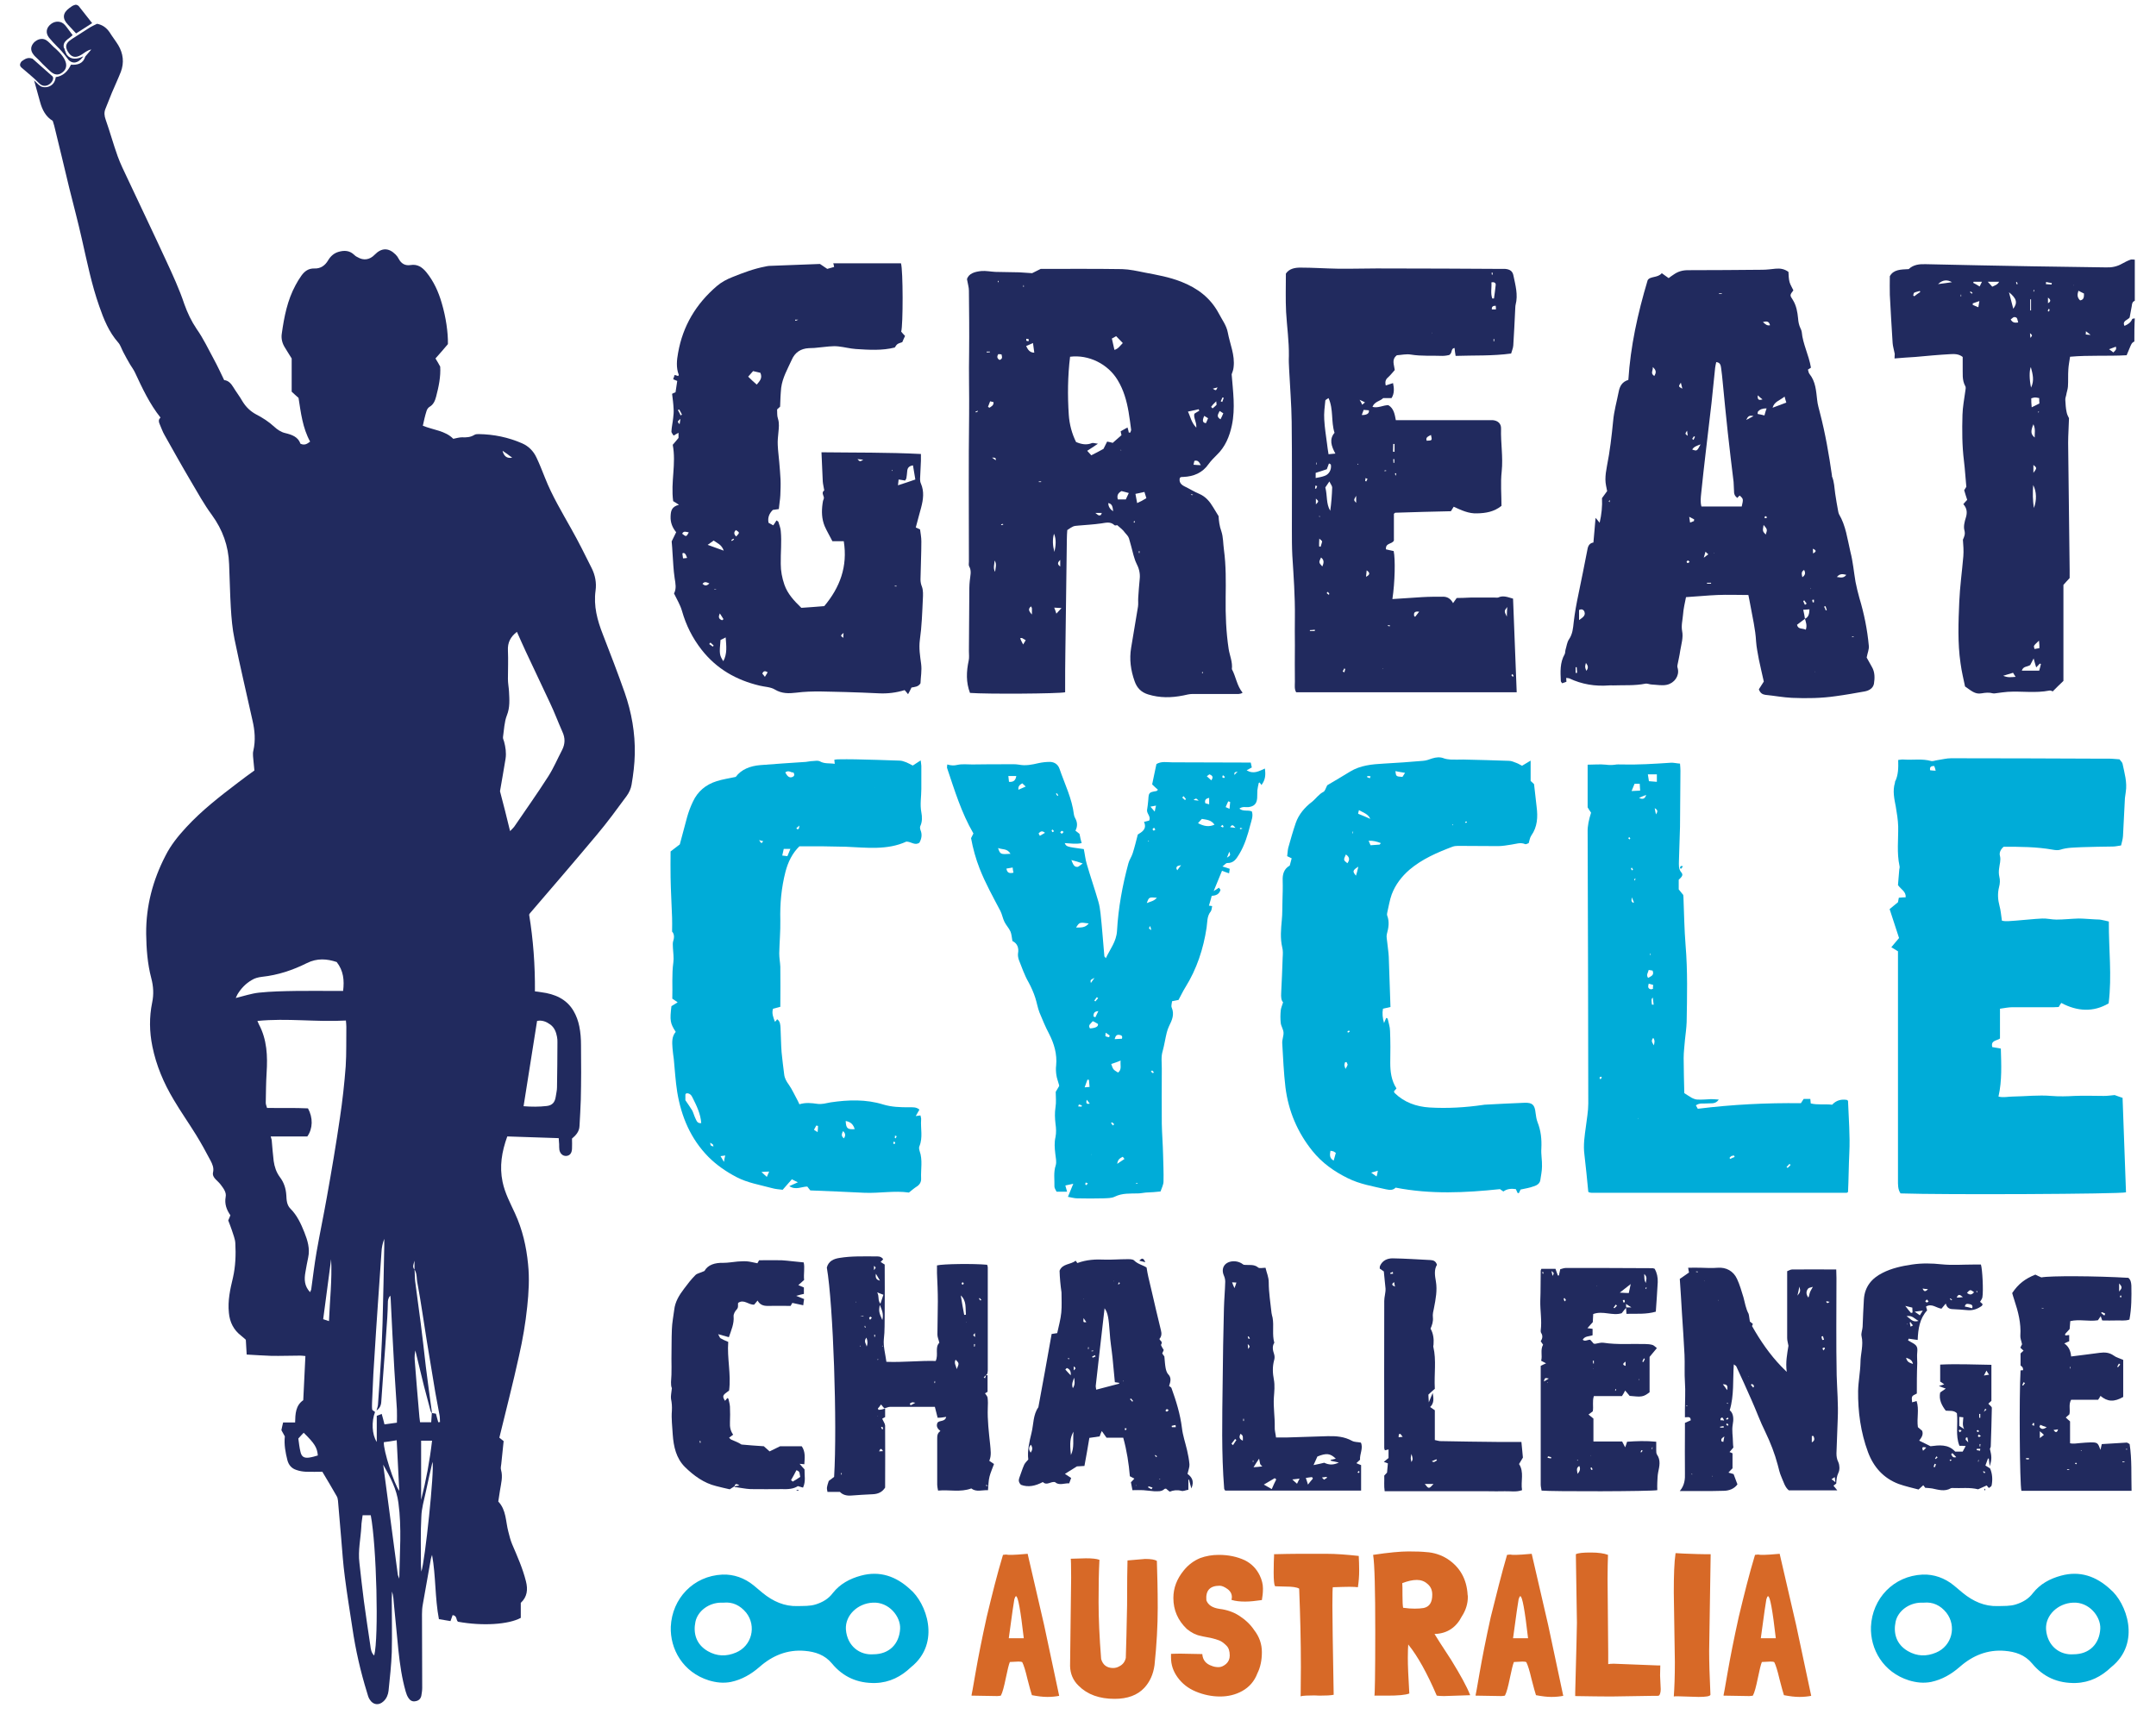
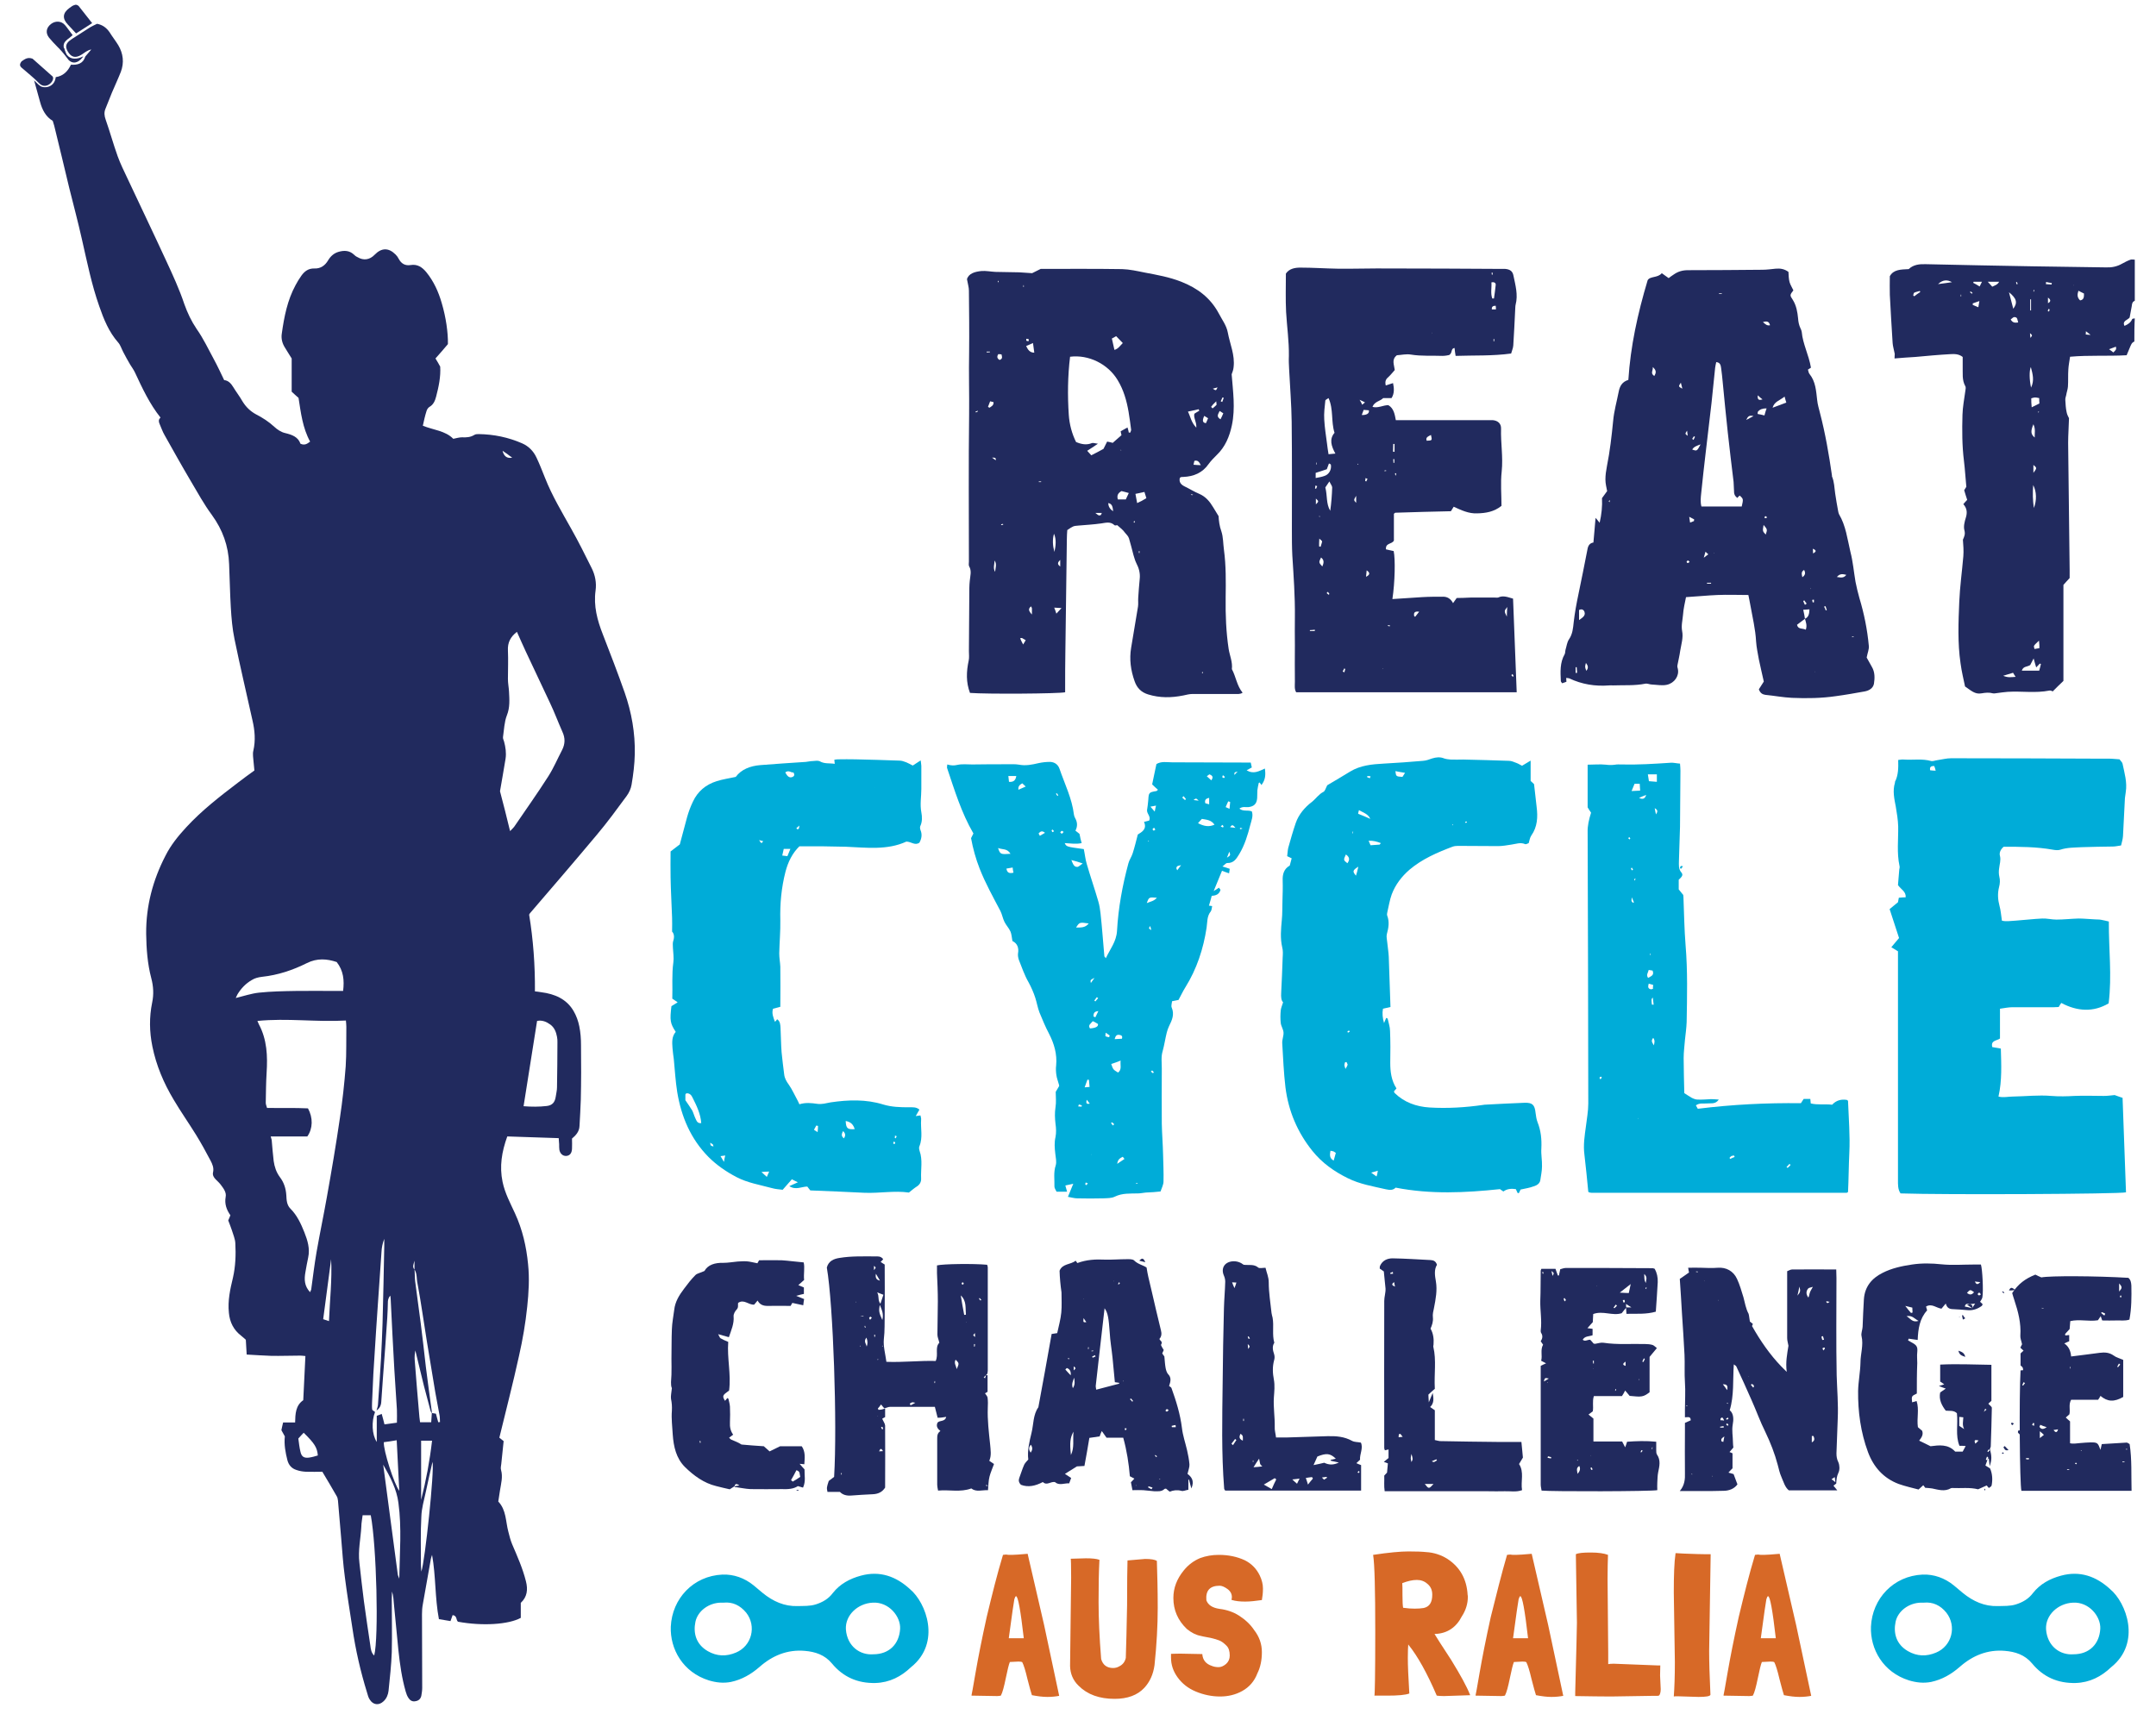
<svg xmlns="http://www.w3.org/2000/svg" width="100%" height="100%" viewBox="0 0 1006 800" version="1.1" xml:space="preserve" style="fill-rule:evenodd;clip-rule:evenodd;stroke-linejoin:round;stroke-miterlimit:2;">
  <g id="Australia">
    <g>
      <path d="M995.9,159.4c-1.3,0.5 -1.6,1.7 -2.1,2.8c-0.5,1.2 -1,2.4 -1.5,3.6c-8.9,0.5 -17.5,-0.1 -26.4,0.7c-0.3,2.1 -0.7,4 -0.8,5.9c-0.2,2.7 0,5.4 -0.2,8.1c-0.1,1.3 -0.6,2.6 -0.8,3.9c-0.2,0.8 -0.5,1.6 -0.4,2.5c0.1,1.8 0.2,3.7 0.6,5.5c0.2,1.1 0.8,2.2 1.1,2.8c-0.1,4.1 -0.4,7.8 -0.4,11.5c0.2,19.7 0.5,39.4 0.7,59.1l0,4c-0.9,0.9 -1.8,2 -2.9,3.2l0,44.8c-1.7,1.6 -3.2,3.1 -5,4.9c-0.2,-0.1 -0.9,-0.5 -1.5,-0.4c-6.5,1.3 -13,0.2 -19.5,0.6c-1.7,0.1 -3.4,0.4 -5.1,0.6c-0.6,0.1 -1.3,0.2 -1.8,0.1c-1.8,-0.5 -3.5,-0.3 -5.3,0c-3.1,0.6 -5,-1.4 -7.7,-3.2c-0.7,-3.4 -1.6,-7 -2.1,-10.8c-1.4,-9.5 -1,-19.2 -0.6,-28.7c0.3,-7.1 1.3,-14.2 1.9,-21.3c0.2,-2.6 0,-5.1 -0.2,-7.7c0.6,-1.4 1.2,-2.5 0.7,-4.4c-0.5,-1.8 0.1,-4.1 0.7,-6c0.7,-2.3 0.5,-4.3 -1.2,-6.2c0.6,-0.7 1.1,-1.3 1.8,-2c-0.5,-1.4 -0.9,-2.9 -1.4,-4.5c0.3,-0.5 0.6,-1 1,-1.6c-0.4,-3.9 -0.6,-8 -1.1,-12c-0.9,-7.2 -0.9,-14.4 -0.7,-21.6c0.1,-3.6 0.8,-7.3 1.3,-10.9c0.1,-0.8 0.4,-1.9 0,-2.5c-1.6,-2.9 -1.1,-6 -1.2,-9l0,-4.6c-1.9,-1.5 -4,-1.4 -5.9,-1.3c-5.4,0.3 -10.8,0.8 -16.2,1.3c-3.2,0.2 -6.3,0.4 -9.7,0.7c0,-1 0.1,-1.9 0.1,-2.1c-0.4,-2.1 -0.9,-3.6 -1,-5.2c-0.5,-7.5 -0.9,-15 -1.3,-22.4c-0.1,-2.8 0,-5.7 0,-8.7c1.8,-3.2 5.2,-3.1 8.8,-3.3c2.2,-2.1 5,-2.4 8,-2.3c16.7,0.4 33.5,0.7 50.2,1c11.3,0.2 22.6,0.3 33.9,0.5c2.7,0.1 5.1,-0.4 7.4,-1.7c1.3,-0.7 2.6,-1.4 4,-1.9c0.6,-0.2 1.4,0 2,0l0,19.2c-1.1,0.4 -1.3,1.3 -1.4,2.4c-0.3,1.8 -0.7,3.6 -1,5.4c-0.9,1.2 -3.6,1.5 -2.4,3.9c1.6,-0.7 2.9,-1.5 3.6,-3.2c0.1,-0.2 0.8,-0.2 1.2,-0.3c-0.2,3.4 -0.2,7.1 -0.2,10.8Zm-48.6,151c-1.4,0.9 -3.3,0.5 -3.9,2.6l8.1,-0c0.3,-1.1 0.6,-2.1 0.8,-3.1c-0.2,-0.1 -0.3,-0.1 -0.5,-0.2c-0.5,0.5 -0.9,1 -1.7,1.8c-0.4,-1.5 -0.8,-2.5 -1.2,-4.2c-0.7,1.4 -1.1,2.2 -1.6,3.1Zm0.7,-120.3c1.5,-0.7 2.5,-1.3 3.6,-1.8c-0.1,-1 -0.1,-1.8 -0.1,-2.5c-2,-0.4 -2,-0.4 -3.7,0.1c0,1.2 0,2.5 0.2,4.2Zm0.7,36.3c-0.3,3.8 -0.2,7 0.3,10.7c1.4,-3.5 1.3,-7.7 -0.3,-10.7Zm-11.3,-90c0.8,3 1.4,5.3 2,7.7c2.1,-2.8 1.6,-4.8 -2,-7.7Zm10.2,34.9c-0.8,1.8 -0.7,5.9 0.1,9.6c1.6,-3.3 0.8,-6.2 -0.1,-9.6Zm24.8,-34.3c-0.8,-0.4 -1.6,-0.8 -2.6,-1.3c-0.6,1.8 -0.6,3.2 0.8,4.5c1.8,-0.3 1.8,-1.6 1.8,-3.2Zm-44.9,-5.5c1,1.1 1.6,1.7 2.1,2.3c1.2,-0.6 2.5,-0.9 3.2,-2.3l-5.3,-0Zm-23.2,1.1c2.5,-0.3 4.5,-0.6 6.5,-0.9c-2.3,-1.3 -4.4,-1.1 -6.5,0.9Zm36.2,183.3c-0.5,-0.8 -0.9,-1.3 -1.2,-1.9c-1.4,0.4 -2.7,0.8 -4.6,1.4c2.3,1 3.9,0.6 5.8,0.5Zm8.3,-117.9c-1.4,3.4 -1.2,4.7 0.6,6.2c-0.1,-2 0.5,-3.8 -0.6,-6.2Zm-10.6,-48.9c0.9,1.6 2,1.6 3.5,1.4c-0.4,-1.1 -0.2,-2.5 -1.7,-2.5c-0.6,-0.1 -1.2,0.7 -1.8,1.1Zm-13.4,-17.6l-3.9,-0c-0.1,0.2 -0.1,0.3 -0.2,0.5c1,0.5 1.9,1 3,1.7c0.4,-0.8 0.7,-1.4 1.1,-2.2Zm26.6,167.5c-1.2,1.2 -1.9,1.7 -2.3,2.4c-0.2,0.3 0.1,0.8 0.2,1.5c0.8,-0.1 1.5,-0.3 2.3,-0.4c0,-1 0,-1.8 -0.2,-3.5Zm-27.8,-158.5c-1.5,0.5 -2.3,0.8 -3.1,1.1l0,0.7c0.8,0.3 1.5,0.7 2.6,1.1c0.2,-1 0.3,-1.6 0.5,-2.9Zm62.5,24c1.4,-1.4 1.4,-1.4 1.2,-2.7c-1,0.4 -1.9,0.7 -3.2,1.2c0.7,0.5 1.3,0.9 2,1.5Zm-90.1,-28.2c-0.1,-0.2 -0.2,-0.4 -0.2,-0.5c-0.9,0.3 -1.8,0.4 -2.6,0.8c-0.3,0.1 -0.3,0.8 -0.5,1.3c0.2,0.1 0.3,0.2 0.5,0.4c0.9,-0.7 1.8,-1.4 2.8,-2Zm52.8,84.4c1.7,-2.3 1.7,-2.3 0,-3.7l0,3.7Zm-1.5,-75.8l0.4,-0l0,-5.2l-0.4,-0l0,5.2Zm8.3,-6l0,2.6c1.4,-0.7 1.4,-1.6 0,-2.6Zm-8.2,18.8c1,-1.2 1,-1.2 -0.2,-2.2c0.1,0.8 0.1,1.5 0.2,2.2Zm7.3,-26.1c0,0.3 0,0.7 -0.1,1c0.9,0.1 1.8,0.1 2.7,0.2c0,-0.2 0,-0.5 0.1,-0.7c-0.9,-0.1 -1.8,-0.3 -2.7,-0.5Zm18.6,23c0,0.8 -0.1,1.5 -0.1,1.5c0.5,0.1 1,0.1 2.3,0.2c-1,-0.8 -1.4,-1.1 -2.2,-1.7Zm-17.8,-9.4c0.2,0.1 0.4,0.1 0.6,0.2c0.1,-0.3 0.2,-0.7 0.3,-1c0,-0 -0.4,-0.1 -0.6,-0.2c-0.1,0.3 -0.2,0.7 -0.3,1Zm-36,-9.2c-0.1,0.1 -0.2,0.3 -0.3,0.4c0.3,0.2 0.6,0.5 0.9,0.7c0.1,-0.1 0.2,-0.2 0.3,-0.4c-0.3,-0.2 -0.6,-0.5 -0.9,-0.7Zm21.6,-4.4c-0.1,-0 -0.3,0.1 -0.4,0.1c0.1,0.3 0.1,0.6 0.2,0.9c0,0.1 0.4,-0 0.6,-0.1c-0.2,-0.3 -0.3,-0.6 -0.4,-0.9Zm7.7,4.5l0.3,-0l0,-0.9l-0.2,-0c0,0.4 -0.1,0.7 -0.1,0.9Zm-33.7,1.4l-0.2,-0l0,0.9l0.2,-0l0,-0.9Zm52.4,-4.2l0.1,-0.2l-0.2,-0l0.1,0.2Zm-16.3,59.2c0.1,-0.1 0.2,-0.2 0.2,-0.2c0,-0.1 -0.1,-0.2 -0.2,-0.3c-0.1,0.1 -0.2,0.2 -0.3,0.4c0.1,-0 0.2,0.1 0.3,0.1Z" style="fill:#212a5e;fill-rule:nonzero;" />
      <path d="M36.7,2.8c2,2.6 4,5.1 6.3,8c-2.5,1.6 -4.9,3.1 -7.5,4.8c-1.3,-1.4 -2.5,-2.7 -3.8,-4.1c-2.7,-2.8 -2.5,-5.4 0.6,-7.7c0.5,-0.4 1,-0.7 1.4,-1c1.1,-0.5 1.8,-1 3,-0Z" style="fill:#212a5e;fill-rule:nonzero;" />
      <path d="M10.1,28.6c1.4,-0.9 2.7,-2.1 5.1,-1.2c2.7,2.4 5.8,5.1 8.9,7.9c2.5,1.4 -2.3,7.3 -5.9,3.5c-2.5,-2.6 -5.4,-4.8 -8.1,-7.2c-0.9,-0.8 -1.1,-1.6 -0,-3Z" style="fill:#212a5e;fill-rule:nonzero;" />
      <path d="M26,36c3.4,-0.5 5.6,-2.6 7.1,-5.8c3.1,0.2 5.7,-0.5 6.7,-3.8l-0.1,0.1c1,-1.1 1.9,-2.3 2.9,-3.4c-1.9,0.3 -3.2,1.6 -4.7,2.5c-2.8,1.7 -4.8,1.1 -6.4,-1.8c-1,-1.9 -0.8,-3.2 0.7,-4.6c0.5,-0.4 1,-0.7 1.5,-1.1c2.6,-1.7 5.1,-3.3 7.8,-5c1.2,-0.8 2.6,-1.4 3.8,-2c2.6,0.5 4.4,1.9 5.8,3.9c1.3,2.1 2.8,4 4.1,6.1c2.3,3.9 2.8,8.1 1.2,12.4c-1.3,3.3 -2.8,6.5 -4.2,9.8c-1,2.5 -2,5 -3,7.5c-0.7,1.7 -0.5,3.3 0.1,5c2,5.7 3.6,11.5 5.6,17.1c1.3,3.6 3,7 4.6,10.4c6,12.8 12.1,25.5 18,38.3c3.1,6.7 6.2,13.4 8.5,20.3c1.5,4.2 3.3,8 5.8,11.7c3.1,4.4 5.4,9.3 8,14.1c1.7,3.1 3.2,6.4 4.8,9.7c2,0.2 3.2,1.6 4.2,3.2c1.4,2.3 3.1,4.5 4.4,6.8c1.6,2.6 3.7,4.6 6.3,6c3.1,1.6 5.9,3.4 8.5,5.8c1.4,1.3 3.2,2.5 5,2.9c3.3,0.8 6.1,1.8 7.2,5c2,0.9 3.2,-0 4.5,-1c-3.5,-6.4 -4.3,-13.4 -5.4,-20.4c-1.2,-1 -2.3,-2.1 -3.2,-2.9l0,-15.5c-0.8,-1.2 -1.9,-3.1 -3.1,-5c-1.3,-2 -1.9,-4.3 -1.5,-6.7c1.1,-7.8 2.6,-15.5 6.4,-22.5c0.8,-1.5 1.7,-3 2.7,-4.4c1.5,-2.1 3.3,-3.5 6.2,-3.4c2.8,0.1 4.9,-1.4 6.3,-3.8c1.2,-2 2.8,-3.4 5,-4c2.5,-0.7 4.9,-0.6 6.9,1.2c0.5,0.5 1.1,1 1.8,1.3c2.8,1.7 5.7,1.3 8,-1.1c3.2,-3.3 6.5,-3.4 9.8,-0.1c0.6,0.6 1.1,1.3 1.5,2.1c1.2,2.2 3,3.2 5.5,2.8c3.1,-0.5 5.3,0.9 7.3,3.3c3.5,4.3 5.7,9.2 7.2,14.4c2,6.7 3,13.9 2.9,19.2c-1.8,2.1 -3.7,4.4 -5.8,6.7c0.8,1.3 1.5,2.5 2.2,3.8c0.3,4.7 -0.7,9.4 -1.9,14c-0.5,1.9 -1.2,3.7 -3.1,4.8c-0.7,0.4 -1.2,1.3 -1.4,2c-0.7,2.2 -1.2,4.5 -1.7,6.8c4.9,2 10.5,2.3 14.2,6.1c1.5,-0.3 2.8,-0.7 4.1,-0.7c2,0.1 3.9,-0 5.7,-1.1c0.6,-0.4 1.4,-0.4 2.1,-0.4c7,0.1 13.8,1.5 20.2,4.3c3,1.3 5.3,3.6 6.7,6.6c1.5,3.1 2.7,6.3 4,9.5c3.3,8.4 7.9,16 12.3,23.9c3.4,6 6.4,12.1 9.5,18.3c1.6,3.2 2.3,6.8 1.8,10.4c-1,7.2 0.8,13.9 3.4,20.5c3.5,9 7,18.1 10.2,27.2c3.2,9.2 4.9,18.8 4.7,28.6c-0.1,4.8 -0.7,9.6 -1.5,14.3c-0.3,1.9 -1.2,3.8 -2.3,5.3c-4.5,6.1 -9,12.3 -13.9,18.1c-10.3,12.3 -20.7,24.4 -31.1,36.5c-0.2,0.2 -0.3,0.4 -0.5,0.8c1.9,11.6 2.8,23.5 2.7,35.8c0.9,0.1 1.9,0.2 3,0.4c6.2,0.8 11.7,3.1 15,8.7c1.3,2.2 2.2,4.7 2.7,7.2c0.6,2.9 0.8,5.9 0.8,8.8c0.1,8.5 0.1,17 -0.1,25.5c-0.1,4.1 -0.4,8.1 -0.6,12.2c-0.1,2.6 -1.6,4.3 -3.5,5.9c0,1.6 0.1,3.2 0,4.8c-0.1,2.1 -1.1,3.2 -2.7,3.3c-1.6,0.1 -2.9,-1.1 -3.2,-2.9c-0.1,-0.8 -0.1,-1.7 -0.1,-2.6c-0.1,-0.8 -0.1,-1.7 -0.2,-2.8c-8.1,-0.3 -16,-0.5 -24,-0.8c-2.6,7.2 -3.7,14 -2.2,21.2c1.1,5.3 3.6,9.9 5.8,14.7c3.5,7.6 5.3,15.5 6.1,23.7c0.7,6.7 0.3,13.3 -0.4,19.9c-0.8,7.7 -2.1,15.3 -3.8,22.8c-2.8,12.8 -6.1,25.5 -9.2,38.3c0.6,0.5 1.3,1 2,1.6c-0.4,3.6 -0.7,7.1 -1.1,10.6c-0.1,1 -0.4,2 -0.1,2.9c0.9,3.2 0,6.3 -0.5,9.5c-0.3,1.7 -0.5,3.4 -0.8,5.2c3.8,4 3.4,9.3 4.7,14.1c0.5,2 1,4 1.8,5.9c2.4,5.6 4.9,11.2 6.4,17.2c1,3.9 0.6,7.3 -2.4,10.1l0,7c-5.7,3.1 -17.8,3.9 -29.3,1.8c-1,-0.8 -0.3,-2.8 -2.5,-3.1c-0.3,0.8 -0.6,1.6 -1,2.8c-1.7,-0.3 -3.5,-0.6 -5.4,-0.9c-1.9,-10 -1.4,-20.1 -3.2,-30c-0.3,0.9 -0.6,1.8 -0.7,2.7c-1.2,6.7 -2.4,13.5 -3.6,20.3c-0.3,1.6 -0.4,3.1 -0.4,4.7c0,11.5 0.1,22.9 0.1,34.4c0,1.2 -0.2,2.4 -0.4,3.6c-0.3,1.5 -1.3,2.4 -2.8,2.6c-1.4,0.3 -2.5,-0.4 -3.2,-1.5c-0.6,-0.9 -1,-1.9 -1.3,-3c-1.8,-6.3 -2.7,-12.7 -3.4,-19.2c-0.7,-7.2 -1.4,-14.4 -2.1,-21.6c-0.2,-2 -0.2,-3.9 -0.9,-5.9c0,1.2 -0.1,2.4 -0.1,3.6c0,8.2 0.2,16.5 0,24.7c-0.2,6 -0.9,12 -1.5,18c-0.2,1.8 -0.9,3.6 -2.3,4.9c-2.2,2.1 -4.9,1.8 -6.5,-0.8c-0.6,-0.9 -0.9,-2 -1.2,-3.1c-3.1,-10 -5.4,-20.1 -6.9,-30.4c-1.2,-7.9 -2.5,-15.8 -3.5,-23.7c-0.8,-6 -1.2,-12 -1.7,-18c-0.5,-5.9 -1,-11.7 -1.5,-17.6c-0.1,-0.7 -0.2,-1.5 -0.6,-2.1c-2.1,-3.7 -4.3,-7.4 -6.7,-11.4c-2.3,-0 -5,0.1 -7.7,-0c-1.5,-0.1 -2.9,-0.3 -4.3,-0.8c-2.3,-0.7 -3.7,-2.3 -4.3,-4.6c-0.9,-3.6 -1.6,-7.2 -1.2,-11.1c-0.5,-0.9 -1,-1.8 -1.6,-2.9c0.2,-1.1 0.5,-2.3 0.8,-3.6l5.6,-0c0.1,-4 0.2,-7.9 3.8,-10.4c0.3,-6.8 0.7,-13.6 1,-20.6c-1,-0.1 -1.7,-0.2 -2.4,-0.2c-4.6,-0 -9.1,0.2 -13.7,0.1c-3.7,-0.1 -7.3,-0.4 -11.3,-0.6c-0.1,-2.4 -0.3,-4.6 -0.4,-6.9c-0.7,-0.6 -1.4,-1.3 -2.2,-1.9c-3.5,-2.7 -5.3,-6.3 -5.7,-10.7c-0.6,-5.6 0.6,-11 1.9,-16.4c1.2,-5.3 1.4,-10.7 1.1,-16.1c-0.1,-2 -1,-4 -1.6,-6c-0.5,-1.5 -1.1,-3 -1.7,-4.6c0.3,-0.8 0.7,-1.5 1,-2.4c-1.8,-2.6 -2.8,-5.3 -2.2,-8.6c0.4,-2 -0.9,-3.8 -2.1,-5.4c-0.7,-1 -1.6,-1.8 -2.5,-2.7c-0.9,-0.9 -1.6,-2 -1.3,-3.3c0.5,-2.1 -0.3,-3.9 -1.2,-5.6c-2.1,-4 -4.3,-8 -6.7,-11.9c-3.4,-5.5 -7.2,-10.9 -10.5,-16.5c-4.6,-7.7 -8.1,-15.9 -9.9,-24.8c-1.4,-6.9 -1.5,-13.6 -0.1,-20.5c0.8,-3.8 0.6,-7.5 -0.4,-11.3c-1.8,-6.8 -2.3,-13.8 -2.4,-20.8c-0.1,-12.9 3.1,-25 9,-36.4c2.5,-5 6,-9.3 9.8,-13.4c7.2,-7.8 15.6,-14.3 24,-20.7c2.5,-1.9 4.9,-3.7 7.7,-5.7c-0.1,-1.3 -0.3,-2.7 -0.4,-4.1c-0.1,-1.7 -0.5,-3.5 -0.1,-5.1c1.1,-4.8 0.7,-9.5 -0.4,-14.2c-2.8,-12.7 -5.8,-25.3 -8.4,-38c-1,-4.8 -1.4,-9.7 -1.7,-14.6c-0.4,-6.7 -0.5,-13.5 -0.8,-20.3c-0.3,-8.5 -3,-16 -8,-22.9c-3.7,-5 -6.7,-10.5 -9.9,-15.9c-4.2,-7.1 -8.2,-14.3 -12.2,-21.4c-1,-1.7 -1.6,-3.6 -2.4,-5.4c-0.4,-1 -0.5,-1.9 0.5,-2.8c-5.1,-6.4 -8.5,-13.7 -11.9,-21c-0.6,-1.3 -1.5,-2.5 -2.3,-3.8c-1.1,-1.9 -2.2,-3.8 -3.2,-5.8c-0.8,-1.5 -1.3,-3.3 -2.4,-4.5c-4.3,-4.9 -6.7,-10.8 -8.8,-16.9c-3.6,-10.2 -5.7,-20.8 -8.1,-31.3c-1.8,-8 -3.9,-15.9 -5.9,-23.9c-2.3,-9.6 -4.6,-19.3 -7,-29c-0.2,-0.7 -0.4,-1.4 -0.7,-2.3c-3.2,-1.9 -4.9,-5.1 -5.9,-8.8c-0.9,-3.1 -1.7,-6.3 -2.8,-10.1c1.2,1.1 1.8,1.9 2.6,2.4c1.5,1.5 6.9,1.3 7.5,-3.9Zm167.4,556.5l0,-4.1c-0.3,1.4 -1.2,2.9 0,4.1c0.2,1.8 0.1,3.6 0.3,5.4c0.8,6.6 1.8,13.1 2.6,19.6c0.9,6.8 1.6,13.6 2.4,20.4c0.9,7.3 1.9,14.5 2.9,21.8c-0.2,-0.4 -0.6,-0.8 -0.7,-1.2c-1,-3.9 -2.1,-7.8 -3.1,-11.7c-1.4,-5.5 -2.6,-11 -4,-16.5c-0.3,1.5 -0.4,3 -0.3,4.4c0.7,8.9 1.4,17.8 2.2,26.7c0.1,0.8 0.2,1.6 0.3,2.4l5.2,-0c0.1,-1.6 0.2,-3 0.3,-4.3c0.7,0.1 1.4,0.2 1.9,0.3c0.4,1.5 0.7,2.7 1.1,4c0.3,-0 0.5,-0.1 0.8,-0.1c-0.1,-1 0,-2.1 -0.2,-3.1c-0.6,-3.6 -1.4,-7.2 -2,-10.8c-1.3,-7.9 -2.6,-15.7 -3.9,-23.6c-1.5,-9.1 -2.7,-18.2 -4.4,-27.2c-0.5,-2.1 -0.1,-4.5 -1.4,-6.5Zm-18.4,66.5c-1.7,4.4 -1.5,10.5 0.8,14l0,-12.2c0.8,-0.3 1.4,-0.5 2.3,-0.9c0.5,1.8 0.9,3.2 1.3,4.9c2,-0.3 3.9,-0.5 5.8,-0.8c0,-2.2 0.1,-4.2 0,-6.1c-0.4,-6.3 -0.8,-12.5 -1.2,-18.7c-0.6,-10.9 -1.2,-21.8 -1.7,-32.8c0,-0.6 -0.1,-1.2 -0.2,-1.7c-0.7,0.8 -1,1.7 -1.1,2.6c-0.1,2.6 -0.1,5.2 -0.3,7.7c-0.6,9.3 -1.3,18.6 -2,27.9c-0.3,3.8 -0.5,7.6 -0.8,11.4c-0.1,1.7 -0.8,3.1 -2.2,4c0.3,-1.1 0.7,-2.1 0.7,-3.2c0.5,-7.1 1,-14.2 1.4,-21.3c0.3,-5.4 0.5,-10.8 0.7,-16.2c0.3,-12 0.6,-24.1 0.8,-36.1l0,-3.3c-0.8,2.1 -1.2,4.1 -1.3,6.2c-0.6,8.2 -1.1,16.4 -1.7,24.6c-0.3,3.9 -0.5,7.8 -0.8,11.8c-0.4,6.9 -0.9,13.7 -1.3,20.6c-0.2,4.4 -0.4,8.8 -0.6,13.3c0,1.1 -0.1,2.2 0.1,3.3c0.1,0.2 0.8,0.6 1.3,1Zm-48.7,-128.6c0.2,0.9 0.5,1.4 0.5,2c0.3,3.2 0.5,6.3 0.9,9.5c0.4,2.7 1.2,5.2 2.9,7.5c1.9,2.5 2.8,5.3 3,8.5c0.1,2.2 0.2,4.5 1.9,6.2c3.1,3.1 4.9,7 6.5,11c1.5,3.8 2.7,7.6 1.8,11.8c-0.5,2.3 -0.9,4.6 -1.3,6.9c-0.6,3.3 -0.5,6.5 2.2,9.3c0.2,-0.6 0.4,-0.9 0.5,-1.2c0.8,-5.8 1.5,-11.7 2.5,-17.5c1.5,-8.6 3.3,-17.1 4.8,-25.6c2.2,-12.3 4.3,-24.6 6.1,-37c1.2,-8 2.1,-16.1 2.7,-24.1c0.4,-6.1 0.2,-12.3 0.3,-18.5c0,-0.8 -0.1,-1.6 -0.2,-2.9c-13.8,0.8 -27.4,-1.2 -41.3,0.2c0.3,0.7 0.5,1.2 0.7,1.6c3.8,7.1 4.1,14.8 3.6,22.6c-0.3,4.7 -0.3,9.3 -0.4,14c0,0.8 0.4,1.6 0.6,2.4c6.6,0.1 13,-0.1 19.1,0.2c2.4,4.4 2.3,9.4 -0.3,13.1l-17.1,0Zm111.7,-142.5c0.8,-0.8 1.4,-1.4 1.9,-2c5.3,-7.8 10.8,-15.5 15.9,-23.5c2.5,-3.9 4.3,-8.2 6.5,-12.4c1.4,-2.8 1.5,-5.5 0.1,-8.5c-2,-4.5 -3.7,-9.1 -5.8,-13.5c-3.7,-8 -7.6,-16 -11.3,-24c-1.4,-3 -2.7,-6 -4.1,-9.1c-3,2.3 -4.4,5 -4.2,8.7c0.2,4.4 0,8.9 0,13.3c0,2 0.4,3.9 0.5,5.8c0.2,3.8 0.5,7.5 -1,11.2c-1.2,3.1 -1.3,6.7 -1.8,10.1c-0.1,0.7 0.3,1.4 0.5,2.1c0.7,2.6 1.1,5.3 0.7,8c-0.8,5 -1.7,9.9 -2.6,15.2c1.6,5.9 3.1,12.1 4.7,18.6Zm-77.9,74.6c0.6,-5 0.2,-9.4 -3,-13.5c-4.5,-1.5 -9.1,-1.9 -13.9,0.5c-6.6,3.3 -13.5,5.6 -20.9,6.4c-1.7,0.2 -3.4,0.6 -4.8,1.5c-2.8,1.6 -5,3.9 -6.7,6.7c-0.3,0.5 -0.5,1.2 -0.8,1.7c3.7,-0.9 7.2,-2.1 10.8,-2.5c5.7,-0.6 11.5,-0.7 17.3,-0.8c6.1,-0.1 12.3,0 18.4,0l3.6,0Zm84.2,53.8c3.7,0.3 7.3,0.3 10.8,-0.1c2.6,-0.3 3.8,-1.7 4.2,-4.3c0.2,-1.5 0.6,-2.9 0.6,-4.4c0.1,-7 0.2,-14 0.2,-21c0,-0.9 0,-1.7 -0.2,-2.6c-0.4,-2.2 -1.2,-4.3 -3.1,-5.7c-1.8,-1.3 -3.8,-2.2 -6.2,-1.7c-2.1,13.3 -4.2,26.4 -6.3,39.8Zm-69.7,256.4c2.2,-8.5 1.1,-51.3 -1.6,-65.5l-3.8,0c-0.2,1.9 -0.6,3.6 -0.6,5.3c-0.3,5.6 -1.6,11.2 -0.9,16.9c0.7,6 1.3,11.9 2.1,17.9c0.9,6.9 2,13.8 3,20.7c0.2,1.6 0.4,3.4 1.8,4.7Zm4.2,-89.1c2.3,17.1 4.5,34.2 6.8,51.2c0.1,0.7 0.5,1.3 0.7,2c0.2,-11.9 1.2,-23.7 -0.4,-35.4c-0.8,-6.4 -3.9,-12.2 -7.1,-17.8Zm17.8,49.9c1.7,-4.7 6.2,-47.5 5.2,-51.2c-1.1,4.8 -2.2,9.6 -3.2,14.4c-0.8,3.7 -1.9,7.4 -2,11.2c-0.4,7.4 -0.2,14.8 -0.2,22.1c0,1 0.1,2.1 0.2,3.5Zm-17.5,-60.4c-0.3,3.7 4.8,19.6 7.2,22.7c-0.4,-7.9 -0.8,-15.6 -1.2,-23.6c-2.3,0.4 -4.2,0.7 -6,0.9Zm22.5,-0.7l-5.1,0l0,27.6c2.3,-9 4,-18.1 5.1,-27.6Zm-62.4,-1c0.3,2.1 0.5,4.2 1,6.2c0.5,2.3 1.7,3 4,2.7c1.4,-0.2 2.8,-0.6 4.1,-1c-0.3,-3.7 -1.5,-5.6 -6.6,-10.6c-0.8,0.8 -1.5,1.6 -2.5,2.7Zm11.6,-55.7c1,0.3 1.7,0.6 2.7,0.9c0.4,-9.9 1.5,-19.4 1,-28.9c-1.2,9.2 -2.4,18.4 -3.7,28Zm88.2,-402.1c-0.8,-0.6 -1.6,-1.1 -2.3,-1.7c-0.7,-0.5 -1.5,-1 -2.2,-1.5c0.6,2.4 1.9,3.7 4.5,3.2Z" style="fill:#212a5e;fill-rule:nonzero;" />
      <path d="M521.3,245.1c-0.1,0 -1,0.3 -1.3,0c-1.9,-1.8 -4,-1.1 -6.2,-0.8c-3.5,0.5 -7.1,0.7 -10.6,1c-2.4,0.2 -2.4,0.2 -5.2,2.1c-0.1,1.3 -0.2,2.8 -0.2,4.2c-0.2,17.6 -0.5,35.2 -0.7,52.8c-0.1,5.5 -0.1,11.1 -0.1,16.6l0,2.1c-3.1,0.7 -36.9,0.9 -44.4,0.3c-1.9,-5 -1.7,-10 -0.6,-15.1c0.3,-1.4 0.1,-2.9 0.1,-4.4c0.1,-9.8 0.1,-19.7 0.2,-29.5c0,-1.1 0.1,-2.2 0.2,-3.3c0.2,-2.3 1,-4.6 -0.3,-6.8c-0.3,-0.6 -0.1,-1.4 -0.1,-2.2c0,-22.9 -0.2,-45.8 0.1,-68.7c0.1,-9.7 -0.2,-19.4 0,-29c0.1,-9.6 0,-19.2 -0.1,-28.8c0,-1.5 -0.5,-3 -0.9,-5.3c0.8,-2.7 3.7,-3.5 6.7,-3.8c2.1,-0.2 4.4,0.3 6.6,0.4c3.7,0.1 7.4,0.1 11.1,0.2c1.8,0.1 3.6,0.2 6,0.4c0.9,-0.5 2.5,-1.2 4,-2c12.6,0 25.3,-0.1 38,0.1c3.5,0.1 7,0.9 10.5,1.6c5.8,1.1 11.5,2.1 17.1,4.3c7.6,3 13.6,7.5 17.5,14.8c1.5,2.9 3.6,5.6 4.2,8.9c1,5.4 3.4,10.5 2.7,16.2c-0.1,1.1 -0.5,2.3 -0.9,3.3c0.6,7.9 1.8,15.8 0.1,23.8c-1.1,5.2 -3.1,10.1 -7.1,13.9c-1.3,1.3 -2.6,2.6 -3.7,4.1c-2.9,4.2 -7,5.9 -11.9,6.1c-0.4,0 -0.7,0 -1.1,0.1c-0.1,0 -0.2,0.1 -0.5,0.4c-0.4,1.8 0.4,3 2.2,3.9c2.3,1.1 4.5,2.5 6.9,3.5c3,1.3 4.9,3.6 6.5,6.3c0.8,1.3 1.5,2.5 2.5,4.1c0.1,2.1 0.4,4.6 1.3,7.1c0.9,2.7 0.8,5.7 1.2,8.6c1,7.4 0.9,14.9 0.8,22.4c-0.1,8 0.2,16 1.4,23.9c0.5,3.1 1.9,6.1 1.5,9.4c1.9,3.5 2.3,7.7 5,11c-1.1,0.8 -2.5,0.6 -3.8,0.6l-19.6,0c-1.4,0 -2.9,0.4 -4.3,0.7c-5.5,1.1 -10.9,1.2 -16.4,-0.5c-3.2,-1 -5.2,-3 -6.3,-6.2c-1.8,-5.1 -2.5,-10.2 -1.6,-15.6c1,-6.4 2.2,-12.8 3.2,-19.2c0.2,-1.3 0,-2.7 0.1,-4.1c0.2,-2.9 0.4,-5.9 0.7,-8.8c0.3,-2.7 -0.4,-5.1 -1.6,-7.4c-0.6,-1.2 -0.9,-2.5 -1.3,-3.7c-0.7,-2.6 -1.3,-5.2 -2.1,-7.8c-0.3,-1 -1.2,-1.9 -1.9,-2.7c-0.9,-1.3 -2,-2.1 -3.6,-3.5Zm-56.7,-30.3c0.1,0.1 0.2,0.2 0.2,0.2c-0,0.1 -0.1,0 -0.2,-0.2c0.2,-1 -0.2,-1.3 -1.7,-1.2c0.9,0.6 1.3,0.9 1.7,1.2Zm52.5,20c-0.2,-0.1 -0.4,-0.2 -0.6,-0.3c0.2,0.1 0.4,0.2 0.6,0.3c0.1,1.5 0.6,2.7 2.3,3.8c-0.2,-2.1 -0.5,-3.5 -2.3,-3.8Zm9.6,-32.9l0.7,0c0.1,-0.4 0.4,-0.9 0.4,-1.3c-0.4,-2.8 -0.7,-5.6 -1.2,-8.4c-0.9,-5.2 -2.3,-10.2 -5.1,-14.8c-4.5,-7.5 -13.5,-12 -22.2,-10.9c-1.1,9 -1.2,18.1 -0.6,27.1c0.3,4.5 1.5,8.9 3.4,12.7c2.6,1.1 4.9,1.5 7.4,0.5c0.5,-0.2 1.3,0.1 2.8,0.3c-2.1,1.4 -3.4,2.3 -5,3.3c0.7,0.7 1.2,1.4 1.9,2.1c2,-1 3.9,-2 5.7,-3c0.6,-1.3 1.2,-2.3 1.7,-3.4c1.1,0.2 2,0.4 2.6,0.6c1.5,-1.3 2.7,-2.4 4.1,-3.6c-0.1,-0.2 -0.2,-0.9 -0.4,-1.8c1,-0.6 2,-1.1 3.2,-1.8c0.3,1 0.5,1.7 0.6,2.4Zm-2.8,-41.8c-1.1,-1.1 -2.1,-2.2 -3.1,-3.2c-0.9,0.5 -1.5,0.8 -2,1.1c0.4,1.9 0.8,3.5 1.2,5.3c1.8,-0.5 2.6,-1.9 3.9,-3.2Zm35.7,31.6c-0.1,-0.2 -0.2,-0.5 -0.3,-0.7c-1.6,0.4 -3.2,0.7 -5,1.1c1.2,2.4 1.5,5 3.9,7.5c0.2,-2.8 -1.4,-4.5 -0.9,-6.5c0.6,-0.4 1.4,-0.9 2.3,-1.4Zm-36.3,37.5c-1.8,1 -2.2,2.2 -1.7,3.9l3.7,0c0.5,-1 0.9,-2 1.4,-3c-1.3,-0.4 -2.3,-0.6 -3.4,-0.9Zm11.6,3.3c-0.3,-1.1 -0.6,-1.9 -0.9,-2.9c-1.6,0.4 -2.8,0.6 -4.2,0.9c0.3,1.5 0.5,2.8 0.8,4.3c1.6,-0.7 2.7,-1.3 4.3,-2.3Zm-42.9,25.1c0.6,-2.8 1,-5.7 -0.2,-8.5c-0.8,2.8 -0.6,5.6 0.2,8.5Zm-13.2,-96.1c0.8,1.7 1.7,3.1 3.8,3.1c-0.2,-1.6 -0.4,-2.9 -0.6,-4.5c-1.1,0.5 -2,0.9 -3.2,1.4Zm83.1,32.6c-1,2.2 -0.8,3.2 0.8,3.4c0.3,-0.7 0.6,-1.4 1,-2.3c-0.6,-0.4 -1.2,-0.7 -1.8,-1.1Zm-1.6,23c-0.7,-1.3 -1.3,-2.5 -3,-2c-0.1,0.5 -0.2,1 -0.4,1.8c1.3,0.1 2.3,0.2 3.4,0.2Zm8.8,-25.3c-0.6,1.4 -1.8,2.6 0.4,3.9c0.5,-1 0.9,-1.8 1.3,-2.8c-0.6,-0.4 -1.1,-0.7 -1.7,-1.1Zm-108.1,-1.9c0.2,0.1 0.5,0.3 0.7,0.4c0.8,-0.6 2,-1 1.9,-2.6c-0.6,-0.1 -1,-0.3 -1.6,-0.4c-0.4,1 -0.7,1.8 -1,2.6Zm4.8,-24.6c-0.7,1.1 -0.6,2 0.6,2.7c1.5,-0.5 1.2,-1.4 0.9,-2.6c-0.5,-0.1 -1,-0.1 -1.5,-0.1Zm27.1,121.1c0.9,-1 1.4,-1.5 2.4,-2.6c-1.5,-0.1 -2.3,-0.1 -3.4,-0.2c0.4,1 0.6,1.5 1,2.8Zm-15.5,14.4c0.6,-1 0.9,-1.5 1.2,-2c-0.7,-0.4 -1.2,-0.7 -1.7,-1c-0.2,-0.1 -0.4,0 -0.9,0.1c0.3,0.8 0.7,1.6 1.4,2.9Zm-13.3,-39.2c-0.1,1.8 -0.8,3.5 0.2,5.3c0.2,-1.8 0.9,-3.6 -0.2,-5.3Zm17.4,25.2l-0,-2.8c-0,-0.3 -0.2,-0.5 -0.4,-1c-1.5,1.2 -1.1,2.2 0.4,3.8Zm29.6,-47.4c1.6,1.3 1.6,1.3 2.5,1c0.2,-0.1 0.3,-0.5 0.5,-1l-3,0Zm-16.4,25l-0,-3.1c-1.2,1.2 -1.5,2 -0,3.1Zm71.2,-83c1.5,1 1.5,1 2.2,-0.6c-0.9,0.3 -1.6,0.4 -2.2,0.6Zm-0.8,8.5c0.2,0.2 0.5,0.5 0.7,0.7c0.6,-0.5 1.2,-1 1.8,-1.6c0.1,-0.1 -0,-0.5 -0.1,-1.7c-1.3,1.2 -1.9,1.9 -2.4,2.6Zm5.9,-4.2c-0.2,-0.1 -0.4,-0.2 -0.6,-0.2c-0.3,0.6 -0.5,1.2 -0.8,1.8c0.2,0.1 0.5,0.2 0.7,0.3c0.3,-0.7 0.5,-1.3 0.7,-1.9Zm-91,-26.5l-0,-0.9c-0.4,-0.1 -0.8,-0.1 -1.1,-0.2c-0,0.3 -0.1,0.9 -0,0.9c0.3,0.2 0.7,0.2 1.1,0.2Zm-24.8,32.8c0.1,0.2 0.1,0.4 0.2,0.5c0.3,-0.2 0.6,-0.3 0.9,-0.5l-0.1,-0.3c-0.3,0.2 -0.7,0.3 -1,0.3Zm5.2,-27.9l-0,0.4c0.5,0 1,-0.1 1.5,-0.1l-0,-0.3l-1.5,0Zm95.2,66.5c0.3,0.3 0.4,0.5 0.5,0.5c0.2,0 0.4,-0.1 0.6,-0.2c-0.3,-0.1 -0.6,-0.2 -1.1,-0.3Zm-69.8,-5.6l-0,-0.3l-1.1,0l-0,0.3l1.1,0Zm37.5,-14.9c-0.2,-0.1 -0.4,-0.1 -0.6,-0.1l-0,0.1c0.2,0.1 0.4,0 0.6,0Zm38,104c-0.1,-0.2 -0.2,-0.4 -0.2,-0.6c-0.1,0.1 -0.2,0.1 -0.2,0.2l-0,0.6c0.1,-0.1 0.2,-0.1 0.4,-0.2Zm-83.6,-181l-0.2,0l-0,0.9l0.2,0l-0,-0.9Zm-11.7,-1.5c-0.1,-0.2 -0.1,-0.4 -0.2,-0.6c-0.1,0.1 -0.2,0.1 -0.2,0.2l-0,0.6c0.1,-0.1 0.2,-0.2 0.4,-0.2Zm63.6,111.9c-0.1,-0.1 -0.3,-0.3 -0.4,-0.4c-0.1,0.2 -0.2,0.4 -0.2,0.6c0,0.1 0.1,0.2 0.2,0.3c0.1,-0.2 0.3,-0.3 0.4,-0.5Zm-62.5,1.2c0,0.1 0.1,0.3 0.1,0.4c0.3,-0.1 0.6,-0.1 0.9,-0.2c0,-0.1 -0.1,-0.3 -0.1,-0.4c-0.3,0.1 -0.6,0.1 -0.9,0.2Zm64.6,12.5l-0.3,0l0,0.9l0.3,0l0,-0.9Z" style="fill:#212a5e;fill-rule:nonzero;" />
      <path d="M820.7,321.7c0.6,-1 1.4,-2.2 2.3,-3.6c-0.7,-3.3 -1.6,-6.8 -2.3,-10.3c-0.5,-2.8 -1.1,-5.6 -1.3,-8.4c-0.3,-5.8 -1.7,-11.4 -2.7,-17.1c-0.3,-1.4 -0.5,-2.9 -0.9,-4.6c-4.8,0 -9.6,-0.2 -14.4,0c-4.8,0.2 -9.5,0.7 -14.7,1c-0.5,2.5 -1.2,5.4 -1.4,8.3c-0.2,2.5 -0.9,4.9 -0.4,7.6c0.6,2.9 -0.4,6.1 -0.9,9.1c-0.3,2.3 -0.9,4.6 -1.3,6.8c-0.1,0.5 0,1.2 0.2,1.7c0.7,3.3 -1.6,6.6 -5.1,7.4c-2.2,0.5 -4.6,0 -6.9,-0.1c-1.1,0 -2.2,-0.6 -3.2,-0.4c-5,1 -10,0.6 -15.1,0.8c-0.6,0 -1.2,-0.1 -1.8,0c-6.5,0.5 -12.7,-0.5 -18.6,-3.3c-0.3,-0.1 -0.7,-0.1 -1.4,-0.2c0,0.7 0.1,1.2 0.1,1.8c-0.6,0.2 -1.3,0.5 -2,0.7c-0.2,-0.4 -0.6,-0.7 -0.6,-1c-0.2,-4.3 -0.5,-8.6 1.8,-12.6c0.3,-0.6 0.2,-1.4 0.4,-2.1c0.5,-1.6 0.7,-3.5 1.6,-4.8c1.7,-2.5 1.9,-5.2 2.2,-8c0.5,-4.4 1.3,-8.7 2.2,-13c1.4,-7 2.9,-13.9 4.2,-20.9c0.3,-1.8 1,-3 2.8,-3.3c0.3,-3.8 0.7,-7.4 1,-11.5c0.8,0.9 1.3,1.5 1.9,2.3c0.9,-3.9 1.3,-7.7 1.1,-11.5c0.7,-1 1.5,-2 2.4,-3.3c-0.3,-1.6 -0.8,-3.5 -0.8,-5.4c0,-2.1 0.3,-4.1 0.7,-6.2c1.4,-7 2.2,-14 2.9,-21.1c0.4,-4.6 1.7,-9.1 2.6,-13.7c0.5,-2.6 1.6,-4.6 4.5,-5.5c1,-15.6 4.3,-30.8 9,-46.5c1.1,-2 4.7,-1 6.6,-3.3c1.2,0.8 2.1,1.6 3.2,2.3c0.8,-0.6 1.6,-1.2 2.4,-1.7c2,-1.4 4.1,-2 6.6,-2c11.6,0 23.1,-0.1 34.7,-0.2c2.1,0 4.2,-0.3 6.2,-0.5c2.2,-0.2 4.1,0.1 6,1.5c0.1,1.5 0.1,3.2 0.5,4.7c0.4,1.4 1.2,2.6 1.8,3.9c-1.7,2.2 -1.7,2.3 -0.3,4.4c1.7,2.7 2.2,5.7 2.5,8.7c0.1,1.6 0.4,3.1 1.1,4.6c0.3,0.6 0.5,1.1 0.6,1.7c0.5,5.7 3.3,10.7 4.3,16.7c-0.3,0.2 -0.8,0.5 -1.4,0.9c0.2,0.7 0.3,1.5 0.7,2c2.9,3.6 3.1,7.9 3.6,12.2c0.2,2 0.8,4 1.3,6c2.5,9.6 4.2,19.4 5.6,29.2l0,0.4c1.1,2.6 1.1,5.3 1.5,8c0.4,2.8 0.9,5.6 1.4,8.3c0.1,0.5 0.2,1 0.4,1.4c3.2,5.4 3.9,11.6 5.3,17.5c1.2,4.6 1.6,9.4 2.4,14.1c0.5,2.5 1.1,5 1.8,7.5c2.2,7.3 3.7,14.7 4.4,22.3c0.2,1.6 -0.6,3.3 -1,5.5c0.6,1.1 1.5,2.7 2.4,4.3c1.5,2.5 1.4,5.3 1,7.9c-0.4,2.1 -2.2,3.2 -4.3,3.6c-4.5,0.8 -8.9,1.6 -13.4,2.2c-6.8,1 -13.7,1.1 -20.6,0.8c-4.1,-0.2 -8.3,-1 -12.4,-1.4c-1.3,-0.2 -2.4,-0.8 -3,-2.6Zm21.5,-32.9c-1.2,0.9 -2.4,1.8 -3.7,2.8c0.5,2.3 2.6,1.5 4.1,2.3c0.7,-2 -0,-3.6 -0.4,-5.1c1.8,-0.8 2,-2.4 2.1,-4.4c-1.1,0.1 -1.9,0.1 -2.9,0.2c0.4,1.7 0.6,2.9 0.8,4.2Zm-31.5,-56.4c-1.5,-1 -1.6,-2.2 -1.6,-3.4c-0.1,-1.4 -0.1,-2.7 -0.2,-4.1c-0.9,-7.7 -1.9,-15.3 -2.7,-23c-0.9,-7.9 -1.6,-15.9 -2.4,-23.8c-0.2,-2.1 -0.4,-4.1 -0.7,-6.2c-0.2,-1.3 -0.3,-2.7 -2.3,-2.9c-0.2,1 -0.4,1.8 -0.5,2.6c-0.6,5.5 -1.1,11 -1.7,16.5c-0.9,7.7 -1.8,15.3 -2.7,23c-0.7,6.3 -1.5,12.7 -2.1,19c-0.2,2 -0.5,4.1 0.1,6.3l18.8,0c0.8,-3.5 0.8,-3.5 -0.9,-5.1c-0.5,0.3 -0.8,0.6 -1.1,1.1Zm16.4,-42.1c2.1,-0.8 4.1,-1.5 6.4,-2.4c-0.3,-0.9 -0.5,-1.7 -0.8,-2.8c-2.2,1.8 -4.8,2.3 -5.6,5.2Zm-90.3,99.1c1.5,-1.1 3.2,-2 2.5,-3.9c-0.4,-1 -1.3,-1.4 -2.5,-0.8l-0,4.7Zm87.5,-98.8c-1.8,0 -3.1,0.4 -4,1.5c-0.2,0.2 -0.1,0.6 -0.2,1.1c1.1,0.2 2.1,0.4 3.2,0.7c0.3,-1.2 0.6,-2.1 1,-3.3Zm-1.4,54.4c-0.5,2.9 -0.5,2.9 1,4.5c0.8,-2.4 0.8,-2.4 -1,-4.5Zm-29.4,-37.6c-1.9,0.7 -3.1,1.1 -3.9,2.4c2.2,0.8 2.2,0.8 3.9,-2.4Zm-21.6,-31.9c0.8,-1.4 1.2,-2.5 -0.7,-4.2c0.2,1.8 -1.3,2.8 0.7,4.2Zm89.6,92.8c-1.6,-0.4 -3,-0.7 -4.4,1c1.7,0.2 3.1,0.7 4.4,-1Zm-38.9,-118c1.2,1.1 1.9,1.8 3.3,1.5c-0.4,-1.6 -1.2,-2.1 -3.3,-1.5Zm-32.2,92.9c-0,-0.3 0.1,-0.5 0.1,-0.8c-0.6,-0.3 -1.2,-0.6 -2.3,-1.2c0.2,1.2 0.3,1.8 0.4,2.7c0.7,-0.3 1.3,-0.5 1.8,-0.7Zm-50.4,66.2c-0.5,1.9 -0.5,1.9 0.2,3.7c1.1,-1.4 0.8,-2.4 -0.2,-3.7Zm101,-40c1.5,-1.1 1.5,-2.1 0.8,-3.4c-1.5,0.9 -1.1,2 -0.8,3.4Zm-53.8,-68.4c-1,1.5 -1,1.5 0.3,2.4c-0.1,-0.9 -0.2,-1.7 -0.3,-2.4Zm-2.9,-22.4c-1.2,1.8 -1.2,1.8 0.7,2.8c-0.3,-1.1 -0.5,-1.9 -0.7,-2.8Zm61.7,79.7c1.7,-0.9 1.5,-1.5 -0.1,-2.2c-0,0.9 0.1,1.6 0.1,2.2Zm-25.8,-73.8c-0.2,1.9 0.3,2.5 2.2,1.9c-0.8,-0.6 -1.4,-1.1 -2.2,-1.9Zm-5.4,11.5c1.4,-0.7 2.1,-1.1 3.4,-1.8c-2,-0.5 -2.6,0.1 -3.4,1.8Zm37.1,88.9c0.2,-0.1 0.4,-0.1 0.5,-0.2c-0.2,-0.6 -0.4,-1.2 -0.6,-1.8c-0.2,0.1 -0.5,0.2 -0.7,0.2c0.4,0.6 0.6,1.2 0.8,1.8Zm-9.7,-2.6c0.3,-0.2 0.6,-0.4 0.8,-0.6c-0.4,-0.5 -0.8,-1 -1.1,-1.5c-0.2,0.1 -0.3,0.2 -0.5,0.3c0.2,0.6 0.5,1.2 0.8,1.8Zm-46.4,-24.8c-0.3,0.9 -0.4,1.5 -0.8,2.8c1.1,-0.8 1.6,-1.2 2.1,-1.6c-0.4,-0.3 -0.6,-0.6 -1.3,-1.2Zm-60.6,56.6c0.2,0 0.4,-0.1 0.7,-0.1c-0.1,-0.9 -0.1,-1.8 -0.2,-2.6l-0.5,0l-0,2.7Zm89.4,-72.6c-0.4,-0.3 -0.6,-0.6 -0.8,-0.6c-0.2,0 -0.4,0.4 -0.5,0.6c-0,0.1 0.3,0.4 0.4,0.4c0.2,0 0.4,-0.2 0.9,-0.4Zm-36.2,20.8c-0.3,-0.3 -0.5,-0.7 -0.7,-0.7c-0.3,0 -0.6,0.3 -0.7,0.5c-0.1,0.2 0.3,0.7 0.5,0.7c0.2,0 0.5,-0.3 0.9,-0.5Zm58,17.6c-0.3,0 -0.6,0 -0.8,0.1c0.1,0.4 0.1,0.7 0.2,1.1c-0,0.1 0.6,0 0.6,0l-0,-1.2Zm-43,-142.8l-0,-0.3c-0.4,0 -0.9,0.1 -1.3,0.1l-0,0.3c0.5,-0.1 0.9,-0.1 1.3,-0.1Zm-13.8,67.7c0.2,0.2 0.4,0.4 0.6,0.5c0.2,-0.5 0.5,-0.9 0.7,-1.4c-0.2,-0.1 -0.4,-0.2 -0.5,-0.3c-0.3,0.4 -0.5,0.8 -0.8,1.2Zm8.8,67.6l-0,-0.4l-1.9,0l-0,0.4l1.9,0Zm46.4,2.5l-0,-0.6c-0.1,0.2 -0.1,0.4 -0.1,0.6l0.1,0Zm20.1,22.4l-0,-0.3c-0.3,0.1 -0.5,0.1 -0.8,0.2c-0,0.1 0.1,0.2 0.1,0.2c0.2,0 0.4,-0.1 0.7,-0.1Zm-113.7,-63.9c-0.3,0.2 -0.4,0.4 -0.6,0.5c0.2,0.2 0.3,0.3 0.5,0.5c-0,-0.3 -0,-0.6 0.1,-1Zm48.4,24.6l0.2,0.2l-0,-0.2l-0.2,0Zm47.2,55.5l0.2,0.1l-0,-0.2l-0.2,0.1Z" style="fill:#212a5e;fill-rule:nonzero;" />
      <path d="M989,354.4c0.6,0.9 1.3,1.4 1.4,2.1c0.9,4.3 2.2,8.6 1.5,13.1c-0.1,1 -0.3,1.9 -0.4,2.9c-0.3,5.9 -0.6,11.8 -0.9,17.7c-0.1,1.4 -0.5,2.8 -0.9,4.4c-1.5,0.2 -2.7,0.5 -3.8,0.5c-4.8,0.1 -9.6,0.1 -14.4,0.3c-3.4,0.2 -6.9,0.1 -10.2,1.2c-1,0.3 -2.2,0.2 -3.3,-0c-7.8,-1.4 -15.6,-1.4 -23.1,-1.4c-1.6,1.4 -2.1,3 -1.7,4.3c0.5,2 -0.2,3.9 -0.4,5.8c-0.2,1.3 -0.2,2.6 0.1,3.9c0.4,1.5 0.3,3.2 -0.1,4.7c-0.8,3.1 -0.6,6 0.2,9c0.6,2.1 0.7,4.3 1.1,6.8c1.9,0.5 4.1,0.1 6.3,-0c4.2,-0.3 8.3,-0.8 12.5,-1c2.2,-0.1 4.4,0.5 6.6,0.5c3.4,-0 6.9,-0.4 10.3,-0.5c2.6,-0 5.1,0.3 7.7,0.4c1,0.1 2,-0 2.9,0.2c1.2,0.2 2.3,0.5 3.6,0.8c-0.1,12.8 1.5,25.3 -0.1,38.2c-7.1,4.2 -14.6,3.8 -22.1,-0.2c-0.5,0.7 -0.8,1.2 -1.2,1.9c-0.7,-0 -1.5,0.1 -2.3,0.1l-19.2,-0c-1.9,-0 -3.8,0.4 -5.9,0.7l0,13.9c-1.5,1.1 -4.4,0.8 -3.6,4c1.2,0.2 2.5,0.4 4,0.7c0.2,7.5 0.6,14.9 -1.1,22.4c2.3,0.6 4.5,-0 6.6,-0c6,-0.1 12.1,-0.8 18,-0.3c3.7,0.3 7.3,0.2 10.9,-0c4.5,-0.2 9.1,-0 13.6,-0c1.6,-0 3.2,-0.2 5.1,-0.4c1,0.4 2.3,0.8 3.7,1.3c0.5,14.7 1.1,29.4 1.6,44.1c-2.9,0.8 -85.1,1.2 -105.2,0.5c-1.3,-1.9 -1.2,-4.1 -1.2,-6.3l0,-106.7c-1,-0.6 -1.9,-1.2 -3.1,-1.9c1.3,-1.6 2.4,-2.9 3.6,-4.3c-1.4,-4.4 -2.9,-8.8 -4.4,-13.5c1.2,-1 2.4,-2 3.9,-3.2c0.1,-0.4 0.2,-1.2 0.4,-2.1c1.2,-0.1 2.2,-0.2 3.2,-0.2c0.2,-2.7 -2.1,-3.6 -3.6,-5.7c0.2,-2.1 0.4,-4.7 0.6,-7.2c0.1,-0.6 0.3,-1.3 0.1,-1.8c-1.3,-6.1 -0.5,-12.3 -0.6,-18.4c-0.1,-3.1 -0.6,-6.1 -1.1,-9.1c-0.7,-3.7 -1.6,-7.5 -0.4,-11.3l0,-0.4c1.6,-3.1 1.6,-6.6 1.5,-10.2c1,-0.1 1.8,-0.3 2.6,-0.2c4.3,0.3 8.6,-0.5 12.8,0.7c0.8,0.2 1.9,-0.3 2.8,-0.4c2.2,-0.3 4.3,-0.9 6.5,-0.9c23.9,-0 47.8,0.1 71.7,0.2c2.3,-0.1 4.5,0.1 6.9,0.3Zm-86.5,3.1c-1.4,-0 -2.2,0.4 -1.9,2c0.8,0.1 1.6,0.2 2.6,0.2c-0.2,-0.9 -0.4,-1.5 -0.7,-2.2Z" style="fill:#00acd8;fill-rule:nonzero;" />
-       <path d="M313.4,252.7c0.6,-1.3 1.3,-2.7 2.1,-4.3c-1.7,-2.1 -2.7,-4.4 -2.6,-7.3c0.1,-2.6 0.4,-4.6 3.9,-5.5c-1.4,-0.9 -2.3,-1.5 -2.7,-1.7c-1.2,-9.1 1.5,-17.4 -0.2,-26.3c0.5,-0.6 1.5,-1.7 2.7,-3.2l-0,-2.4c-0.8,0.4 -1.4,0.8 -2.3,1.3c-0.4,-0.7 -1.1,-1.4 -1,-2c0.1,-2.1 0.6,-4.1 0.8,-6.2c0.2,-1.4 0.3,-2.9 0.2,-4.3c-0.1,-2.3 -0.4,-4.6 -0.7,-7c0.6,-0.3 1,-0.5 1.6,-0.7c0.3,-1.7 0.5,-3.5 0.8,-5.3c-0.7,-0.3 -1.2,-0.5 -1.9,-0.8c0.2,-0.7 0.5,-1.3 0.7,-2c0.6,0.2 1.1,0.3 1.6,0.5c0.1,-0.2 0.4,-0.4 0.3,-0.6c-1.3,-3.4 -0.9,-6.9 -0.3,-10.2c2.2,-12.6 8.4,-22.9 18.1,-31.2c2.1,-1.8 4.7,-3.2 7.3,-4.2c5,-2 10,-3.9 15.3,-4.9c0.6,-0.1 1.2,-0.3 1.8,-0.3c8,-0.3 16,-0.6 23.7,-0.9c1.3,0.9 2.3,1.6 3.4,2.3c1.1,-0.3 2.1,-0.6 3.2,-0.9c-0.1,-0.6 -0.2,-1.2 -0.4,-1.7l31.6,-0c1,3.3 1,28.9 0.1,31.9c0.6,0.7 1.1,1.3 1.8,2c-0.5,1 -0.9,2 -1.3,2.9c-2.4,0.8 -2.4,0.8 -3.5,2.5c-5.9,1.5 -12,1.1 -18.2,0.7c-2.7,-0.2 -5.3,-0.9 -8,-1.2c-1.5,-0.2 -2.9,-0.1 -4.4,-0c-2.3,0.2 -4.6,0.5 -6.9,0.7c-0.9,0.1 -1.7,-0 -2.6,0.1c-3.8,0.2 -6.5,2 -8,5.5c-1.9,4.2 -4.3,8.3 -4.9,13c-0.3,2.9 -0.4,5.9 -0.5,8.8c-0.4,0.4 -0.9,0.8 -1.4,1.3c0.1,1.4 -0.1,2.9 0.4,4.3c0.7,2.2 0.4,4.3 0.2,6.5c-0.2,1.9 -0.4,3.9 -0.3,5.8c0.1,2.7 0.5,5.4 0.7,8c0.2,2.7 0.5,5.4 0.6,8.1c0.1,2.4 -0,4.9 -0.1,7.4c-0.1,2.1 -0.5,4.1 -0.7,6.4c-0.9,0.1 -1.8,0.3 -2.8,0.4c-1.6,1.6 -2.5,3.5 -2,6c0.7,0.4 1.4,0.8 2.2,1.2c0.6,-0.8 1,-1.5 1.5,-2.3c0.4,0.3 0.8,0.4 0.9,0.7c0.4,1.4 1,2.8 1.1,4.2c0.5,5.1 -0.1,10.3 -0,15.4c-0,3.3 0.6,6.5 1.7,9.7c1.5,4.3 4.5,7.5 7.9,10.8c3.4,-0.2 6.9,-0.5 10.7,-0.8c7.3,-8.7 11,-18.5 9.1,-30.3l-5.3,0c-1.3,-2.6 -2.6,-4.7 -3.6,-7c-1.4,-3.4 -1.5,-6.9 -1,-10.5c0.1,-0.7 0.2,-1.5 0.5,-2.1c0.7,-1.3 -1.5,-2.8 0.3,-4.1c-0.2,-1.4 -0.6,-2.8 -0.7,-4.2c-0.2,-4.4 -0.4,-8.8 -0.6,-13.6c15.7,0.2 30.9,0 46.4,0.8l-0,3.2c-0.1,2.8 -0.3,5.6 -0.4,8.5c-0,0.7 0.1,1.5 0.4,2.1c1.6,3.7 1.1,7.4 0.1,11.2c-0.8,3.1 -1.7,6.1 -2.5,9.3c0.6,0.2 1.1,0.5 2,0.9c0.2,1.7 0.6,3.6 0.6,5.6c-0,5.9 -0.3,11.8 -0.4,17.7c-0,1.2 0.2,2.3 0.7,3.5c0.6,1.7 0.5,3.8 0.4,5.7c-0.3,6.4 -0.5,12.8 -1.4,19.1c-0.5,3.9 0.1,7.4 0.6,11.2c0.4,3 -0.2,6.1 -0.3,9c-1,1.7 -2.7,1.7 -4.2,2c-0.5,1 -0.9,1.9 -1.6,3.1c-0.7,-0.8 -1.1,-1.4 -1.6,-1.9c-3.9,1.2 -7.9,1.7 -12,1.5c-5.2,-0.2 -10.3,-0.5 -15.5,-0.6c-7.7,-0.1 -15.4,-0.7 -23.1,0.3c-3.4,0.4 -6.7,0.5 -10,-1.5c-2,-1.2 -4.7,-1.2 -7.1,-1.8c-10.9,-2.6 -20,-7.8 -27,-16.7c-4.3,-5.5 -7.3,-11.5 -9.2,-18.2c-0.8,-2.8 -2.4,-5.4 -3.7,-8.1c1.2,-2.3 0.7,-4.6 0.3,-7.1c-0.6,-3.9 -0.7,-7.8 -1,-11.7c-0.1,-1.8 -0.2,-3.4 -0.4,-5.5Zm113.7,-28.9c-0.4,-2.2 -0.7,-4.4 -1.1,-6.6c-1.9,0.3 -2.6,1.2 -2.7,2.8c-0.1,1.1 -0.2,2.2 -0.4,3.3c-0.1,0.3 -0.3,0.6 -0.6,1c-0.9,-0.2 -1.8,-0.3 -3,-0.5c-0.1,1 -0.2,1.8 -0.3,2.7c2.7,-0.8 5.1,-1.7 8.1,-2.7Zm-89.6,84.8c1.9,-3.5 1.4,-7.1 1.1,-11.1c-1.1,0.6 -1.8,0.9 -2.4,1.2c-0.6,6.5 -0.5,7.1 1.3,9.9Zm15.6,-129.1c1.3,-1.6 2.8,-2.9 1.7,-5.5c-1,-0.2 -2.3,-0.5 -3.4,-0.8c-1,1.1 -1.7,1.9 -2.3,2.6c1.3,1.3 2.5,2.4 4,3.7Zm-22.9,74.8c2.7,1 4.8,1.7 7.5,2.7c-1,-2.9 -3.1,-3.5 -4.7,-4.7c-0.9,0.6 -1.5,1.1 -2.8,2Zm-8.8,-5.8c-1.4,-0.3 -2.4,-0.8 -3.1,0.6c1.9,1.5 1.9,1.5 3.1,-0.6Zm22.1,1.9c1.7,-1.8 1.7,-1.8 -0.1,-3c-1,0.9 -1.1,1.8 0.1,3Zm-22.9,10c-0.6,-1.9 -1.3,-2.7 -2.2,-2.1c0.1,0.7 0.2,1.4 0.3,2.3c0.7,0 1.3,-0.1 1.9,-0.2Zm16.3,29.1c0.2,-0.2 0.5,-0.3 0.7,-0.5c-0.5,-0.8 -1,-1.6 -1.7,-2.7c-1,2 -0.2,2.7 1,3.2Zm20,26.4c0.6,-1 1,-1.6 1.3,-2.1c-1.2,-0.8 -2,-0.7 -2.5,0.6c0.3,0.3 0.6,0.7 1.2,1.5Zm-25.9,-43.6c-1.4,-0.6 -2.3,-1 -3.2,0.2c1.1,1 2,1 3.2,-0.2Zm-13.5,-76.8c-1.5,1.3 -1.5,1.3 -0.4,2.5c0.2,-1 0.3,-1.7 0.4,-2.5Zm14,104.4c-0.2,0.2 -0.4,0.5 -0.6,0.7c0.6,0.4 1.1,0.8 1.7,1.2c0.1,-0.2 0.3,-0.3 0.4,-0.5c-0.5,-0.5 -1,-0.9 -1.5,-1.4Zm68.6,-85.6c1.1,1.2 1.1,1.2 2.7,0.3c-1.1,-0.2 -1.7,-0.2 -2.7,-0.3Zm-82.5,-20.4c0.2,-0.1 0.4,-0.3 0.6,-0.4c-0.4,-0.8 -0.8,-1.6 -1.3,-2.4c-0.2,0.1 -0.4,0.2 -0.6,0.3c0.5,0.8 0.9,1.7 1.3,2.5Zm76,101.5c-1.5,1.3 -1.5,1.3 -0.1,2.3c-0,-0.8 -0,-1.4 0.1,-2.3Zm-52.4,-43.3c0.1,0.1 0.2,0.3 0.3,0.4c0.3,-0.2 0.7,-0.5 1,-0.7c-0.1,-0.1 -0.2,-0.3 -0.3,-0.4c-0.3,0.2 -0.6,0.4 -1,0.7Zm-7.9,22.8l-0,0.2l0.8,0l-0,-0.2c-0.2,0.1 -0.5,0.1 -0.8,0Zm84.2,-1.5l-0,0.3l0.9,0l-0,-0.2c-0.3,-0.1 -0.6,-0.1 -0.9,-0.1Zm-10.3,31.9c-0.4,0.1 -0.2,0 -0,0c-0.2,0 -0.4,0 -0,0Zm-34.7,-156.1l-1.5,0c-0,0.2 0.1,0.4 0.1,0.5c0.3,0 0.5,-0.1 1.4,-0.5Zm43.8,70.6c0.1,-0.1 0.1,-0.1 0.2,-0.2c-0.1,-0.1 -0.1,-0.2 -0.2,-0.2c-0.1,0 -0.1,0.1 -0.2,0.2c-0,0.1 0.1,0.2 0.2,0.2Z" style="fill:#212a5e;fill-rule:nonzero;" />
      <path d="M649.7,279.6c4.8,-0.3 9.3,-0.6 13.8,-0.9c3.3,-0.2 6.6,-0.2 9.9,-0.2c1.9,0 3.5,0.9 4.6,3c0.6,-0.8 1,-1.4 1.7,-2.4c2,0 4.2,-0.1 6.4,-0.2l11.4,0c0.5,0 1.1,0.1 1.5,0c2.5,-1.2 4.7,-0.1 7,0.5c0.6,14.5 1.1,29 1.7,43.7l-102.9,0c-0.9,-1.5 -0.6,-3.2 -0.6,-4.9c-0.1,-5.7 0,-11.3 0,-17c0,-4.4 -0.1,-8.9 0,-13.3c0.1,-9.6 -0.6,-19.2 -1.2,-28.7c-0.2,-3.9 -0.2,-7.9 -0.2,-11.8c0,-16.9 0.1,-33.7 -0.1,-50.6c-0.1,-8.2 -0.8,-16.4 -1.2,-24.7c-0.1,-2 -0.2,-3.9 -0.1,-5.9c0.1,-6.9 -0.9,-13.7 -1.3,-20.6c-0.3,-5.9 -0.1,-11.8 -0.1,-17.9c1.5,-2.3 4.2,-2.8 6.7,-2.8c5.8,0 11.5,0.4 17.3,0.5c8.1,0.1 16.3,-0.2 24.4,-0.1c17.2,0 34.5,0.1 51.7,0.2l2.2,0c2.2,0.2 3.5,1 3.9,3.2c0.9,4.4 2.2,8.9 1,13.5c-0.2,0.7 -0.1,1.5 -0.2,2.2c-0.3,5.6 -0.5,11.3 -0.9,16.9c-0.1,1.3 -0.7,2.5 -1,3.7c-8.8,1.2 -17.3,0.8 -25.9,1.1c-0.2,-1.3 -0.4,-2.4 -0.5,-3.7c-1.9,0.3 -0.8,2.2 -2.5,3.3c-0.5,0.1 -1.8,0.4 -3.1,0.4c-4.9,-0.2 -9.8,0.2 -14.7,-0.6c-2.2,-0.4 -4.6,0.2 -6.6,0.3c-2.6,2 -1.3,4.3 -1,6.9c-0.9,1 -1.9,2.3 -3.1,3.4c-1.2,1 -1.5,2.1 -1.1,3.8c1.2,-0.4 2.1,-0.7 3.4,-1.1c0.5,2.4 0.7,4.8 -0.7,7l-3.9,0c-1.4,1.5 -4,1.5 -5,4.1c2.7,0.7 4.9,-0.8 7.4,-0.8c2.6,1.5 3,4.4 3.5,7l45.2,0c2.4,0.2 4,1.6 3.9,4c-0.2,6.6 1,13.2 0.3,19.9c-0.6,5.4 -0.1,10.8 -0.1,16.1c-3.5,2.8 -7.3,3.4 -11.3,3.5c-4,0.2 -7.5,-1.5 -11,-3.1c-0.6,0.9 -0.9,1.5 -1.3,2.1c-8.7,0.2 -17.3,0.4 -25.9,0.7c-0.2,0 -0.4,0.3 -0.7,0.5l-0,12.5c-0.9,1.8 -4,1 -3.7,4.1c1.1,0.3 2.4,0.5 3.6,0.8c0.8,3.7 0.6,14.5 -0.6,22.4Zm-27,-77.6c-1.7,-5.3 -0.4,-10.9 -2.8,-16.2c-0.7,0.5 -1.5,0.8 -1.5,1.2c-0.3,2.9 -0.7,5.9 -0.5,8.8c0.2,3.8 0.8,7.5 1.3,11.3c0.2,1.6 0.4,3.1 0.7,4.9c1.1,-0.1 1.9,-0.2 3.2,-0.3c-2,-3.6 -2.9,-6.8 -0.4,-9.7Zm-2.4,22.7c-0.9,1.3 -1.4,2.1 -1.9,2.8c1,3.7 0.3,7.6 2.3,10.9c0.5,-3.6 0.8,-7.3 0.9,-10.9c0,-0.7 -0.7,-1.5 -1.3,-2.8Zm-6.4,-1.6c1.6,-0.3 2.8,-0.5 3.9,-0.9c2.2,-0.6 3.6,-2.9 3.2,-5.3c0,-0.2 -0.5,-0.4 -0.9,-0.6c-0.4,1 -0.7,1.9 -1,2.7c-1.8,0.6 -3.5,1.2 -5.2,1.7l0,2.4Zm82.4,-83.8l0.8,-0c0.3,-2.1 0.6,-4.2 0.8,-6.3c0.1,-0.9 -0.6,-1.5 -2,-1.2c0.2,2.5 -0.5,5 0.4,7.5Zm-60.9,54.4c2.3,0.1 3.7,-0.8 3.3,-2.2c-0.7,-0.1 -1.5,-0.1 -2.4,-0.2c-0.3,0.9 -0.6,1.6 -0.9,2.4Zm-19,66.5c-1.1,2.3 -1.1,2.3 0.6,4.2c0.7,-1.6 1,-3 -0.6,-4.2Zm51.3,-57.2c-1.3,0.7 -2.6,1.1 -2,2.7c2.6,-0.1 2.6,-0.1 2,-2.7Zm35.6,80.3c-1.5,1.9 -1.5,1.9 -0.2,4.5c0,-1.8 0.1,-2.9 0.2,-4.5Zm-87.8,-28.3c0.2,0.1 0.4,0.1 0.7,0.2c0.2,-0.8 0.6,-1.7 0.7,-2.5c0,-0.3 -0.6,-0.6 -1.3,-1.3c-0.1,1.6 -0.1,2.6 -0.1,3.6Zm17.3,-23.6c-1.2,2 -1.2,2 0,3.3l0,-3.3Zm65.1,-88.7c-1.4,-0 -1.9,0.5 -1.8,1.7l1.9,-0c0,-0.6 0,-1.1 -0.1,-1.7Zm-35.7,142.8c-2.3,-0.3 -2.5,0.6 -2.4,1.8c0,0.2 0.2,0.3 0.5,0.6c0.5,-0.6 1,-1.2 1.9,-2.4Zm-48.2,-52.8l0,2.7c1.4,-1.4 1.4,-1.4 0,-2.7Zm23.4,36.5c1.6,-0.8 2.2,-1.7 0.3,-3c-0.1,1.2 -0.2,2.1 -0.3,3Zm12.6,-58.4c0.2,-0 0.5,0.1 0.7,0.1l0,-3.7l-0.6,-0c0,1.1 -0.1,2.4 -0.1,3.6Zm-14.4,-21.9c0.5,-0.4 0.8,-0.7 1.3,-1.1c-0.8,-0.4 -1.3,-0.7 -2.5,-1.2c0.7,1.1 0.9,1.6 1.2,2.3Zm-9.1,124.5c0.3,0.1 0.5,0.3 0.8,0.4c0.1,-0.5 0.3,-1.1 0.4,-1.6c-0.2,-0.1 -0.3,-0.1 -0.5,-0.2c-0.2,0.5 -0.4,0.9 -0.7,1.4Zm-11.9,-86.5c-0.3,-0.1 -0.6,-0.2 -0.8,-0.3c-0.1,0.5 -0.1,0.9 -0.2,1.4c0.2,-0 0.4,0.1 0.5,0.1c0.2,-0.4 0.3,-0.8 0.5,-1.2Zm-1.1,67.6l0,-0.6c-0.8,0.1 -1.6,0.2 -2.3,0.2l0,0.4l2.3,-0Zm23.5,-70c0.2,0.1 0.3,0.1 0.5,0.2c0.2,-0.4 0.4,-0.8 0.6,-1.2c-0.3,-0.1 -0.6,-0.2 -0.9,-0.4c-0.1,0.4 -0.1,0.9 -0.2,1.4Zm13.6,-10.2l-0.5,-0c0,0.6 0.1,1.1 0.1,1.7l0.4,-0l0,-1.7Zm-30.6,63.3c0.1,-0.1 0.2,-0.3 0.3,-0.4c-0.2,-0.3 -0.5,-0.7 -0.7,-1c-0.2,0.2 -0.4,0.4 -0.6,0.6c0.3,0.3 0.7,0.5 1,0.8Zm85.7,37c-0.2,0.3 -0.5,0.5 -0.5,0.5c0.2,0.3 0.4,0.5 0.7,0.8c0.1,-0.2 0.4,-0.4 0.3,-0.5c-0.1,-0.3 -0.3,-0.6 -0.5,-0.8Zm-54.2,-93.7l-0.6,-0c0.1,0.3 0.1,0.7 0.2,1l0.2,-0c0.1,-0.3 0.1,-0.7 0.2,-1Zm-5.5,-1.3l0,0.3c0.3,-0 0.6,-0.1 0.8,-0.1c0,-0.1 0,-0.3 -0.1,-0.3c-0.2,-0 -0.4,0.1 -0.7,0.1Zm-31.9,-2.8l0.2,-0c0,-0.3 0,-0.6 0.1,-0.9l-0.2,-0c-0.1,0.3 -0.1,0.6 -0.1,0.9Zm34.4,75.5l0,-0.5c-0.3,-0 -0.7,0.1 -1,0.1l0,0.2c0.3,0.1 0.6,0.2 1,0.2Zm47.9,-165.1c-0.1,-0 -0.3,-0 -0.4,0.1c0,0.3 0.1,0.6 0.1,0.9c0.1,-0 0.3,-0 0.4,-0.1c0,-0.3 -0.1,-0.6 -0.1,-0.9Zm0.8,31l-0.3,-0l0,1.1l0.3,-0l0,-1.1Zm-29.1,-2.7l0.1,-0.2l-0.2,-0l0.1,0.2Zm-52.2,85.6c-0.1,-0.1 -0.1,-0.2 -0.2,-0.3c-0.1,0.1 -0.2,0.1 -0.2,0.2c0,0.1 0.1,0.2 0.2,0.2c0.1,0.1 0.1,-0 0.2,-0.1Zm29.2,71l0.2,0.2l0,-0.3l-0.2,0.1Zm-11.6,-95.2c0.1,-0.1 0.2,-0.1 0.2,-0.2c0,-0.1 -0.1,-0.2 -0.1,-0.3c-0.1,0.1 -0.2,0.2 -0.2,0.2c-0.1,0.2 0,0.3 0.1,0.3Z" style="fill:#212a5e;fill-rule:nonzero;" />
      <path d="M588.6,366.4c-0.4,-0.6 -0.6,-0.9 -0.9,-1.2c-0.2,0.1 -0.4,0.2 -0.4,0.4c-0.2,1.1 -0.5,2.1 -0.6,3.2c-0.1,1.2 0,2.5 -0.1,3.7c-0.2,2.7 -1.5,3.9 -4.1,4.2c-1.3,0.1 -2.7,-0.4 -4.2,0.7c1.8,1.5 3.9,0.5 5.8,1.3c0.8,2.1 -0.2,4.3 -0.7,6.3c-1.2,4.7 -2.6,9.4 -5.2,13.7c-1.3,2.1 -2.5,4.2 -5.6,4.1c-0.6,-0 -1.2,0.9 -2.2,1.6c1.5,0.5 2.4,0.7 3.4,1.1c-0.1,0.7 -0.2,1.2 -0.3,2.1c-1.2,-0.4 -2.1,-0.7 -3.3,-1.2c-1.2,3 -2.4,5.9 -3.9,9.5c1.1,-0.7 1.7,-1.1 2.5,-1.6c0.2,0.4 0.5,0.7 0.7,1c-0.6,2.1 -2.1,2.7 -4.1,2.8c-0.4,1.5 -0.8,3 -1.3,4.6c0.7,0.1 1.1,0.1 1.5,0.2c-0.2,0.8 -0.2,1.8 -0.6,2.4c-1.9,2.3 -1.6,5.1 -2,7.7c-1.5,9.9 -4.6,19.3 -9.9,27.8c-1.2,1.9 -2.1,3.9 -3.2,5.9c-0.9,0.2 -1.9,0.4 -3,0.6c-0.1,1 -0.5,2.1 -0.2,2.9c1.4,3.2 0.2,5.9 -1.2,8.7c-0.5,1 -0.8,2 -1.1,3.1c-0.7,2.8 -1.1,5.7 -1.9,8.6c-0.8,2.5 -0.4,5.4 -0.4,8.1c0,8.6 -0.1,17.2 0,25.8c0.1,4.8 0.5,9.6 0.6,14.4c0.1,4.2 0.3,8.4 0.2,12.5c0,1.5 -0.8,3 -1.4,4.7c-1.3,0.1 -2.3,0.2 -3.3,0.3c-1.2,0.1 -2.4,0.1 -3.6,0.2c-1.2,0.1 -2.4,0.4 -3.6,0.4c-3.7,0.1 -7.3,-0.2 -10.8,1.5c-1.6,0.8 -3.6,0.7 -5.4,0.8c-4.1,0.1 -8.1,0.1 -12.2,-0c-1.3,-0 -2.5,-0.4 -4.3,-0.7c0.9,-2.2 1.6,-4 2.5,-6.1c-1.4,0.3 -2.5,0.5 -3.7,0.8c0.3,1.2 0.5,1.9 0.8,2.9l-4.9,-0c-0.3,-0.7 -1,-1.6 -1,-2.4c0.1,-3.3 -0.5,-6.6 0.6,-9.9c0.5,-1.6 0,-3.6 -0.2,-5.5c-0.3,-2.6 -0.5,-5.1 0.1,-7.7c0.4,-2 0.3,-4.2 0,-6.2c-0.3,-2.6 -0.4,-5.1 0,-7.7c0.4,-2.4 0.1,-4.9 0.1,-7.2c0.6,-1 1.1,-1.8 1.6,-2.7c0,-0.3 0,-0.5 -0.1,-0.7c-0.4,-1.5 -1,-3 -1.2,-4.5c-0.2,-1.4 -0.3,-3 -0.1,-4.4c0.5,-5.3 -0.9,-10.1 -3.3,-14.8c-1.7,-3.2 -3.1,-6.6 -4.5,-10c-0.8,-2.1 -1.2,-4.5 -1.9,-6.7c-0.8,-2.5 -1.9,-5 -3.2,-7.4c-1.9,-3.3 -3.1,-6.9 -4.5,-10.4c-0.3,-0.9 -0.5,-2 -0.4,-2.9c0.5,-2.7 -0.3,-4.8 -2.6,-5.9c-0.3,-1.7 -0.4,-3.2 -0.9,-4.4c-0.7,-1.6 -2,-2.9 -2.8,-4.5c-0.8,-1.6 -1.1,-3.5 -1.9,-5.1c-3.4,-6.5 -7,-12.9 -9.7,-19.8c-1.8,-4.6 -3.1,-9.3 -4,-14.2c0.4,-0.7 0.7,-1.5 1.1,-2.2c-5.6,-9.6 -8.8,-20.2 -12.3,-30.6c-0.1,-0.4 0.1,-0.9 0.1,-1.6c1.7,0.5 3.1,0.6 4.7,0.2c2.2,-0.5 4.7,-0.2 7,-0.2c5.5,-0.1 11.1,-0.1 16.6,-0.1c1.7,-0 3.5,-0.1 5.2,0.2c3.1,0.6 6,-0 9,-0.7c1.8,-0.4 3.6,-0.6 5.5,-0.6c2.1,0.1 3.7,1.2 4.4,3.3c2.4,7 5.8,13.8 6.7,21.3c0.1,0.6 0.3,1.2 0.6,1.7c1,1.8 1.2,3.7 0.1,5.8c0.7,0.5 1.4,1.1 1.9,1.5c0.3,1.6 0.6,2.9 1,4.3c-2.7,0.6 -5.3,0.1 -7.9,-0c0.8,1.7 0.8,1.7 8.9,2.8c0.5,2.3 0.7,4.7 1.4,7c1.7,5.9 3.7,11.6 5.4,17.5c0.5,1.7 0.8,3.6 1,5.4c0.4,3.2 0.6,6.4 0.9,9.5c0.3,3.5 0.6,7.1 0.9,10.6c0,0.2 0.3,0.4 0.7,0.9c2,-4.3 4.9,-7.7 5.2,-12.7c0.6,-10.7 2.5,-21.1 5.3,-31.5c0.4,-1.6 1.5,-3.1 2,-4.7c0.9,-2.8 1.6,-5.7 2.4,-8.8c1.9,-1.2 4.4,-2.5 2.9,-5.9c0.8,-0.2 1.6,-0.4 2.4,-0.6c0.9,-1.9 -1,-3 -1,-4.8c0.2,-1.5 0.5,-3.2 0.6,-4.9c0.2,-3.4 0.3,-3.5 3.8,-4.1c0.2,-0 0.3,-0.3 0.7,-0.6c-0.9,-0.8 -1.8,-1.6 -2.7,-2.5c0.7,-3.2 1.3,-6.4 2,-9.5c2.4,-1.4 4.9,-0.8 7.3,-0.8c11,-0 21.9,0.1 32.9,0.1l3.8,-0c0.2,0.9 0.3,1.5 0.5,2.3c-0.8,0.4 -1.5,0.8 -2.4,1.3c3.2,2 5.8,0.4 8.5,-0.8c0.4,2.9 0.3,5.2 -1.6,7.7Zm-70.1,130.2c0.9,2.6 0.9,2.6 3.2,4c1.9,-1.5 0.9,-3.5 1.2,-5.6c-1.5,0.6 -2.8,1.1 -4.4,1.6Zm40.5,-112.4c2.7,1.4 5,1.9 7.7,0.7c-1.6,-2.3 -3.8,-2.3 -5.9,-2.7c-0.6,0.6 -1,1.1 -1.8,2Zm-87.5,14.3c-1.5,-2.6 -3.8,-1.9 -5.8,-2.7c1,3 1.2,3 5.8,2.7Zm36.5,32.5c-4.3,-0.6 -4.3,-0.6 -5.9,1.9c2.1,0 4.3,0.2 5.9,-1.9Zm1.9,45.6c-0.9,1.2 -2.4,1.8 -1.3,3.4c2.7,-0.2 4,-0.9 3.7,-2.1c-0.6,-0.4 -1.4,-0.8 -2.4,-1.3Zm-39.4,-114.4c0.1,1.2 0.2,2 0.3,2.7c2.1,0.2 3.1,-0.7 3.4,-2.7l-3.7,0Zm29.4,39.2c0.8,2 1.3,3.3 2.8,3.2c0.6,0 1.3,-0.8 2.5,-1.6c-2,-0.7 -3.3,-1.1 -5.3,-1.6Zm35.2,20.1c1.6,-0.7 3.4,-0.9 4.7,-2.5c-3.7,-0.3 -3.7,-0.3 -4.7,2.5Zm-62.2,-14.2c-0.2,-0.8 -0.3,-1.5 -0.4,-2.4c-1.1,0.2 -1.9,0.3 -2.9,0.5c0.3,1.9 1.3,2.4 3.3,1.9Zm50.6,77.5c0.4,-1.4 -0.3,-1.6 -1.2,-1.8c-1.4,-0.2 -1.8,0.6 -2.2,2c1.2,-0.1 2.2,-0.1 3.4,-0.2Zm40.7,-112.4c-1.6,0.3 -2.2,1 -1.8,2.5c0.4,0.1 1,0.3 1.8,0.5l-0,-3Zm-55.8,134.9c-0.1,-1.3 -0.2,-2.3 -0.3,-3.3c-0.2,0 -0.4,-0.1 -0.7,-0.1c-0.4,1.1 -0.8,2.2 -1.3,3.6c0.9,-0.1 1.4,-0.1 2.3,-0.2Zm65.6,-133c-0.3,-0.1 -0.6,-0.2 -0.9,-0.3c-0.4,0.9 -0.8,1.7 -1.2,2.7c0.7,0.3 1.1,0.5 1.8,0.8c0.1,-1.2 0.2,-2.2 0.3,-3.2Zm-97,-8.7c-1.2,0.7 -2,1.3 -1.8,3c1.1,-0.5 2,-0.9 3.4,-1.5c-0.8,-0.7 -1.2,-1.1 -1.6,-1.5Zm86.1,-3.3c1,0.9 1.5,1.4 2.1,1.9c1,-1.4 0.7,-2.2 -0.9,-2.8c-0.3,0.2 -0.6,0.5 -1.2,0.9Zm-52.9,112.1c0.3,0.1 0.6,0.3 0.9,0.4c0.4,-0.9 0.8,-1.7 1.4,-2.9c-2.3,0.2 -2.2,1.4 -2.3,2.5Zm-25.6,-85.4c0.2,0.3 0.3,0.6 0.6,1.1c0.8,-0.5 1.5,-0.9 2.4,-1.4c-1.4,-1.2 -2.2,-0.6 -3,0.3Zm40.1,151.9c-0.3,-0.3 -0.5,-0.6 -0.8,-1c-1.1,0.6 -2.3,1 -2.6,3.3c1.5,-1 2.5,-1.7 3.4,-2.3Zm26.4,-137.1c-1.9,0.4 -1.9,0.4 -2.2,1.3c-0.1,0.2 0.2,0.5 0.4,1.1c0.7,-1 1.3,-1.7 1.8,-2.4Zm22.5,-6.3c-0.3,0.8 -0.6,1.6 -1.1,2.8c1.7,-1.1 1.7,-1.1 1.1,-2.8Zm-34.2,-21.5c-1,0.2 -1.6,0.3 -2.6,0.5c0.7,0.8 1.2,1.4 2,2.3c0.2,-1.2 0.4,-1.9 0.6,-2.8Zm-28.7,80.4c-2,1 -2,1 -1.7,2.4c0.5,-0.7 0.9,-1.3 1.7,-2.4Zm6.8,27.7c0.1,-0.3 0.2,-0.5 0.3,-0.8c-0.5,-0.4 -1,-0.7 -1.9,-1.3c0,0.8 -0.2,1.5 -0.1,1.6c0.5,0.3 1.1,0.4 1.7,0.5Zm-5.1,-18.2c-0.2,-0.2 -0.4,-0.3 -0.6,-0.5c-0.4,0.5 -0.8,1.1 -1.2,1.6c0.2,0.1 0.3,0.3 0.5,0.4c0.4,-0.5 0.8,-1 1.3,-1.5Zm24.3,-33.7c-0.8,1.1 -0.8,1.1 0.5,1.9c-0.2,-0.8 -0.4,-1.4 -0.5,-1.9Zm15.6,-60.6c-0.2,0.2 -0.4,0.4 -0.7,0.6c0.4,0.4 0.8,0.8 1.3,1.2c0.2,-0.1 0.3,-0.3 0.5,-0.4c-0.4,-0.5 -0.7,-0.9 -1.1,-1.4Zm25.2,-11.5c-1.6,0.4 -1.6,0.4 -1.5,1.6c0.5,-0.6 1,-1.1 1.5,-1.6Zm-18.2,13.6c-1.2,-1.2 -1.2,-1.2 -2.4,-0.3c0.9,0.1 1.5,0.2 2.4,0.3Zm-52.2,139.6c-0.5,1.7 -0.1,2.1 1.4,1.8c-0.5,-0.7 -0.9,-1.1 -1.4,-1.8Zm31.4,-127c-0.3,0.3 -0.7,0.5 -0.7,0.7c0,0.2 0.3,0.6 0.5,0.7c0.2,0 0.5,-0.3 0.8,-0.5c-0.2,-0.3 -0.4,-0.5 -0.6,-0.9Zm32.1,-24.5c-0.1,0.5 -0.4,0.8 -0.2,1c0.1,0.2 0.5,0.3 0.8,0.3c0.1,0 0.3,-0.4 0.3,-0.5c-0.2,-0.3 -0.5,-0.5 -0.9,-0.8Zm-79.5,26.6c0.3,-0.2 0.5,-0.3 0.7,-0.4c-0.2,-0.3 -0.3,-0.5 -0.6,-0.8c0,0 -0.5,0.2 -0.5,0.3c0,0.4 0.2,0.6 0.4,0.9Zm3.6,0.1c0.3,0.3 0.7,0.7 0.8,0.6c0.3,-0.2 0.5,-0.5 0.8,-0.8c-0.3,-0.2 -0.6,-0.5 -0.8,-0.5c-0.3,0 -0.5,0.4 -0.8,0.7Zm12.9,163.8c-0.4,-0.2 -0.7,-0.3 -1,-0.4c-0.1,0.3 -0.2,0.6 -0.2,0.9c0,0.1 0.4,0.4 0.5,0.3c0.2,-0.1 0.4,-0.4 0.7,-0.8Zm62,-166.6c0.4,0.2 0.7,0.4 1,0.5c0.1,0 0.4,-0.4 0.3,-0.5c-0.1,-0.3 -0.3,-0.4 -0.5,-0.7c-0.2,0.2 -0.5,0.4 -0.8,0.7Zm4.4,0.4c0.7,0.1 1.3,0.1 2.5,0.3c-1.1,-1.3 -1.6,-1.8 -2.5,-0.3Zm-54.7,139.2c0.2,-0.2 0.4,-0.4 0.6,-0.6c-0.3,-0.3 -0.7,-0.6 -1,-0.9c-0.2,0.1 -0.3,0.3 -0.5,0.4c0.4,0.4 0.6,0.8 0.9,1.1Zm-15.9,-9.8c-0.1,0.3 -0.2,0.6 -0.3,0.9c0.5,0 1.1,0.1 1.6,0.1c0,-0.2 0,-0.4 0.1,-0.6c-0.4,-0.1 -0.9,-0.3 -1.4,-0.4Zm34.2,-15.9c-0.2,0.2 -0.4,0.3 -0.6,0.5c0.3,0.3 0.7,0.6 1,0.8c0.1,-0.1 0.2,-0.3 0.4,-0.4c-0.2,-0.3 -0.5,-0.6 -0.8,-0.9Zm-44.5,-129.4c-0.1,0.1 -0.2,0.2 -0.4,0.3c0.2,0.3 0.5,0.6 0.7,1c0.1,-0.1 0.3,-0.2 0.4,-0.3c-0.2,-0.4 -0.5,-0.7 -0.7,-1Zm37.7,182.2l0,-0.3l-0.8,-0l0,0.2c0.2,-0 0.5,-0 0.8,0.1Zm47.8,-166l0,0.6c0.3,-0.1 0.7,-0.1 1,-0.2l0,-0.2c-0.4,-0.1 -0.7,-0.2 -1,-0.2Zm-42.5,6.2c-0.1,-0.1 -0.1,-0.2 -0.2,-0.2c-0.1,0.1 -0.2,0.1 -0.2,0.2c0,0.1 0.1,0.2 0.2,0.2c0,-0 0.1,-0.1 0.2,-0.2Zm-26.8,146.1l-0.1,0.2l0.2,-0l-0.1,-0.2Z" style="fill:#00acd8;fill-rule:nonzero;" />
      <path d="M709.5,555.2c-0.2,0.5 -0.5,1 -0.7,1.5c0,0.1 -0.2,0.1 -0.6,0.2c-0.3,-0.5 -0.5,-1.1 -0.9,-1.9c-2,-0.3 -4.1,-0.2 -5.8,1.1c-0.6,-0.4 -1.1,-0.7 -1.6,-1.1c-16.2,1.7 -32.3,2.5 -48.7,-0.7c-1.1,1.2 -2.6,1.2 -4.4,0.8c-6.1,-1.4 -12.3,-2.4 -17.9,-5.2c-6.3,-3.1 -12,-7.1 -16.5,-12.7c-7,-8.7 -11.2,-18.6 -12.6,-29.7c-0.8,-6.8 -1.1,-13.7 -1.5,-20.6c-0.1,-1.7 0.7,-3.4 0.6,-5c-0.1,-1.5 -1.1,-2.9 -1.3,-4.4c-0.2,-1.9 -0.2,-3.9 0,-5.9c0.1,-1.1 0.6,-2.2 1.1,-3.8c-0.9,-0.9 -1,-2.5 -0.9,-4.3c0.3,-5.5 0.5,-11 0.7,-16.6c0.1,-1.6 0.2,-3.2 -0.2,-4.7c-1,-4.3 -0.6,-8.5 -0.2,-12.8c0.3,-2.9 0.2,-5.9 0.3,-8.9c0.1,-3.2 0.2,-6.4 0.1,-9.6c-0.1,-2.9 0.6,-5.4 3.3,-6.9c0.3,-1.1 0.6,-2.2 0.9,-3.4c-0.6,-0.3 -1.2,-0.6 -2.1,-1c0.2,-1.3 0.2,-2.6 0.5,-3.9c1.1,-3.9 2.2,-7.8 3.5,-11.6c1.4,-4 4.2,-7.3 7.5,-9.8c1.9,-1.5 3.2,-3.6 5.4,-4.7c0.8,-0.4 1.1,-1.8 1.8,-3.1c3.4,-2 7.1,-4.2 10.7,-6.4c4.8,-2.9 10.1,-3.4 15.6,-3.7c6.1,-0.3 12.3,-0.8 18.4,-1.3c1.4,-0.1 2.9,-0.6 4.2,-1.1c1.9,-0.6 3.8,-0.8 5.7,0c0.9,0.3 1.9,0.4 2.9,0.5c2,0.1 3.9,0 5.9,0c7.1,0.2 14.2,0.3 21.4,0.6c1.2,0 2.4,0.6 3.5,1c0.9,0.3 1.7,0.9 2.6,1.3c1.3,-0.8 2.5,-1.5 4,-2.4l0,9.5c0.6,0.5 1.1,1 1.6,1.5c0.4,3.6 0.8,7.1 1.2,10.6c0.6,4.7 0.4,9.3 -2.5,13.4c-0.7,1 -0.8,2.3 -1.2,3.5c-0.5,0.2 -1.2,0.6 -1.6,0.5c-2.2,-1 -4.3,-0.1 -6.5,0.2c-2,0.3 -4.1,0.7 -6.2,0.7c-6.3,0 -12.5,-0.1 -18.8,-0.1c-0.8,0 -1.7,0.1 -2.5,0.4c-7.1,2.7 -14.1,5.7 -20,10.7c-3.7,3.2 -6.6,7 -8.3,11.5c-1,2.7 -1.4,5.6 -2.1,8.5c-0.1,0.5 -0.2,1 0,1.5c1.1,2.9 0.6,5.7 -0.2,8.6c-0.3,1.2 0.1,2.6 0.2,3.9c0.2,2.2 0.6,4.4 0.7,6.6c0.3,7.7 0.5,15.5 0.8,23.5c-1.3,0.3 -2.3,0.5 -3.5,0.8c-0.4,2.1 -0.2,4.3 0.5,6.7c0.3,-0.8 0.6,-1.5 1,-2.4c0.2,0.1 0.7,0.2 0.7,0.4c0.4,1.9 1.1,3.8 1.1,5.7c0.2,4.9 0.2,9.8 0.1,14.8c0,4.2 0.5,8.3 2.9,12c-0.4,0.5 -0.8,0.9 -1.2,1.4c0.1,0.2 0.2,0.5 0.3,0.7c4.5,4.4 10.1,6.4 16.3,6.8c8.4,0.5 16.7,0 25,-1.2c0.2,0 0.5,-0.1 0.7,-0.1c6.2,-0.3 12.5,-0.7 18.7,-0.9c3.7,-0.1 4.7,1 5.1,4.7c0.2,1.5 0.4,3 0.9,4.3c1.6,4 2,8 1.8,12.3c-0.2,2.8 0.4,5.6 0.3,8.4c0,2.2 -0.5,4.3 -0.8,6.5c-0.3,1.6 -1.7,2.4 -3.1,2.8c-1.8,0.7 -3.8,1 -6.1,1.5Zm-70,-160.7c1.6,-0.1 2.9,-0.2 4.2,-0.3c0.1,0 0.3,-0.3 0.6,-0.7c-1.8,-0.7 -3.5,-1.2 -5.7,-1.1c0.3,0.7 0.5,1.2 0.9,2.1Zm16.1,-33.8c-1.9,-0.3 -3.1,-0.5 -4.5,-0.8c0.3,2.5 0.3,2.5 3.3,2.7c0.3,-0.5 0.6,-0.9 1.2,-1.9Zm-21.9,19.1c2.2,0.9 4,1.6 5.7,2.4c-1.1,-2.4 -3.3,-2.9 -5.3,-4.1c-0.2,0.7 -0.3,1.1 -0.4,1.7Zm-12.9,157.3c-0.3,1.8 -0.6,3.4 1.5,4.6c0.4,-1.4 0.7,-2.5 1,-3.6c-0.6,-0.4 -0.9,-0.7 -1.4,-0.8c-0.3,-0.1 -0.6,-0.1 -1.1,-0.2Zm7.2,-138.3c-1.2,2.6 -1.2,2.6 0.7,4.1c1,-1.4 1.3,-2.7 -0.7,-4.1Zm5.8,5.7c-2.7,1.7 -2.8,2.2 -1.1,4.2c0.4,-1.3 0.7,-2.3 1.1,-4.2Zm9.1,141.9c-1.3,0.4 -1.9,0.6 -3.1,0.9c1.1,0.8 1.7,1.2 2.5,1.8c0.3,-0.8 0.4,-1.4 0.6,-2.7Zm-14.6,-50.7c-0.2,0 -0.5,0 -0.7,0.1c-0.1,0.4 -0.3,0.9 -0.3,1.3c-0,0.4 0.2,0.8 0.5,1.8c0.6,-1 0.9,-1.5 1,-2c-0,-0.3 -0.4,-0.8 -0.5,-1.2Zm10.9,-132.5c0.1,-0.3 0.2,-0.6 0.3,-0.9c-0.5,0 -1,-0.1 -1.5,-0.1c0,0.2 -0.1,0.3 -0.1,0.5c0.4,0.2 0.9,0.4 1.3,0.5Zm-9.4,118.3c-0.1,-0.2 -0.2,-0.3 -0.3,-0.5c-0.3,0.1 -0.5,0.2 -0.8,0.3c0.1,0.2 0.2,0.4 0.2,0.7c0.4,-0.2 0.7,-0.4 0.9,-0.5Zm1.6,-93.4l-0.2,0c-0.1,0.3 -0.1,0.6 -0.2,0.8l0.3,0c0,-0.2 0,-0.5 0.1,-0.8Zm46.6,-3l0,-0.3c-0.1,0 -0.2,0.1 -0.4,0.1c0,0.1 0.1,0.2 0.1,0.3c0.1,-0.1 0.2,-0.1 0.3,-0.1Zm6.5,-1.3c-0.1,-0.2 -0.2,-0.4 -0.3,-0.4c-0.2,0 -0.4,0.2 -0.6,0.2c0.1,0.2 0.2,0.4 0.3,0.5c0.2,0 0.4,-0.2 0.6,-0.3Z" style="fill:#00acd8;fill-rule:nonzero;" />
      <path d="M362.6,475.7c1.5,1 1.5,2.6 1.6,4.1c0.2,3.8 0.2,7.6 0.5,11.4c0.3,3.4 0.8,6.8 1.2,10.2c0.2,1.9 1.1,3.4 2.2,4.9c1.6,2.3 2.7,4.9 4.1,7.4c0.3,0.5 0.5,1.1 0.8,1.7c2.9,-0.9 5.6,-0.6 8.4,-0.2c2,0.3 4.1,-0.3 6.2,-0.7c8.2,-1.2 16.5,-1.5 24.5,1c4,1.2 7.9,1.3 12,1.3c1.7,0 3.5,-0.2 4.9,1.1c-0.5,0.9 -1,1.8 -1.7,3c0.9,-0.1 1.5,-0.2 2.2,-0.3c0.1,0.7 0.4,1.3 0.3,2c-0.3,4.1 0.9,8.3 -0.8,12.4c-0.3,0.6 -0.1,1.5 0.1,2.2c1.5,4.2 0.5,8.5 0.7,12.8c0.1,1.7 -0.7,3 -2.2,3.9c-1.1,0.7 -2.1,1.6 -3.5,2.7c-6.7,-1 -13.7,0.4 -20.8,0.1c-8.5,-0.4 -16.9,-0.8 -25.2,-1.1c-0.6,-0.8 -1,-1.2 -1.4,-1.8c-2.6,0 -5.4,1.8 -8.4,-0.2c1.4,-0.6 2.5,-1.1 4,-1.8c-1.1,-0.5 -1.7,-0.8 -2.8,-1.4c-1.3,1.5 -2.7,3.1 -4.3,4.9c-1.6,-0.2 -3.4,-0.3 -5.1,-0.8c-5.5,-1.5 -11.2,-2.4 -16.4,-5.1c-4.8,-2.5 -9.3,-5.6 -13.1,-9.4c-8.3,-8.4 -12.7,-18.8 -14.6,-30.3c-0.8,-5.1 -1.1,-10.2 -1.6,-15.4c-0.2,-1.7 -0.5,-3.4 -0.6,-5.1c-0.2,-2.7 -0.4,-5.4 1.5,-7.6c-2.6,-4 -2.8,-5.3 -2,-12c0.8,-0.5 1.7,-1.1 2.9,-1.8c-0.9,-0.6 -1.5,-1 -2.5,-1.7c0.2,-5.5 -0.3,-11.2 0.5,-17c0.3,-2.1 -0.1,-4.4 -0.2,-6.6c0,-1.1 -0.2,-2.2 0.1,-3.2c0.7,-2 0.4,-3.6 -0.5,-4.5c0,-2.6 0.1,-4.5 0,-6.5c-0.2,-6.3 -0.6,-12.5 -0.7,-18.8c-0.1,-3.9 0,-7.9 0,-12.1c1.3,-1 2.6,-2 4.3,-3.3c1.1,-4 2.2,-8.3 3.4,-12.7c0.7,-2.5 1.6,-4.9 2.7,-7.2c2.2,-4.8 6,-8 11.1,-9.6c2.8,-0.9 5.7,-1.3 8.9,-2c2.6,-3.5 6.7,-5.1 11.4,-5.5c7.1,-0.6 14.2,-1 21.3,-1.5c1.1,-0.1 2.2,-0.4 3.3,-0.4c1.1,-0.1 2.4,-0.3 3.2,0.1c2.2,1.3 4.5,0.8 7,1.2c-0.1,-0.7 -0.1,-1.2 -0.2,-1.9c0.6,-0.1 1.1,-0.2 1.7,-0.2c2.7,0 5.4,-0.1 8.1,0c6.9,0.2 13.8,0.3 20.6,0.6c1.1,0 2.1,0.4 3.2,0.8c1,0.4 2,1 3,1.5c1.2,-0.8 2.3,-1.5 3.7,-2.4c0.1,1.1 0.3,1.9 0.3,2.6l0,10.7c0,3.6 -0.7,7.2 0,10.9c0.4,2.1 0.5,4.4 -0.5,6.5c-0.2,0.5 -0.1,1.2 0.1,1.8c0.9,2.1 0.5,4.1 -0.5,5.9c-2.1,1.5 -3.8,-0.5 -6.1,-0.5c-8.9,4.1 -18.6,2.8 -28.2,2.4c-3.6,-0.1 -7.1,-0.1 -10.7,-0.2l-11,0c-3.3,3.2 -5.3,7.3 -6.5,11.9c-1.9,7.4 -2.6,14.9 -2.4,22.6c0.1,5.1 -0.4,10.3 -0.5,15.5c0,2.1 0.4,4.1 0.5,6.2c0.1,6.2 0,12.3 0,18.7c-1.1,0.3 -2.2,0.6 -3.4,0.9c-0.7,2.1 0.1,4 0.9,6.1c0.4,-0.3 0.7,-0.7 1,-1.2Zm45.9,-107.9c0.1,0.1 0.1,0.3 0.2,0.3c-0.1,0 -0.2,-0.1 -0.2,-0.3c-0.2,-0.1 -0.3,-0.2 -0.2,-0.1c-0.2,-0.1 0,0 0.2,0.1Zm-88.7,145.7c1.2,1.8 2.3,3.3 3.2,4.8c0.6,1.2 0.9,2.5 1.5,3.7c0.5,1 0.8,2.4 2.7,2.2c-0.3,-4.4 -2.2,-8.2 -4.1,-12c-0.5,-1.1 -1.4,-2.1 -2.9,-1.9c-0.1,0.2 -0.4,0.4 -0.4,0.6l0,2.6Zm74.8,9.7c0.2,3.5 0.8,4 4.2,3.8c-0.6,-2.1 -1.8,-3.4 -4.2,-3.8Zm-28.2,-162.7c1,1.9 1.9,2.6 3.2,2.2c0.9,-0.3 1.4,-1 0.6,-2.2c-1,0.3 -2.1,-1.3 -3.8,-0Zm2.4,35.7l-3.1,-0c-0.2,1 -0.4,1.9 -0.7,3.1c0.9,0.1 1.6,0.2 2.4,0.3c0.5,-1.2 0.9,-2.1 1.4,-3.4Zm-13.5,150.8c1.1,1 1.7,1.6 2.5,2.3c0.4,-1 0.7,-1.5 1.1,-2.5c-1.2,-0 -2,0.1 -3.6,0.2Zm26.4,-21.5c-0.3,-0.1 -0.6,-0.1 -0.8,-0.2c-0.3,0.6 -0.7,1.3 -1.1,2c0.6,0.4 1,0.6 1.7,1.1c0.1,-1.2 0.2,-2 0.2,-2.9Zm11.7,2.4c-0.9,1.6 -0.8,2.5 0.4,3.4c0.7,-1.2 0.9,-2.1 -0.4,-3.4Zm-55,11.4c-1,0.1 -1.5,0.2 -2.2,0.3c0.5,0.8 0.9,1.5 1.6,2.7c0.2,-1.3 0.3,-1.9 0.6,-3Zm-7,-6c0.1,1.4 0.1,1.4 1.5,1.8c-0.1,-0.4 -0.1,-0.7 -0.3,-1c-0.3,-0.2 -0.7,-0.4 -1.2,-0.8Zm22.8,-141.2c1.1,1.7 1.1,1.7 1.9,0.5c-0.5,-0.1 -0.8,-0.2 -1.9,-0.5Zm62.8,140.7c-0.1,0.3 -0.2,0.6 -0.2,0.9c0,0.1 0.4,0.2 0.6,0.3c0.1,-0.3 0.3,-0.5 0.3,-0.8c0,-0.1 -0.3,-0.2 -0.7,-0.4Zm0.5,-1.7c0.1,0.1 0.3,0.1 0.4,0.2c0.2,-0.3 0.4,-0.7 0.5,-1c-0.3,-0.1 -0.5,-0.2 -0.8,-0.3c0,0.3 0,0.7 -0.1,1.1Zm-45.9,-144.6c0.1,0.2 0.2,0.3 0.3,0.5c0.3,-0 0.7,-0 0.8,-0.2c0.2,-0.3 0.1,-0.7 0.3,-1.5c-0.8,0.7 -1.1,0.9 -1.4,1.2Z" style="fill:#00acd8;fill-rule:nonzero;" />
      <path d="M742.4,379.3c-0.7,-1 -1.2,-1.8 -1.6,-2.5l0,-19.9c2.9,0 5.8,-0.3 8.5,0c1.5,0.2 2.9,0.2 4.3,0c1,-0.2 2,-0.1 3,-0.1c7.6,0.2 15.2,-0.3 22.9,-0.8c1.4,-0.1 2.8,0.3 4.4,0.4c0.1,1.4 0.2,2.3 0.2,3.3c-0.1,8.7 -0.1,17.5 -0.2,26.2c-0.1,5.3 -0.4,10.6 -0.5,15.9c0,1.9 -0.3,3.8 1.2,5.5c1.1,1.3 -0.4,2.4 -1.3,3.3l0,4.5c0.7,0.8 1.3,1.7 2.1,2.6c0,0.3 0.1,0.7 0.1,1c0.3,7.5 0.4,15 1,22.5c1,11.9 0.7,23.9 0.5,35.8c-0.1,2.8 -0.5,5.6 -0.8,8.4c-0.2,2.8 -0.6,5.6 -0.6,8.4c0,5.5 0.2,11.1 0.3,16.4c1.3,0.8 2.4,1.6 3.5,2.2c0.8,0.4 1.8,0.8 2.7,0.8c2.1,0.1 4.2,-0.1 6.3,-0.2c1,0 2.1,0.1 3.6,0.2c-1.6,2.3 -3.6,1.6 -5.2,1.8c-1.8,0.2 -3.7,-0.4 -5.5,0.9c0.3,0.6 0.6,1 0.9,1.6c16,-2 32.1,-2.8 48.1,-2.6c0.4,-0.6 0.8,-1.2 1.3,-2l3.1,0c0.1,0.7 0.1,1.3 0.2,2.1c3.2,0.8 6.5,0.2 10,0.6c1.9,-2.1 4.4,-2.7 7,-2.2c0.3,0.3 0.4,0.4 0.4,0.5c0.3,8.1 1,16.2 0.6,24.2c-0.3,6.1 -0.3,12.2 -0.6,18.2c-0.2,0.2 -0.3,0.3 -0.4,0.3c-0.1,0.1 -0.2,0.1 -0.3,0.1l-119,0c-0.4,0 -0.7,-0.1 -1.1,-0.2c-0.1,0 -0.2,-0.1 -0.3,-0.2c-0.1,-0.1 -0.2,-0.2 -0.1,-0.1c-0.6,-5.9 -1.1,-11.6 -1.8,-17.3c-0.6,-4.5 0.1,-8.8 0.7,-13.2c0.4,-3.5 1.1,-7 1.1,-10.6c-0.1,-42.2 -0.1,-84.5 -0.3,-126.7c-0.1,-2.9 0.6,-5.9 1.6,-9.1Zm30.7,-14.4l-0,-3.5l-4.2,0c0.2,1.2 0.3,2.1 0.5,3.2c1.3,0.1 2.4,0.2 3.7,0.3Zm-11.8,4.3c1.6,-0.1 2.7,-0.1 4,-0.2c-0.1,-1.2 -0.1,-2.1 -0.2,-3.2l-2.4,0c-0.4,1 -0.8,2 -1.4,3.4Zm8,83.5c-0.3,1.3 -1.3,2.3 -0.3,3.7c1.4,-0.8 3,-1.2 2.1,-3.4c-0.6,-0.1 -1.1,-0.2 -1.8,-0.3Zm2.1,7c-0.9,-0.3 -1.5,-0.4 -2.1,-0.6c-0.4,1.4 -0.4,2.3 0.9,2.6c0.3,0.1 0.7,-0.1 1.1,-0.2c-0.1,-0.6 -0,-1 0.1,-1.8Zm-6.6,-87.3c1.6,0.8 2.8,0.5 3.3,-1.4c-1.1,0.4 -2.2,0.9 -3.3,1.4Zm6.9,115.5c0.2,-1.1 0.7,-2.2 -0.3,-3.5c-1.4,1.6 -0.1,2.5 0.3,3.5Zm1,-107.8c0.5,-0.9 1.3,-1.9 -0.6,-2.9c0.2,1.3 0.4,2.1 0.6,2.9Zm36.7,159.9c-0.1,-0.2 -0.2,-0.5 -0.3,-0.7c-0.4,0.1 -0.9,0.1 -1.3,0.3c-0.3,0.2 -0.5,0.5 -0.8,0.8c0.1,0.2 0.2,0.3 0.3,0.5c0.8,-0.4 1.5,-0.7 2.1,-0.9Zm-38.6,-71.1l0.8,0c-0.1,-1.1 -0.3,-2.2 -0.4,-3.3c-0.5,0.4 -0.6,0.8 -0.6,1.3c-0,0.6 0.1,1.3 0.2,2Zm64.7,74.8c-0.2,-0.2 -0.4,-0.3 -0.5,-0.5c-0.5,0.5 -0.9,1 -1.4,1.5c0.2,0.1 0.3,0.3 0.5,0.4c0.5,-0.4 1,-0.9 1.4,-1.4Zm-74.1,-124.9c-0.1,1.2 -0.2,1.6 -0.1,1.8c0.1,0.3 0.5,0.5 0.7,0.8c0.1,-0.1 0.3,-0.2 0.4,-0.3c-0.2,-0.5 -0.4,-1 -1,-2.3Zm-14.6,85c0.3,-0.4 0.5,-0.7 0.6,-0.9c-0,-0.1 -0.3,-0.4 -0.4,-0.4c-0.3,0.1 -0.6,0.3 -0.7,0.5c-0,0.1 0.3,0.4 0.5,0.8Zm14.7,-98.8c-0.2,0.1 -0.3,0.1 -0.5,0.2c0.1,0.3 0.2,0.7 0.4,1c0.2,-0.1 0.4,-0.1 0.6,-0.2c-0.1,-0.3 -0.3,-0.6 -0.5,-1Zm-1.3,-14.3c-0.2,0.2 -0.3,0.4 -0.5,0.5c0.2,0.2 0.5,0.4 0.7,0.6c0.1,-0.2 0.3,-0.4 0.3,-0.5c-0.1,-0.2 -0.3,-0.4 -0.5,-0.6Zm10,54.3l-0.2,0l-0,0.8l0.2,0l-0,-0.8Zm-7.1,-35.1c-0.4,0.3 -0.6,0.5 -0.6,0.6c0.1,0.2 0.3,0.4 0.4,0.5c0.1,-0.2 0.1,-0.5 0.2,-1.1Zm1.2,112.3l0.1,-0.3l-0.2,0l0.1,0.3Z" style="fill:#00acd8;fill-rule:nonzero;" />
      <path d="M816.5,616.8c0.2,0.2 0.8,0.6 1.4,1.1c-0.2,0.5 -0.3,0.9 -0.4,1c3.9,6.9 8.3,13.3 13.7,18.9c0.7,0.7 1.3,1.3 2.5,2.5c-0.6,-4.6 0.2,-8.4 0.8,-12.2c-0.2,-1.2 -0.6,-2.4 -0.6,-3.6l0,-31.2c0.8,-0.3 1.6,-0.8 2.3,-0.8c6.7,-0.1 13.5,-0 20.6,-0c0,1.4 0.1,2.7 0.1,4c0,15.1 -0.2,30.3 0.1,45.4c0.2,6.7 0.8,13.5 0.5,20.2c-0.2,5.4 -0.4,10.8 -0.6,16.2c0,1.5 0.2,2.8 0.9,4.2c0.6,1.4 0.7,3.5 0,4.9c-0.8,1.7 -0.9,3.2 -1,5c-0.3,0.3 -0.7,0.5 -1.3,1c0.4,0.5 0.9,1.1 1.8,2.2l-22.6,-0c-1.8,-1.4 -2.5,-4 -3.5,-6.3c-0.8,-1.8 -1.2,-3.7 -1.7,-5.6c-1.4,-5.3 -3.4,-10.4 -5.8,-15.4c-2.4,-4.8 -4.2,-9.9 -6.4,-14.8c-2.3,-5.3 -4.7,-10.5 -7.1,-15.7c-0.1,-0.3 -0.5,-0.5 -1.2,-1c-0.5,7.3 0.2,14.4 -1.9,21.4c2,1.6 1.8,4.6 1.4,6.7c-0.5,2.8 0.1,5.5 0.1,8.2c0,0.8 0.1,1.7 0.2,2.5c-0.5,0.6 -1,1.2 -1.8,2.1c0.6,0.2 1.1,0.5 1.4,0.6l0,7c-0.6,0.6 -1.2,1.2 -1.9,2c0.9,0.3 1.5,0.4 2.4,0.7c0.5,1.4 1.1,3 1.8,4.8c-1.5,2.1 -4,3 -6.5,3c-6.6,0.2 -13.3,0.1 -20.4,0.1c2.3,-2.7 2.5,-5.6 2.4,-8.5c-0.1,-6.5 0,-13 0,-19.6l0,-3.7c1.1,-0.5 1.9,-0.8 2.7,-1.2c0,-2 -1.4,-1.4 -2.7,-1.4l0,-3.6c0,-4.2 0.3,-8.5 0,-12.7c-0.3,-4.3 0,-8.6 -0.2,-12.9c-0.3,-6.5 -0.8,-13 -1.2,-19.5c-0.3,-5.1 -0.6,-10.3 -1,-15.9c1.3,-0.9 2.8,-1.9 4.3,-3c-0.1,-0.6 -0.3,-1.3 -0.4,-2.2c2.2,-0 4.1,-0.1 6.1,-0c2.6,0.1 5.1,0.2 7.7,-0c3.9,-0.3 7.3,1.5 9,5.2c1.3,2.8 2.1,5.7 3,8.6c0.7,2.6 1.1,5.3 2.4,7.7c0.3,1 0.3,2.1 0.6,3.6Zm29.4,-16.2c-1.2,0.4 -1.9,0.4 -2.2,0.8c-1.1,1.3 -1,2.8 0.1,4.2c0.4,-0.7 0.4,-1.5 0.7,-2.3c0.2,-0.7 0.7,-1.4 1.4,-2.7Zm-7.2,4.1c1.4,-1.7 1.5,-2.1 0.9,-4.2c-0.3,1.6 -0.6,2.9 -0.9,4.2Zm6.7,68.5c1.6,-0.9 1.2,-1.9 0.8,-2.9c0,-0.1 -0.4,-0.1 -0.8,-0.1l0,3Zm-40.8,-2.8c-1.5,1.1 -1.5,1.1 -1.4,2.2c0,0.1 0.4,0.2 0.9,0.4c0.2,-0.9 0.3,-1.7 0.5,-2.6Zm-0.7,-24.3c0.6,0.8 1.2,1.5 2,2.7c0.4,-1.9 0,-2.8 -2,-2.7Zm0.6,16.9c-0.5,-1.1 -0.8,-1.9 -1.6,-1c-0.2,0.2 -0.1,0.6 -0.1,0.9c0.4,-0.1 0.9,-0 1.7,0.1Zm45.8,-37.6c0.3,-0 0.5,-0.1 0.8,-0.1c-0.2,-0.6 -0.3,-1.1 -0.5,-1.7c-0.2,0.1 -0.4,0.1 -0.7,0.2c0.1,0.6 0.2,1.1 0.4,1.6Zm1.9,-18.1l0,0.5c0.2,0.1 0.4,0.4 0.5,0.4c0.4,-0.1 0.7,-0.4 1,-0.6c-0.5,-0.1 -1,-0.2 -1.5,-0.3Zm-34.2,40.3c0.1,-0.1 0.3,-0.2 0.4,-0.3c-0.1,-0.3 0,-0.7 -0.2,-0.9c-0.2,-0.2 -0.6,-0.3 -0.9,-0.5c-0.1,0.2 -0.2,0.3 -0.3,0.5c0.4,0.4 0.7,0.8 1,1.2Zm32.8,-17.3c0.3,-0.4 0.6,-0.6 0.7,-0.9c0.1,-0.1 -0.2,-0.5 -0.3,-0.5c-0.3,0.1 -0.7,0.2 -0.8,0.4c-0.1,0.1 0.2,0.5 0.4,1Zm5.6,61.5c-0.1,-1.1 -0.2,-1.7 -0.3,-2.4c-0.6,0.4 -0.9,0.6 -1.5,1c0.6,0.4 1,0.7 1.8,1.4Zm-52.1,-25.5c0,-0.2 -0.1,-0.5 -0.1,-0.7c-0.5,0.1 -1,0.2 -1.6,0.3c0,0.1 0,0.3 0.1,0.4l1.6,-0Zm1.6,-2c-0.2,0.2 -0.3,0.3 -0.5,0.5c0.2,0.2 0.5,0.5 0.7,0.7c0.1,-0.2 0.3,-0.3 0.4,-0.5c-0.2,-0.3 -0.4,-0.5 -0.6,-0.7Zm-0.5,-2.2c0.1,0.2 0.1,0.3 0.2,0.5c0.3,-0.1 0.7,-0.2 0.9,-0.4c0,-0 -0.1,-0.4 -0.2,-0.6c-0.2,0.1 -0.5,0.3 -0.9,0.5Zm-13.1,-68.4l0,-0.2c-0.3,-0 -0.6,-0.1 -0.9,-0.1l0,0.3l0.9,-0Zm13.3,61.2c0.2,0.1 0.4,0.2 0.6,0.3l0,-0.5c-0.2,0.1 -0.4,0.2 -0.6,0.2Zm-18.5,1.5c0.1,-0.2 0.2,-0.4 0.2,-0.5l-0.5,-0c0.1,0.1 0.2,0.3 0.3,0.5Zm13.5,-9.7c-0.1,-0.4 -0.1,-0.2 0,-0c0,-0.2 0,-0.4 0,-0Zm-11,41.3c-0.1,-0 -0.1,-0.1 -0.2,-0.1c-0.1,-0 -0.2,0.1 -0.2,0.2c0.1,-0 0.3,0.1 0.4,0.1l0,-0.2Zm9.6,1c-0.1,-0.1 -0.1,-0.2 -0.2,-0.2l0,0.5c0,-0.2 0.1,-0.3 0.2,-0.3Zm16.8,-46.5l0.1,-0.2l-0.2,-0l0.1,0.2Zm-20.9,-44.6l0.2,0.1l0,-0.2l-0.2,0.1Zm6.7,9.1l0.2,-0.2l-0.3,-0l0.1,0.2Z" style="fill:#212a5e;fill-rule:nonzero;" />
      <path d="M413,657.4l0,4c-0.5,0.3 -0.9,0.5 -1.3,0.7c0,0.2 0.1,0.4 0.2,0.6c0.4,0.9 1,1.7 1.1,2.6c0.1,9.7 0,19.4 0,29c-1.4,2.2 -3.4,3 -5.8,3.1c-3.3,0.2 -6.6,0.3 -9.9,0.6c-2.2,0.2 -4.1,-0.3 -5.4,-1.7l-5.8,0c-0.4,-2 -0.4,-2 0.6,-5.1c0.8,-0.6 1.7,-1.3 2.5,-1.9c1.5,-24.5 -0.4,-80.4 -3.4,-97.7c0.8,-3.1 3.3,-4.1 6,-4.5c5.5,-0.9 11,-0.7 16.5,-0.7c1.3,0 2.7,-0.2 3.8,1.3c-0.4,0.4 -0.7,0.9 -1.2,1.3c0.6,0.4 1.2,0.8 1.9,1.2c0,7.6 0.1,15.2 0,22.8c-0.1,4 0.1,8 -0.4,12.1c-0.3,3.3 0.7,6.8 1.2,10.5c7.8,0.3 15.4,-0.6 23,-0.4c1.4,-3 -0.5,-6.3 1.7,-8.5c-0.3,-1.4 -0.9,-2.6 -0.9,-3.8c0,-5.2 0.2,-10.3 0.2,-15.5c0,-4.4 -0.2,-8.8 -0.4,-13.2l0,-3.6c2.8,-0.7 17,-0.9 23.4,-0.3c0.1,0.4 0.3,0.8 0.3,1.3l0,48c0,0.5 -0.1,1 -0.2,1.5l0.1,-0.1c-0.2,0.3 -0.5,0.6 -0.7,0.8c-0.4,0.4 -0.8,0.7 -1.1,1.1c0.2,0.1 0.4,0.2 0.6,0.4c0.2,-0.5 0.3,-1 0.5,-1.5c0.3,0 0.6,0.1 0.8,0.1l-0.1,-0.1l0,7.8c-0.3,0.2 -0.7,0.4 -1.2,0.7c0.4,0.7 1.1,1.3 1.2,2c0.2,1.6 0.2,3.2 0.1,4.8c-0.2,5.7 0.5,11.4 1.1,17.1c0.2,2.5 0.7,5.1 -0.4,7.6c0.7,0.5 1.3,0.9 2.2,1.5c-0.7,2 -1.6,3.9 -2.1,5.9c-0.5,2 -0.5,4.1 -0.7,6.3c-2.8,-0.1 -5.5,1 -7.8,-0.8c-5.1,1.9 -10.2,0.5 -15.5,1c-0.2,-1.1 -0.4,-1.9 -0.4,-2.7l0,-21.4c0,-1.4 0,-2.7 1.5,-3.7c-1.3,-1 -2.1,-2.2 -1.4,-3.8c0.9,-1.4 3.5,-0.3 4.1,-2.8c-0.8,0.1 -1.4,0.2 -2.1,0.3c-0.6,0.1 -1.2,0.1 -1.9,0.1c-0.4,-1.7 -0.8,-3.3 -1.3,-5.1l-20.8,0c-0.9,0 -1.8,0.5 -2.8,0.7c-0.4,-0.5 -0.9,-1 -1.5,-1.8c-0.6,0.8 -1,1.4 -1.5,1.9c0.1,0.2 0.2,0.4 0.3,0.6c1.3,0 2.2,-0.3 3.1,-0.6Zm35.3,-52.8c0.5,3 1,6.1 1.6,9.1c0.3,0 0.5,-0.1 0.8,-0.1c-0.3,-3.1 0.4,-6.4 -2.4,-9Zm-36.6,11.5c0.7,-2.9 -0.2,-4.7 -1.2,-7.1c-0.5,3 -0.4,3.5 1.2,7.1Zm0.5,-11.8c-0.8,-0.3 -1.4,-0.5 -2.9,-1.1c1.1,2 0.1,3.5 1.5,5.3c0.5,-1.5 0.9,-2.6 1.4,-4.2Zm33.7,30.3c-0.9,1.6 0.2,2.8 0.5,4.4c1.2,-2.7 1.2,-2.7 -0.5,-4.4Zm-41.5,-6.1c0.5,-1.3 0.5,-2.6 -0.1,-4.2c-1.5,1.8 -0.1,2.9 0.1,4.2Zm6.2,-30.8c-0.5,-0.9 -1.1,-1.8 -1.9,-3.2c-0.4,2.2 0.5,2.9 1.9,3.2Zm-2.8,-4.9c1,-1.2 1,-1.2 -0,-2l-0,2Zm4.2,84.5c-0.8,-1.5 -1.3,-1.3 -1.8,0.1c0.8,-0.1 1.3,-0.1 1.8,-0.1Zm12.5,-22.2c0.1,0.3 0.3,0.6 0.4,0.8c0.6,-0.3 1.2,-0.6 2.2,-1.2c-0.9,-0.1 -1.2,-0.3 -1.5,-0.2c-0.4,0.1 -0.7,0.4 -1.1,0.6Zm30.4,-32.9c-1,1 -1,1 0.1,1.8c-0,-0.7 -0.1,-1.2 -0.1,-1.8Zm-43.3,44.9c0.2,-0.1 0.3,-0.1 0.5,-0.2c-0.1,-0.3 -0.2,-0.7 -0.4,-1c-0,0 -0.4,0.1 -0.6,0.2c0.1,0.3 0.3,0.6 0.5,1Zm38.1,-68.2c-0.2,-0.2 -0.4,-0.3 -0.6,-0.5c-0.2,0.3 -0.4,0.6 -0.5,0.8c0.2,0.1 0.5,0.3 0.7,0.4c0.2,-0.1 0.3,-0.4 0.4,-0.7Zm-42.9,16.1c-0.2,-0.2 -0.5,-0.4 -0.7,-0.5c-0.1,0.4 -1.1,0.1 -0.1,1.5c0.3,-0.4 0.6,-0.7 0.8,-1Zm50.7,-8c0.1,-0.1 0.2,-0.2 0.4,-0.3c-0.3,-0.3 -0.5,-0.6 -0.8,-0.9c-0.1,0.1 -0.2,0.2 -0.3,0.3c0.2,0.3 0.4,0.6 0.7,0.9Zm-65.2,81.4c0.3,-0.4 0.5,-0.4 0.5,-0.5c-0,-0.2 -0.1,-0.4 -0.2,-0.6c-0.1,0.3 -0.1,0.6 -0.3,1.1Zm43.7,-42.9l0.3,0l-0,-0.9l-0.2,0c-0.1,0.3 -0.1,0.6 -0.1,0.9Zm-34.7,-31c1.1,-0.1 1.4,-0.2 1.7,-0.2c-0.1,-0.1 -0.2,-0.2 -0.2,-0.2c-0.3,0 -0.5,0.1 -1.5,0.4Zm2.4,4.3c-0.1,0 -0.2,0 -0.3,0.1c0.1,0.3 0.1,0.5 0.2,0.8c0.1,0 0.3,-0.1 0.3,-0.1c-0.1,-0.3 -0.2,-0.6 -0.2,-0.8Zm4.7,4.2l-0.5,0c-0,0.3 0.1,0.7 0.1,1l0.2,0c0.1,-0.3 0.1,-0.7 0.2,-1Zm1.3,11.3c-0.1,0 -0.2,0 -0.2,0.1c-0.1,0.1 -0,0.2 -0.1,0.3c0.1,0 0.3,-0.1 0.4,-0.1c0,-0.1 -0.1,-0.2 -0.1,-0.3Zm45.2,-7l-0.4,0l0,1.2l0.3,0c0.1,-0.4 0.1,-0.8 0.1,-1.2Zm6.1,66.3c-0.4,-0.3 -0.5,-0.5 -0.5,-0.5c-0.2,0 -0.4,0.1 -0.6,0.2c0.1,0.1 0.4,0.2 1.1,0.3Zm-10.2,-76.4l0.2,0.1l-0,-0.2l-0.2,0.1Zm-49.5,10.9c-0,0.1 -0.1,0.2 -0.1,0.2c-0,0.1 0.1,0.2 0.2,0.2c-0,-0.2 0.1,-0.3 0.1,-0.5c-0,0.1 -0.1,0.1 -0.2,0.1Zm10.4,0c-0,0.1 -0.1,0.2 -0.1,0.2c-0,0.1 0.1,0.2 0.2,0.2c-0,-0.2 0.1,-0.3 0.1,-0.5c-0.1,0.1 -0.1,0.1 -0.2,0.1Zm-2,32.8l-0.2,-0.1l-0,0.2l0.2,-0.1Zm-10.3,-53.2c-0.1,-0.1 -0.1,-0.2 -0.2,-0.2l-0,0.5c-0,-0.2 0.1,-0.3 0.2,-0.3Z" style="fill:#212a5e;fill-rule:nonzero;" />
      <path d="M494.4,593.1c1.3,-3.4 5.2,-2.8 7.5,-4.7c0.3,0.4 0.6,0.8 0.8,1.1c4.3,-1.6 8.5,-1.8 12.8,-1.6c3.4,0.1 6.8,-0.2 10.2,-0.2c1.2,0 2.8,-0.1 3.5,0.6c1.8,1.8 4.3,2.2 5.8,3.3c0.3,1.8 0.5,3 0.8,4.3c0.5,2.3 1.1,4.5 1.6,6.8c1.4,6.1 2.8,12.1 4.3,18.2c0.4,1.5 0.3,2.9 -0.7,4c0.2,0.9 1.7,1.2 0.8,2.6c-0.3,0.4 0.7,1.6 1.2,2.6c-0.2,0.4 -0.4,0.9 -0.7,1.6c0.4,0.6 0.9,1.3 1,1.4c0.2,2.2 0.3,3.9 0.6,5.5c0.2,0.9 0.5,2 1.1,2.7c1.7,1.7 1.2,3.5 0.5,5.6c0.3,0.2 0.9,0.5 1.1,0.9c2.2,6.1 4.1,12.2 4.9,18.7c0.4,3.5 1.6,6.9 2.4,10.4c0.5,2.1 0.9,4.3 1.1,6.5c0.1,1.3 -0.5,2.7 -0.9,4.5c1.7,1.3 3.4,3.1 1.8,6.8c-0.5,-1.7 -0.8,-2.9 -1.1,-4.1l-0.3,0l0,4.7c-1.3,0.2 -2.4,0.8 -3.3,0.5c-1.9,-0.5 -3.6,-0.3 -5.4,0.4c-0.6,-0.5 -1.2,-0.9 -1.7,-1.4c-0.2,0 -0.5,0 -0.7,0.1c-1.4,1.4 -3.2,1.1 -4.9,1.1c-1.7,-0.1 -3.4,-0.4 -5.1,-0.5c-1.6,-0.1 -3.2,0 -5,0c-0.3,-1.5 -0.5,-2.6 -0.7,-3.7c0.6,-0.6 1,-1 1.6,-1.7c-0.7,-0.4 -1.3,-0.7 -2.1,-1.1c-0.5,-5.9 -1.4,-11.9 -3.1,-18l-7.8,0c-0.7,-1 -1.3,-1.9 -2.2,-3.1c-0.4,0.9 -0.7,1.5 -1,2.5c-1.3,0.2 -2.9,0.4 -4.8,0.7c-0.7,4.4 -1.5,8.7 -2.3,13.1c-1.2,0.1 -2.3,0.1 -3.5,0.2c-1.7,1.1 -3.5,2.2 -5.6,3.5c1,0.7 1.9,1.2 2.9,1.9c-0.3,0.9 -0.6,1.6 -0.9,2.5c-2.4,-0.1 -4.7,1.2 -6.7,-0.6c-2,-0.3 -3.8,1.8 -5.6,0c-3.4,1.8 -6.8,2.6 -10.2,1.3c-1.1,-1.1 -1.2,-2.1 -0.8,-3.2c0.8,-2.1 1.4,-4.2 2.3,-6.2c0.4,-0.8 1.1,-1.5 1.9,-2.4c-0.5,-4.1 0.5,-8.3 1.5,-12.4c1,-4 0.7,-8.5 3.2,-12c2.1,-11.4 4.2,-22.8 6.2,-34.2c1.2,-0.2 2,-0.3 2.6,-0.4c0.7,-3.3 1.6,-6.4 1.9,-9.6c0.3,-3.1 0.1,-6.3 0.1,-9.4c-0.5,-3.5 -0.8,-6.8 -0.9,-10.1Zm25.8,52c-0.4,-3.9 -0.7,-7.7 -1.1,-11.5c-0.4,-3.9 -1.1,-7.8 -1.3,-11.7c-0.5,-6.6 -0.8,-9.1 -2.4,-11.3c-1.4,12.3 -2.8,24.2 -4.1,36c-0.1,0.6 0.1,1.2 0.2,2c3.7,-1 7.2,-1.9 10.7,-2.8l0,-0.4c-0.6,-0.1 -1.1,-0.2 -2,-0.3Zm-20.5,34c1.7,-3.6 0.8,-6.9 1.2,-10.9c-1.6,2.8 -1.8,5.3 -1.2,10.9Zm1.5,-36.1c-0.4,1.4 -1.4,2.8 -0.6,4.9c1.2,-1.8 0.8,-3.4 0.6,-4.9Zm-3.4,-4.5c-0.2,0.2 -0.5,0.4 -0.7,0.7c0.8,0.9 1.6,1.8 2.5,2.7c0.2,-1.8 -0.4,-2.9 -1.8,-3.4Zm-16.9,39.5c0.8,-1.1 1.1,-2.3 0.1,-3.7c-1.2,1.3 -0.9,2.5 -0.1,3.7Zm67.7,-11.9c0,-0.3 0,-0.6 -0.1,-1c-0.6,0.1 -1.2,0.2 -1.8,0.4c0,0.2 0.1,0.4 0.1,0.6l1.8,0Zm-11.3,29c0.2,-0.3 0.3,-0.6 0.5,-0.8c-0.6,-0.2 -1.2,-0.4 -1.9,-0.6c-0.1,0.2 -0.1,0.3 -0.2,0.5c0.5,0.3 1,0.6 1.6,0.9Zm-31.7,-79.9c-0.2,2 -0.2,2 1.3,1.9c-0.4,-0.6 -0.8,-1.2 -1.3,-1.9Zm39.7,42.9c-0.4,-0.2 -0.7,-0.5 -0.9,-0.4c-0.3,0.1 -0.4,0.4 -0.6,0.7c0.2,0.2 0.5,0.5 0.7,0.4c0.3,-0 0.5,-0.3 0.8,-0.7Zm-17,-3.9c0.1,-0.1 0.3,-0.2 0.4,-0.3c-0.3,-0.4 -0.6,-0.8 -1,-1.2c-0.2,0.1 -0.3,0.3 -0.5,0.4c0.5,0.3 0.8,0.7 1.1,1.1Zm-18.7,-21.1c0.1,0.2 0.2,0.4 0.2,0.6c0.5,-0.2 0.9,-0.4 1.4,-0.6c-0.1,-0.2 -0.2,-0.4 -0.2,-0.6c-0.5,0.2 -0.9,0.4 -1.4,0.6Zm-8.6,6.5c1.1,-1 1.1,-1 0,-1.9l0,1.9Zm24,26.9c-0.1,0.3 -0.2,0.5 -0.2,0.8l0.5,0.2c0.2,-0.2 0.3,-0.5 0.4,-0.8c-0.2,0 -0.4,0 -0.7,-0.2Zm14.5,13.6c0.1,-0.1 0.3,-0.3 0.4,-0.4c-0.3,-0.2 -0.5,-0.4 -0.8,-0.6c0,0 -0.2,0.1 -0.3,0.2c0.3,0.2 0.5,0.5 0.7,0.8Zm-17.8,-80.7c0.1,0 0.2,0.1 0.3,0.1c0.2,-0.2 0.4,-0.5 0.6,-0.7c-0.2,-0.1 -0.4,-0.2 -0.6,-0.3c-0.1,0.3 -0.2,0.6 -0.3,0.9Zm-22.7,34.9l0,-0.3l-0.8,0l0,0.2c0.3,0.1 0.5,0.1 0.8,0.1Zm11.1,-3.7c0,-0.1 0,-0.2 -0.1,-0.3c-0.3,0.1 -0.5,0.1 -0.8,0.2c0.1,0.1 0.1,0.2 0.2,0.2c0.3,-0 0.5,-0.1 0.7,-0.1Zm-2.1,-1.8l-0.3,-0l0,0.9l0.2,-0c0.1,-0.3 0.1,-0.6 0.1,-0.9Zm33.3,61.5c-0.1,-0 -0.2,-0.1 -0.2,-0.1c-0.1,-0 -0.2,0.1 -0.2,0.2c0.2,-0 0.3,0.1 0.5,0.1c-0.1,-0 -0.1,-0.1 -0.1,-0.2Zm-11.3,2.8l-0.1,0.3l0.3,-0l-0.2,-0.3Zm-5.7,-48.5c-0.1,-0.1 -0.1,-0.2 -0.2,-0.2l0,0.4c0,-0 0.1,-0.1 0.2,-0.2Zm-4.7,-46.5l0.1,-0.2l-0.2,0l0.1,0.2Zm-13.8,8l-0.2,-0.1l0,0.2l0.2,-0.1Z" style="fill:#212a5e;fill-rule:nonzero;" />
-       <path d="M894.4,650.4c-2.5,1.2 -2.5,1.2 -2.2,4.1c0.7,-0.2 1.3,-0.4 2.1,-0.6c1.3,4 0,8 0.6,12.2c0.6,0.5 1.3,1.1 2,1.7c0.7,2 -0.5,3.3 -1.4,4.6c1.8,0.9 3.4,1.6 5.3,2.6c3.9,-0.5 8.2,-1.1 11.5,2.5l3.5,0c0.4,-0.8 0.8,-1.5 1.4,-2.6c-1.1,-0.1 -1.9,-0.1 -2.9,-0.1c-2,-4.8 -0.6,-10.1 -1.2,-15.2c-1.5,-1.5 -3.5,-1 -5.2,-1.2c-1.9,-2.5 -3.3,-5.2 -2.6,-8.5c0.7,-0.5 1.5,-1 2.6,-1.8c-1.2,-0.4 -1.9,-0.7 -3.2,-1.2c1.2,-0.4 1.8,-0.6 2.5,-0.8c-0.6,-0.4 -1.2,-0.8 -1.9,-1.3l0,-7.9c8,-0.4 15.9,0 23.9,0.1l0,16.8c0,0 -0.7,0.6 -1.4,1.3c0,-0.1 0,0.1 0.1,0.2c0.5,0.6 1.5,1.2 1.5,1.8c-0.1,6 -0.3,12 -0.5,18c0,0.3 -0.2,0.7 -0.4,1.1c0.9,3.6 0.9,5.1 -0.1,8.1c-0.2,-1.5 -0.3,-2.5 -0.4,-3.5c-0.1,0 -0.3,-0.1 -0.4,-0.1c-0.4,1 -0.7,2 -1.2,3.3c0.8,0.5 1.5,0.9 2.2,1.4c1.1,2.6 1.2,5.3 0.7,7.9c-0.1,0.5 -0.8,0.8 -1.3,1.2c-0.4,-0.5 -0.7,-0.9 -1,-1.2c-1.3,0.6 -2.7,1.2 -4,1.8c-4,-1 -8,-0.4 -12,-0.6c-0.2,0 -0.5,0 -0.7,0.1c-2.9,1.7 -5.9,0.7 -8.8,0.1c-1.1,-0.2 -2.2,-0.2 -3.2,-0.3c-0.3,-0.4 -0.5,-0.8 -0.9,-1.2c-0.7,0.6 -1.3,1.2 -2.2,2c-3,-0.8 -6.2,-1.5 -9.3,-2.6c-7.1,-2.7 -11.7,-7.9 -14.3,-14.9c-3.4,-9.2 -4.7,-18.8 -4.6,-28.5c0.1,-4.4 1,-8.8 1.1,-13.2c0,-4.1 1.5,-8.2 0.5,-12.4c-0.3,-1.3 0.4,-2.8 0.5,-4.3c0.2,-4.3 0.3,-8.6 0.6,-12.9c0.4,-5.9 3.7,-9.8 8.7,-12.3c4.3,-2.2 9,-3.2 13.7,-3.9c4.7,-0.7 9.2,-0.6 13.9,-0.1c4.9,0.5 9.8,0.1 14.8,0.1l3.5,0c0.7,2.1 1.2,12.3 0.7,15.2c-0.1,0.8 -0.7,1.5 -1.1,2.2c0.4,0.3 0.8,0.7 1.2,1.1c-0.2,0.4 -0.2,0.7 -0.4,0.8c-1.9,1.4 -4.1,2.2 -6.5,2c-2.4,-0.2 -4.9,-0.4 -7.3,-0.5c-1.6,-0.1 -2.5,-0.8 -3,-2.6c-0.8,1 -1.4,1.7 -2,2.4c-2.4,-0.3 -4.5,-2.6 -7.2,-1c0.1,0.5 0.3,1 0.5,1.8c-3.5,3.8 -4.2,8.7 -4.4,13.8c-1.5,-0.2 -2.9,-0.4 -4.2,-0.6c-0.1,0.3 -0.2,0.5 -0.3,0.8c0.8,0.4 1.5,0.9 2.3,1.3c1.9,1.1 2.2,2 2,4.2c-0.2,1.7 0,3.4 0,5.1c-0.2,4.8 -0.2,9.5 -0.2,14.2Zm31.3,8.5c0.4,-0.3 0.8,-0.7 1.2,-1c-0.2,-0.1 -0.4,-0.3 -0.6,-0.4c-0.2,0.5 -0.4,1 -0.6,1.4c-0.1,0.2 -0.2,0.2 -0.2,0.2c0,0.1 0.1,0 0.2,-0.2Zm-9.2,8.1c-1,-1.8 -0.5,-3.6 -0.4,-5.5c-0.6,-0.1 -1.2,-0.1 -1.9,-0.2l0,4.2c0.8,0.5 1.6,1 2.3,1.5Zm-21.3,-50.5c-1.9,-1 -2.9,-2.7 -5.6,-2.2c1.9,1.1 2.7,3.1 5.6,2.2Zm22.6,-13.1c1.2,1.1 2.3,1 3.3,-0.3c-1.8,-1.3 -1.8,-1.3 -3.3,0.3Zm-26.1,9.4c0.2,-0.1 0.5,-0.1 0.7,-0.2c0,-0.8 -0.1,-1.5 -0.1,-2.3c-0.9,-0.2 -1.7,-0.4 -3.3,-0.8c1.2,1.6 2,2.5 2.7,3.3Zm28.5,-2.2c0.5,-1.2 -0.2,-1.8 -1.1,-1.9c-0.8,-0.1 -2,-0.6 -2.3,1.1c1.2,0.2 2.3,0.5 3.4,0.8Zm-24.4,3.3c0.4,-0.6 0.7,-1.2 1.4,-2.2c-1.4,0.2 -2.3,0.3 -3.8,0.5c1.2,0.8 1.7,1.2 2.4,1.7Zm-6.4,19.8c0.5,2.2 1.7,2.3 3.2,2.9c-0.4,-1.8 -1.4,-2.3 -3.2,-2.9Zm37.5,6c-0.4,0.8 -0.7,1.3 -1.2,2.3c1.1,-0.2 1.6,-0.3 2.4,-0.4c-0.5,-0.7 -0.8,-1.2 -1.2,-1.9Zm-15.9,38.5c-0.2,0.2 -0.4,0.4 -0.6,0.6c0.5,0.5 0.5,1.8 2.4,1.3c-0.8,-0.8 -1.3,-1.4 -1.8,-1.9Zm-13.9,-76.8c0.6,1.5 1.3,1.6 2.5,0.3c-1.2,-0.1 -1.9,-0.2 -2.5,-0.3Zm18.8,4c-1.4,-1.2 -2.1,-1.6 -2.9,0.2c0.9,0 1.6,0 2.9,-0.2Zm2.1,65.5l-0.6,0c-0.1,0.3 -0.3,0.7 -0.2,1c0.1,0.3 0.5,0.5 1.2,1.3c-0.2,-1.3 -0.3,-1.8 -0.4,-2.3Zm5.9,6.2c-0,-0.3 0.1,-0.6 0.1,-0.9l-1.6,0c-0,0.2 -0,0.4 -0.1,0.6c0.6,0.1 1.1,0.2 1.6,0.3Zm-32.4,-60c-0.1,0 -0.3,0.1 -0.4,0.1c0.1,0.6 0.2,1.3 0.4,2c0.5,-0.3 0.7,-0.4 1.1,-0.6c-0.5,-0.5 -0.8,-1 -1.1,-1.5Zm32,44.6l0.5,0l-0,-1.8l-0.5,0l-0,1.8Zm-20.2,21.7c-0.2,-0.1 -0.4,-0.2 -0.6,-0.2c-0.2,0.5 -0.3,0.9 -0.5,1.4c0.2,0.1 0.4,0.1 0.6,0.2c0.2,-0.4 0.4,-0.9 0.5,-1.4Zm-5,-76.1c0.3,0.3 0.5,0.6 0.8,0.6c0.2,0 0.5,-0.3 0.8,-0.5c-0.3,-0.3 -0.5,-0.6 -0.8,-0.9c-0.3,0.3 -0.5,0.5 -0.8,0.8Zm26,62.9c-0.5,-0.3 -0.7,-0.5 -1,-0.7c-0.1,0.3 -0.4,0.5 -0.4,0.8c-0,0.1 0.4,0.4 0.5,0.4c0.3,0 0.5,-0.3 0.9,-0.5Zm-2,-2.2c0.3,0.2 0.5,0.3 0.8,0.4c-0,0 0.3,-0.4 0.3,-0.5c-0.2,-0.2 -0.4,-0.4 -0.6,-0.5c-0.2,0.1 -0.4,0.3 -0.5,0.6Zm-7,-0.3c-0.4,-0.2 -0.7,-0.4 -1,-0.4c-0.1,0 -0.4,0.4 -0.3,0.5c0.1,0.3 0.3,0.4 0.5,0.7c0.3,-0.3 0.5,-0.5 0.8,-0.8Zm10.6,19.9c0.2,-0.1 0.3,-0.3 0.5,-0.4c-0.3,-0.2 -0.6,-0.4 -0.9,-0.6c-0.1,0.1 -0.1,0.2 -0.2,0.3c0.2,0.2 0.4,0.5 0.6,0.7Zm-28.6,-10.5c0.6,-0.5 0.9,-0.8 1.5,-1.5c-1.8,-0.4 -2.2,-0.2 -1.5,1.5Zm6.8,3.1c-0.2,-0.2 -0.3,-0.3 -0.5,-0.5c-0.2,0.3 -0.5,0.7 -0.7,1c0.1,0.1 0.2,0.2 0.4,0.3c0.2,-0.3 0.5,-0.6 0.8,-0.8Zm6.5,-73.3c0.1,-0.1 0.2,-0.3 0.2,-0.4c-0.3,-0.2 -0.5,-0.3 -0.8,-0.5c-0.1,0.1 -0.1,0.2 -0.2,0.3c0.3,0.2 0.5,0.4 0.8,0.6Zm11.7,-3.7l0.3,0c-0.1,-0.3 -0.1,-0.6 -0.2,-0.8c-0.1,0.1 -0.2,0.1 -0.2,0.2c0,0.1 0.1,0.4 0.1,0.6Zm-12.3,78.7c0.2,-0.1 0.4,-0.2 0.6,-0.3c-0.1,-0.1 -0.2,-0.4 -0.4,-0.4c-0.2,-0 -0.3,0.1 -0.5,0.2c0.1,0.2 0.2,0.4 0.3,0.5Zm13,0.3l0.2,-0c0,-0.3 0,-0.6 0.1,-0.8l-0.2,-0c-0.1,0.3 -0.1,0.6 -0.1,0.8Zm0.7,-7.1l0.3,-0c0,-0.4 0,-0.7 0.1,-1.1l-0.4,-0l0,1.1Zm-7.8,-67.5c-0.6,0.2 -0.3,0.1 0,-0c-0.3,-0.1 -0.6,-0.2 0,-0Zm-25.9,10.4c-0.1,-0.1 -0.1,-0.2 -0.2,-0.2l0,0.4c0.1,-0.1 0.2,-0.1 0.2,-0.2Z" style="fill:#212a5e;fill-rule:nonzero;" />
+       <path d="M894.4,650.4c-2.5,1.2 -2.5,1.2 -2.2,4.1c0.7,-0.2 1.3,-0.4 2.1,-0.6c1.3,4 0,8 0.6,12.2c0.6,0.5 1.3,1.1 2,1.7c0.7,2 -0.5,3.3 -1.4,4.6c1.8,0.9 3.4,1.6 5.3,2.6c3.9,-0.5 8.2,-1.1 11.5,2.5l3.5,0c0.4,-0.8 0.8,-1.5 1.4,-2.6c-1.1,-0.1 -1.9,-0.1 -2.9,-0.1c-2,-4.8 -0.6,-10.1 -1.2,-15.2c-1.5,-1.5 -3.5,-1 -5.2,-1.2c-1.9,-2.5 -3.3,-5.2 -2.6,-8.5c0.7,-0.5 1.5,-1 2.6,-1.8c-1.2,-0.4 -1.9,-0.7 -3.2,-1.2c1.2,-0.4 1.8,-0.6 2.5,-0.8c-0.6,-0.4 -1.2,-0.8 -1.9,-1.3l0,-7.9c8,-0.4 15.9,0 23.9,0.1l0,16.8c0,0 -0.7,0.6 -1.4,1.3c0,-0.1 0,0.1 0.1,0.2c0.5,0.6 1.5,1.2 1.5,1.8c-0.1,6 -0.3,12 -0.5,18c0,0.3 -0.2,0.7 -0.4,1.1c0.9,3.6 0.9,5.1 -0.1,8.1c-0.2,-1.5 -0.3,-2.5 -0.4,-3.5c-0.1,0 -0.3,-0.1 -0.4,-0.1c-0.4,1 -0.7,2 -1.2,3.3c0.8,0.5 1.5,0.9 2.2,1.4c1.1,2.6 1.2,5.3 0.7,7.9c-0.1,0.5 -0.8,0.8 -1.3,1.2c-0.4,-0.5 -0.7,-0.9 -1,-1.2c-1.3,0.6 -2.7,1.2 -4,1.8c-4,-1 -8,-0.4 -12,-0.6c-0.2,0 -0.5,0 -0.7,0.1c-2.9,1.7 -5.9,0.7 -8.8,0.1c-1.1,-0.2 -2.2,-0.2 -3.2,-0.3c-0.3,-0.4 -0.5,-0.8 -0.9,-1.2c-0.7,0.6 -1.3,1.2 -2.2,2c-3,-0.8 -6.2,-1.5 -9.3,-2.6c-7.1,-2.7 -11.7,-7.9 -14.3,-14.9c-3.4,-9.2 -4.7,-18.8 -4.6,-28.5c0.1,-4.4 1,-8.8 1.1,-13.2c0,-4.1 1.5,-8.2 0.5,-12.4c-0.3,-1.3 0.4,-2.8 0.5,-4.3c0.2,-4.3 0.3,-8.6 0.6,-12.9c0.4,-5.9 3.7,-9.8 8.7,-12.3c4.3,-2.2 9,-3.2 13.7,-3.9c4.7,-0.7 9.2,-0.6 13.9,-0.1c4.9,0.5 9.8,0.1 14.8,0.1l3.5,0c0.7,2.1 1.2,12.3 0.7,15.2c-0.1,0.8 -0.7,1.5 -1.1,2.2c0.4,0.3 0.8,0.7 1.2,1.1c-0.2,0.4 -0.2,0.7 -0.4,0.8c-1.9,1.4 -4.1,2.2 -6.5,2c-2.4,-0.2 -4.9,-0.4 -7.3,-0.5c-1.6,-0.1 -2.5,-0.8 -3,-2.6c-0.8,1 -1.4,1.7 -2,2.4c-2.4,-0.3 -4.5,-2.6 -7.2,-1c0.1,0.5 0.3,1 0.5,1.8c-3.5,3.8 -4.2,8.7 -4.4,13.8c-1.5,-0.2 -2.9,-0.4 -4.2,-0.6c-0.1,0.3 -0.2,0.5 -0.3,0.8c0.8,0.4 1.5,0.9 2.3,1.3c1.9,1.1 2.2,2 2,4.2c-0.2,1.7 0,3.4 0,5.1c-0.2,4.8 -0.2,9.5 -0.2,14.2Zm31.3,8.5c0.4,-0.3 0.8,-0.7 1.2,-1c-0.2,-0.1 -0.4,-0.3 -0.6,-0.4c-0.2,0.5 -0.4,1 -0.6,1.4c-0.1,0.2 -0.2,0.2 -0.2,0.2c0,0.1 0.1,0 0.2,-0.2Zm-9.2,8.1c-1,-1.8 -0.5,-3.6 -0.4,-5.5c-0.6,-0.1 -1.2,-0.1 -1.9,-0.2l0,4.2c0.8,0.5 1.6,1 2.3,1.5Zm-21.3,-50.5c-1.9,-1 -2.9,-2.7 -5.6,-2.2c1.9,1.1 2.7,3.1 5.6,2.2Zm22.6,-13.1c1.2,1.1 2.3,1 3.3,-0.3c-1.8,-1.3 -1.8,-1.3 -3.3,0.3Zm-26.1,9.4c0.2,-0.1 0.5,-0.1 0.7,-0.2c0,-0.8 -0.1,-1.5 -0.1,-2.3c-0.9,-0.2 -1.7,-0.4 -3.3,-0.8c1.2,1.6 2,2.5 2.7,3.3Zm28.5,-2.2c0.5,-1.2 -0.2,-1.8 -1.1,-1.9c-0.8,-0.1 -2,-0.6 -2.3,1.1c1.2,0.2 2.3,0.5 3.4,0.8Zc0.4,-0.6 0.7,-1.2 1.4,-2.2c-1.4,0.2 -2.3,0.3 -3.8,0.5c1.2,0.8 1.7,1.2 2.4,1.7Zm-6.4,19.8c0.5,2.2 1.7,2.3 3.2,2.9c-0.4,-1.8 -1.4,-2.3 -3.2,-2.9Zm37.5,6c-0.4,0.8 -0.7,1.3 -1.2,2.3c1.1,-0.2 1.6,-0.3 2.4,-0.4c-0.5,-0.7 -0.8,-1.2 -1.2,-1.9Zm-15.9,38.5c-0.2,0.2 -0.4,0.4 -0.6,0.6c0.5,0.5 0.5,1.8 2.4,1.3c-0.8,-0.8 -1.3,-1.4 -1.8,-1.9Zm-13.9,-76.8c0.6,1.5 1.3,1.6 2.5,0.3c-1.2,-0.1 -1.9,-0.2 -2.5,-0.3Zm18.8,4c-1.4,-1.2 -2.1,-1.6 -2.9,0.2c0.9,0 1.6,0 2.9,-0.2Zm2.1,65.5l-0.6,0c-0.1,0.3 -0.3,0.7 -0.2,1c0.1,0.3 0.5,0.5 1.2,1.3c-0.2,-1.3 -0.3,-1.8 -0.4,-2.3Zm5.9,6.2c-0,-0.3 0.1,-0.6 0.1,-0.9l-1.6,0c-0,0.2 -0,0.4 -0.1,0.6c0.6,0.1 1.1,0.2 1.6,0.3Zm-32.4,-60c-0.1,0 -0.3,0.1 -0.4,0.1c0.1,0.6 0.2,1.3 0.4,2c0.5,-0.3 0.7,-0.4 1.1,-0.6c-0.5,-0.5 -0.8,-1 -1.1,-1.5Zm32,44.6l0.5,0l-0,-1.8l-0.5,0l-0,1.8Zm-20.2,21.7c-0.2,-0.1 -0.4,-0.2 -0.6,-0.2c-0.2,0.5 -0.3,0.9 -0.5,1.4c0.2,0.1 0.4,0.1 0.6,0.2c0.2,-0.4 0.4,-0.9 0.5,-1.4Zm-5,-76.1c0.3,0.3 0.5,0.6 0.8,0.6c0.2,0 0.5,-0.3 0.8,-0.5c-0.3,-0.3 -0.5,-0.6 -0.8,-0.9c-0.3,0.3 -0.5,0.5 -0.8,0.8Zm26,62.9c-0.5,-0.3 -0.7,-0.5 -1,-0.7c-0.1,0.3 -0.4,0.5 -0.4,0.8c-0,0.1 0.4,0.4 0.5,0.4c0.3,0 0.5,-0.3 0.9,-0.5Zm-2,-2.2c0.3,0.2 0.5,0.3 0.8,0.4c-0,0 0.3,-0.4 0.3,-0.5c-0.2,-0.2 -0.4,-0.4 -0.6,-0.5c-0.2,0.1 -0.4,0.3 -0.5,0.6Zm-7,-0.3c-0.4,-0.2 -0.7,-0.4 -1,-0.4c-0.1,0 -0.4,0.4 -0.3,0.5c0.1,0.3 0.3,0.4 0.5,0.7c0.3,-0.3 0.5,-0.5 0.8,-0.8Zm10.6,19.9c0.2,-0.1 0.3,-0.3 0.5,-0.4c-0.3,-0.2 -0.6,-0.4 -0.9,-0.6c-0.1,0.1 -0.1,0.2 -0.2,0.3c0.2,0.2 0.4,0.5 0.6,0.7Zm-28.6,-10.5c0.6,-0.5 0.9,-0.8 1.5,-1.5c-1.8,-0.4 -2.2,-0.2 -1.5,1.5Zm6.8,3.1c-0.2,-0.2 -0.3,-0.3 -0.5,-0.5c-0.2,0.3 -0.5,0.7 -0.7,1c0.1,0.1 0.2,0.2 0.4,0.3c0.2,-0.3 0.5,-0.6 0.8,-0.8Zm6.5,-73.3c0.1,-0.1 0.2,-0.3 0.2,-0.4c-0.3,-0.2 -0.5,-0.3 -0.8,-0.5c-0.1,0.1 -0.1,0.2 -0.2,0.3c0.3,0.2 0.5,0.4 0.8,0.6Zm11.7,-3.7l0.3,0c-0.1,-0.3 -0.1,-0.6 -0.2,-0.8c-0.1,0.1 -0.2,0.1 -0.2,0.2c0,0.1 0.1,0.4 0.1,0.6Zm-12.3,78.7c0.2,-0.1 0.4,-0.2 0.6,-0.3c-0.1,-0.1 -0.2,-0.4 -0.4,-0.4c-0.2,-0 -0.3,0.1 -0.5,0.2c0.1,0.2 0.2,0.4 0.3,0.5Zm13,0.3l0.2,-0c0,-0.3 0,-0.6 0.1,-0.8l-0.2,-0c-0.1,0.3 -0.1,0.6 -0.1,0.8Zm0.7,-7.1l0.3,-0c0,-0.4 0,-0.7 0.1,-1.1l-0.4,-0l0,1.1Zm-7.8,-67.5c-0.6,0.2 -0.3,0.1 0,-0c-0.3,-0.1 -0.6,-0.2 0,-0Zm-25.9,10.4c-0.1,-0.1 -0.1,-0.2 -0.2,-0.2l0,0.4c0.1,-0.1 0.2,-0.1 0.2,-0.2Z" style="fill:#212a5e;fill-rule:nonzero;" />
      <path d="M758.8,610.3c-0.7,0.8 -1.3,1.6 -2.1,2.6c-4.2,1.4 -8.8,-1.3 -13.3,0.4c-0.1,1.3 -0.1,2.5 -0.2,3.8c-0.7,0.8 -1.5,1.6 -2.5,2.8c1,0.1 1.6,0.2 2.4,0.3l-0,3c-1.6,0.6 -3.6,0.3 -4.6,2.1c1.1,1 2.3,-0.1 3.5,-0c0.5,0.5 1.1,1.2 1.6,1.8c0.2,-0 0.5,0.1 0.7,0.1c1.3,-0.2 2.7,-0.7 3.9,-0.5c6.5,1 13,0.4 19.5,0.6c1.1,-0 2.2,0.1 3.3,0.4c0.7,0.2 1.2,0.8 2.1,1.5c-1.2,1.5 -2.2,2.7 -3.4,4.1l-0,16.5c-2.9,2.2 -3.6,2.3 -9.3,1.7c-0.6,-0.7 -1.2,-1.4 -2.1,-2.5c-0.5,1 -0.9,1.7 -1.5,2.6l-13.1,-0c-0.8,2.5 -0.1,4.8 -0.5,7.1c-0.6,0.5 -1.2,0.9 -2,1.5c0.7,0.6 1.3,1.1 2.3,1.9l-0,10.7l13.4,-0c0.4,0.7 0.8,1.5 1.4,2.7c0.4,-1 0.6,-1.6 0.9,-2.6c4.3,-0.3 8.8,-0.5 13.6,-0l-0,3.8c-0,0.7 -0,1.6 0.3,2.1c1.9,2.7 1.2,5.5 0.6,8.4c-0.3,1.5 -0.3,3.1 -0.4,4.7c-0.1,1.2 -0,2.4 -0,3.6c-2.6,0.6 -49.3,0.7 -54,0.2c-0.1,-0.9 -0.4,-1.8 -0.4,-2.8l-0,-55.4c0.7,-0.4 1.4,-0.7 2.5,-1.2c-1,-0.5 -1.6,-0.8 -2.3,-1.2c0.7,-2.4 -0.5,-5 0.9,-7.5c-0.3,-0.4 -0.6,-0.9 -1.1,-1.6c0.8,-1.2 1.1,-2.5 0.2,-3.9c-0.2,-0.3 -0.2,-0.7 -0.2,-1.1c0.6,-4.7 -0.3,-9.3 -0.2,-13.9c0.2,-4.7 0.1,-9.4 0.2,-14c-0,-0.2 0.1,-0.4 0.3,-0.9l6.6,-0c0.3,1 0.7,2 1.1,3.1l0.5,-0c0.2,-0.8 0.3,-1.7 0.6,-2.9c0.8,-0.2 1.7,-0.6 2.6,-0.6c13.5,-0 27.1,-0 40.6,0.1c0.2,-0 0.5,0.2 0.9,0.3c1,1.8 1.5,4 1.4,6.2c-0.2,4.5 -0.6,9 -0.9,13.8c-4.5,1.3 -9,0.9 -13.7,1c-0.1,-1.1 -0.1,-2 -0.2,-3l2.5,-0c-1.1,-0.7 -1.6,-1 -2.5,-1.6c0,0.9 0.1,1.3 0.1,1.7Zm-38.6,34.6c0.8,-0.5 1.5,-0.9 2.5,-1.5c-1.9,-0.4 -1.9,-0.4 -2.4,1.7c-0.2,0.1 -0.3,0.2 -0.4,0.2c0.1,-0.2 0.2,-0.3 0.3,-0.4Zm40.7,-45.6c-1.9,1.5 -3.2,2.5 -5.1,4c1.9,0.1 3,0.2 4.2,0.2c0.3,-1.3 0.5,-2.3 0.9,-4.2Zm-24,84.9c-1.6,1 -1,2.1 -0.8,3.7c1.2,-1.4 1.4,-2.4 0.8,-3.7Zm31.1,-85.4c-0.1,-1.2 1,-2.6 -0.8,-4.2c0.1,1.7 -0.1,3 0.8,4.2Zm-9.5,36.7c-1.2,0.8 -1.7,1.5 0,2l0,-2Zm-34.1,-40c0.8,-1.3 0.8,-1.3 -0.5,-2.3c0.2,0.9 0.4,1.4 0.5,2.3Zm-2.1,84.2c-0.1,0.2 -0.1,0.5 -0.2,0.7c0.5,0.1 1,0.2 1.6,0.3c0,-0.2 0.1,-0.4 0.1,-0.6c-0.5,-0.1 -1,-0.3 -1.5,-0.4Zm32.2,-70.3c-0.2,-0.2 -0.4,-0.4 -0.6,-0.5c-0.3,0.5 -0.7,0.9 -1,1.4c0.1,0.1 0.3,0.2 0.4,0.3c0.4,-0.4 0.8,-0.8 1.2,-1.2Zm13,24.8c-0.2,-0.1 -0.3,-0.1 -0.5,-0.2c-0.2,0.5 -0.5,1 -0.7,1.5c0.2,0.1 0.3,0.1 0.5,0.2c0.3,-0.5 0.5,-1 0.7,-1.5Zm-23.8,0.9l-0.5,-0c0.1,0.4 0.1,0.8 0.2,1.3l0.3,-0l0,-1.3Zm-1.1,51c0.2,-0.1 0.3,-0.1 0.5,-0.2c-0.1,-0.3 -0.2,-0.7 -0.4,-1c0,-0 -0.4,0.1 -0.6,0.2c0.1,0.4 0.3,0.7 0.5,1Zm22.9,-8.4c0.1,0.1 0.2,0.1 0.3,0.2c0.2,-0.3 0.5,-0.5 0.7,-0.8c-0.2,-0.1 -0.4,-0.2 -0.6,-0.3c-0.1,0.2 -0.3,0.6 -0.4,0.9Zm-7.5,-71c-0.3,-0 -0.5,0.1 -0.8,0.1c0.1,0.4 0.2,0.7 0.3,1.1l0.6,-0.1c0.1,-0.4 0,-0.8 -0.1,-1.1Zm-28,-0.9c-0.1,0.1 -0.3,0.2 -0.4,0.4c0.1,0.4 0.3,0.8 0.4,1.2c0.2,-0.2 0.5,-0.4 0.7,-0.6c-0.3,-0.4 -0.5,-0.7 -0.7,-1Zm38.3,-5.1c-0.3,0.3 -0.5,0.4 -0.6,0.5c0.2,0.2 0.3,0.3 0.5,0.5c0,-0.3 0,-0.6 0.1,-1Zm2.5,75.7l0.2,-0c0,-0.3 0,-0.6 0.1,-0.9l-0.2,-0c-0.1,0.2 -0.1,0.5 -0.1,0.9Zm-51,-81.9c0.1,-0 0.3,-0.1 0.4,-0.1c-0.1,-0.3 -0.1,-0.6 -0.2,-0.8c-0.1,-0 -0.3,0.1 -0.4,0.1c0.1,0.2 0.2,0.5 0.2,0.8Zm34.2,53.8l-0.3,-0c0,0.3 0,0.6 -0.1,0.8l0.3,-0c0.1,-0.2 0.1,-0.5 0.1,-0.8Zm-31.9,-3.1c-0.1,0.1 -0.1,0.1 -0.2,0.2l0.4,-0c0,-0.1 -0.1,-0.2 -0.2,-0.2Zm42.7,-1.5c0,0.1 -0.1,0.2 -0.1,0.2c0,0.1 0.1,0.2 0.2,0.2c0,-0.2 0.1,-0.3 0.1,-0.5c0,0.1 -0.1,0.1 -0.2,0.1Zm-21.3,-4.9l0.1,-0.2l-0.2,-0l0.1,0.2Zm-7.5,42.5c0,0.1 -0.1,0.2 -0.1,0.2c0,0.1 0.1,0.2 0.2,0.3c0,-0.2 0.1,-0.3 0.1,-0.5l-0.2,-0Zm6,-2l0.2,0.1l0,-0.2l-0.2,0.1Zm3.2,-79l-0.2,-0.1l0,0.2l0.2,-0.1Z" style="fill:#212a5e;fill-rule:nonzero;" />
      <path d="M963.7,623.3c0.5,-0.1 1.1,-0.1 1.8,-0.2l0,2.9c-0.6,0.3 -1.3,0.5 -2.3,1c2.2,1.5 3,3.7 3.2,6.1c4.6,-0.6 9,-1.1 13.3,-1.7c2.4,-0.3 4.5,-0.2 6.6,1.3c1.2,0.9 2.8,1.3 4.4,2l0,17.3c-4.2,2.4 -7.3,2.3 -10.6,-0.5c-0.2,0.3 -0.3,0.6 -0.5,0.9c-0.1,0.2 -0.3,0.4 -0.6,0.9l-12.6,-0c-1.3,2.3 -0.3,4.6 -0.8,6.8c-0.4,0.4 -0.9,0.8 -1.7,1.5c0.6,0.6 1.2,1.1 2,1.8l0,10.2c1.6,0.4 3.2,-0 4.9,-0.1c1.6,-0.1 3.2,-0.3 4.8,-0.3c3.1,-0 3.3,0.2 4.5,3.5c0.2,-1 0.4,-1.8 0.6,-2.7c3.9,-0.2 7.7,-0.5 11.6,-0.7c0.4,-0 0.9,0.4 1.4,0.7c1.1,7.1 0.7,14.4 0.9,21.8l-51.4,-0c-0.8,-3.1 -1.1,-44.3 -0.4,-56.2c0.4,-0 0.8,-0.1 1.2,-0.1c-0.1,-1.3 -0.1,-1.3 -1.2,-2.2l0,-5.6c0.4,-0.4 0.8,-0.8 1.4,-1.3c-0.5,-0.5 -1,-0.9 -1.5,-1.4c0.3,-0.6 0.6,-1.2 0.8,-1.6c-0.3,-1.5 -0.9,-2.8 -0.8,-4c0.4,-5.8 -1,-11.2 -2.8,-16.6c-0.4,-1.1 -0.7,-2.3 -1,-3.3c2.9,-4.3 5.9,-6.6 10.8,-8.6c0.8,0.4 1.8,0.9 2.8,1.3c4.2,-0.8 25.2,-0.7 40.6,0.2c1.1,0.9 1.3,2.2 1.4,3.6c0.1,5.3 0.1,10.6 -0.9,15.9c-2.1,0.7 -4.2,0.3 -6.2,0.4c-2.1,0.1 -4.2,-0 -6.5,-0c-0.2,-0.5 -0.4,-1.2 -0.7,-2c-0.4,0.6 -0.9,1.3 -1.3,1.9c-4.3,0.7 -8.6,-0.6 -12.9,0.4c-0.1,1.4 -0.2,2.4 -0.3,3.7c-0.6,0.7 -1.4,1.5 -2.1,2.3c0,0.2 0,0.4 0.1,0.7Zm25.1,-20.5c1.5,-1.7 1.5,-2.1 0,-3.8l0,3.8Zm-36.8,62.2c-0.1,0.3 -0.2,0.6 -0.4,0.9c0.7,1.1 1.6,1.5 3.4,0.2c-1.3,-0.4 -2.1,-0.7 -3,-1.1Zm-0.2,3l0,3.2c0.8,-0.7 1.3,-1 1.9,-1.5c-0.5,-0.5 -0.8,-0.8 -1.9,-1.7Zm6.4,-0.6c1,1.5 1.7,1.2 2.1,-0.3c-0.8,0.2 -1.5,0.2 -2.1,0.3Zm-9,-3.1c-0.2,-0.1 -0.3,-0.1 -0.5,-0.2c-0.2,0.3 -0.4,0.7 -0.5,1c0.3,0.1 0.6,0.2 0.9,0.4c0,-0.4 0,-0.8 0.1,-1.2Zm-4.3,-18.8c-0.2,-0.1 -0.5,-0.3 -0.7,-0.4c-0.2,0.5 -0.4,0.9 -0.6,1.4c0.2,0.1 0.4,0.2 0.4,0.2c0.3,-0.4 0.6,-0.8 0.9,-1.2Zm37,-31.5c0.2,-0.4 0.3,-0.5 0.4,-0.9c-0.5,-0.3 -1.1,-0.5 -1.6,-0.7c-0.1,0.1 -0.2,0.3 -0.3,0.4c0.5,0.5 1,0.8 1.5,1.2Zm7.4,22.9c-0.2,-0.2 -0.4,-0.4 -0.6,-0.5c-0.3,0.5 -0.5,1 -0.8,1.5c0.1,0.1 0.3,0.1 0.4,0.2c0.3,-0.4 0.6,-0.8 1,-1.2Zm-42.7,44.3c0,-0.2 0.1,-0.5 0.1,-0.7c-0.5,0 -0.9,0.1 -1.4,0.1l0,0.4c0.5,0.1 0.9,0.1 1.3,0.2Zm43.3,-75.9c-0.1,-0.2 -0.1,-0.4 -0.2,-0.7c-0.2,0.1 -0.5,0.2 -0.5,0.2c0,0.3 0.1,0.5 0.2,0.8c0.1,-0.1 0.3,-0.2 0.5,-0.3Zm1.4,77.1l0,-0.3l-1,0l0,0.3l1,0Zm-22.2,0.5c-0.2,-0.1 -0.4,-0.2 -0.6,-0.2c-0.1,0 -0.2,0.3 -0.3,0.4c0.2,0.1 0.4,0.3 0.6,0.3c0.1,-0.1 0.2,-0.4 0.3,-0.5Zm22.8,-6.6l0,0.2l0.7,0l0,-0.2l-0.7,0Zm-26.4,9.8l0,-0.3l-1,0l0,0.3l1,0Zm0.6,-48.2l-0.2,0l0,0.8l0.2,0l0,-0.8Zm-13.4,-27.5l0,0.2c0.3,0 0.5,0 0.8,0.1l0,-0.2c-0.3,0 -0.5,-0.1 -0.8,-0.1Zm18.6,66.6c-0.1,0 -0.2,-0.1 -0.2,-0.1c-0.1,0 -0.2,0.1 -0.2,0.2c0.1,0 0.3,0.1 0.4,0.1l0,-0.2Z" style="fill:#212a5e;fill-rule:nonzero;" />
      <path d="M342.7,693.7c-0.7,0.4 -1.4,0.9 -2.2,1.4c-2,-0.5 -4.2,-0.9 -6.3,-1.5c-5.8,-1.4 -10.5,-4.9 -14.6,-8.9c-4.1,-4.1 -5.3,-9.5 -5.7,-15.2c-0.2,-3.7 -0.7,-7.4 -0.4,-11c0.1,-2 0,-3.7 -0.4,-5.6c-0.2,-1.4 0.2,-2.8 0.4,-5c-0.7,-1.5 -0.3,-3.9 -0.2,-6.3c0.1,-2.4 0,-4.9 0,-7.3c0.1,-4.6 0,-9.3 0.2,-13.9c0.1,-3 0.7,-6 1.1,-9.1c0.4,-3.7 2.3,-6.8 4.5,-9.7c1.7,-2.3 3.4,-4.5 5.4,-6.5c0.8,-0.8 2.3,-1 4.2,-1.9c1.6,-2.9 4.9,-3.9 8.8,-3.8c2.2,0 4.4,-0.4 6.6,-0.6c1.5,-0.1 3,-0.2 4.4,-0.1c1.4,0.1 2.8,0.5 4.9,0.9c0.2,-0.3 0.5,-0.9 0.8,-1.4c3.6,0 7.1,-0.1 10.5,0c3.3,0.2 6.6,0.7 10.3,1c0.6,2.4 -0.1,5.3 0.2,8.2c-0.9,0.8 -1.6,1.4 -2.7,2.4c1.1,0.5 1.8,0.8 2.6,1.1l0,3c-1,0.2 -1.8,0.4 -3.6,0.9c1.6,0.7 2.5,1 3.7,1.5c-0.1,0.8 -0.3,1.7 -0.4,2.9c-1.7,-0.4 -3.1,-0.7 -5.1,-1.1c-0.1,0.2 -0.5,0.9 -0.8,1.4c-3.7,0 -7.3,-0.1 -10.8,0c-2,0 -3.6,-0.6 -4.6,-2.5c-0.7,0.8 -1.2,1.4 -1.6,1.9c-2.7,0.2 -4.7,-2.7 -7.5,-0.8c-0.2,0.8 0.3,2 -0.6,3c-0.8,0.8 -1.6,2.2 -1.5,3.3c0.3,3.4 -1.1,6.4 -2.2,9.7c-1.4,-0.4 -2.9,-0.8 -5,-1.4c0.5,0.9 0.7,1.6 1.1,1.9c1,0.6 2.2,1.1 3.6,1.7c-0.6,7.6 1.4,15.1 0.4,22.7c-3.1,2.2 -3.3,2.5 -1.9,4.8c0.4,-0.5 0.8,-0.9 1.1,-1.3c0.2,0.1 0.4,0.2 0.5,0.4c0.3,1.2 0.6,2.4 0.7,3.6c0.1,2.5 0.1,4.9 0,7.4c-0.1,2 0.2,3.9 1.5,5.7c-0.6,0.4 -1.2,0.9 -1.9,1.4c0.3,0.3 0.6,0.7 1,0.9c1.6,0.7 3.3,1.3 4.8,2.3c3.4,0.3 6.9,0.6 10.4,0.8c0.8,0.7 1.6,1.4 2.7,2.4c1.4,-0.7 2.9,-1.4 4.9,-2.4l10.1,0c1.8,2.6 1.4,5.5 1.2,8.4c-0.7,-0.1 -1.3,-0.1 -2.2,-0.2c0.9,1.1 1.6,1.8 2.3,2.6c-0.1,2.7 0.7,5.5 -0.7,8.5c-0.9,-0.3 -1.5,-0.4 -2.4,-0.7c-2.1,1.4 -4.8,1.5 -7.5,1.4c-4.9,0 -9.8,0.1 -14.6,0c-2.3,-0.1 -4.5,-0.6 -6.8,-0.9c-0.5,0.1 -0.6,-0.2 -0.7,-0.4c0.6,-0.1 1.2,-0.2 2.3,-0.4c-1.5,-1.1 -2,-0.7 -2.3,0.4Zm26.4,-2.9c0.3,0.2 0.5,0.5 0.8,0.7c1.2,-0.7 2.4,-1.4 3.5,-2.2c-0.4,-1.3 0.1,-2.6 -1.8,-3.1c-0.8,1.6 -1.6,3.1 -2.5,4.6Zm-42.3,-18.3l-0.3,0c0,0.3 0,0.6 0.1,0.9l0.3,0c0,-0.3 0,-0.6 -0.1,-0.9Z" style="fill:#212a5e;fill-rule:nonzero;" />
      <path d="M645.7,593.4c-0.8,-0.5 -1.5,-1 -1.9,-1.3c0,-0.7 0,-1 0.1,-1.2c1.1,-2.6 3.4,-3.6 5.9,-3.6c5.9,0.1 11.8,0.5 17.7,0.8c1.3,0.1 2.4,0.4 3,2.2c-1.4,2.3 -1,5 -0.5,7.8c0.7,4.1 -0.1,8.3 -0.9,12.4c-0.3,1.4 -0.7,2.9 -0.5,4.4c0.2,1.9 -0.4,3.6 -1.1,5.2c1.3,2.3 1.6,4.8 1.4,7.4c0,0.4 -0.2,0.7 -0.1,1.1c1.5,6.3 0.3,12.7 0.7,19.6c-0.8,0.7 -1.9,1.6 -3,2.7c0,0.8 0.1,1.7 0.2,3.6c0.8,-1.9 1.2,-3 1.8,-4.4c0.4,2.5 0.8,4.7 -1.2,6.6c0.7,0.5 1.3,0.9 2.2,1.5l0,13.9c0.9,0.2 1.6,0.4 2.3,0.5c9.2,0.2 18.4,0.3 27.7,0.4l10.4,0c0.2,2.5 0.5,4.6 0.7,7.3c-0.4,0.7 -1.1,1.8 -1.8,3c2.5,3.8 0.7,8.1 1.4,12.2c-2.8,1 -5.5,0.4 -8.1,0.5c-2.6,0.1 -5.2,0 -7.8,0l-48.2,0c-0.4,-2.5 -0.1,-4.8 -0.2,-7.3c0.4,-0.4 0.8,-0.9 1.3,-1.4c0.1,-1.4 0.3,-2.8 0.4,-4.3c-0.6,-0.2 -1.1,-0.4 -1.9,-0.7c0.8,-0.6 1.4,-1.2 2.2,-1.8l0,-4c-0.6,0.1 -1.1,0.3 -1.7,0.4c-0.1,-0.3 -0.3,-0.7 -0.3,-1c0,-22.9 -0.1,-45.8 0,-68.7c0,-1.9 0.7,-3.9 0.6,-5.8c-0.2,-2.7 -0.6,-5.2 -0.8,-8Zm23.2,99.2l-4.1,-0c1.9,2.4 1.9,2.4 4.1,-0Zm-10.3,-14c-0.5,2.1 -0.4,2.1 -0,3.8c0.7,-1.4 0.7,-1.4 -0,-3.8Zm-8.1,-80.2c-1.4,1 -1,1.5 0.4,2.1c-0.2,-0.9 -0.3,-1.5 -0.4,-2.1Zm2.9,70.8c-0.2,0.1 -0.4,0.2 -0.7,0.2c-0,0.4 -0.1,0.8 -0.1,1.4c0.7,-0.1 1.1,-0.1 1.9,-0.2c-0.5,-0.6 -0.8,-1 -1.1,-1.4Zm17.1,12.4c-0.1,-0.2 -0.2,-0.3 -0.3,-0.5c-0.7,0.3 -1.4,0.6 -2.1,0.9c0.5,0.4 0.9,0.4 1.2,0.3c0.4,-0.2 0.8,-0.5 1.2,-0.7Zm-20.5,-87.1c-0,-0.3 -0.1,-0.6 -0.1,-0.9c-0.4,0.2 -0.8,0.4 -1.2,0.5c-0,0.2 0.1,0.3 0.1,0.5c0.4,-0.1 0.8,-0.1 1.2,-0.1Z" style="fill:#212a5e;fill-rule:nonzero;" />
      <path d="M580.3,590.3c2.5,0.3 4.8,-0.4 6.8,1.3c0.6,0.5 2.1,0.1 3.4,0.1c0.5,2.3 1.5,4.3 1.5,6.8c-0,4.8 0.8,9.5 1.3,14.3c0.1,0.7 0.3,1.4 0.5,2.2c0.7,3.9 -0.3,7.9 0.8,11.7c-1.1,1.7 -0.7,3.5 -0.1,5.3c0.3,0.9 0.3,2 -0,2.9c-0.8,3 -0.7,5.9 -0.1,9c0.5,2.7 0.2,5.6 -0,8.3c-0.3,4.6 0.5,9.2 0.4,13.8c-0.1,1.5 0.4,3.1 0.6,4.9l5.3,-0c6.3,-0.2 12.5,-0.4 18.8,-0.6c4,-0.1 7.8,0.2 11.4,2.2c1.1,0.6 2.6,0.5 4.1,0.8c1.2,2.6 -0.6,5.3 -0.4,8c-0.5,0.5 -1,0.9 -1.7,1.6c0.8,0.4 1.4,0.6 2.2,0.9l-0,11.9l-63.4,-0c-0.2,-0.3 -0.5,-0.6 -0.5,-1c-1.3,-16.5 -0.9,-32.9 -0.7,-49.4c0.1,-11.6 0.3,-23.1 0.6,-34.7c0.1,-4.1 0.5,-8.3 0.6,-12.4c-0,-0.9 -0.2,-1.9 -0.6,-2.8c-1.5,-3.4 0.2,-6.3 3.9,-6.7c2.1,-0.2 3.9,0.5 5.3,1.6Zm7.7,93c-0.1,-0.6 -0.3,-1.4 -0.5,-2.5c-1,1.5 -1.7,2.5 -2.6,4c1.6,-0.1 2.7,-0.2 4.1,-0.4c-0.6,-0.5 -0.8,-0.8 -1,-1.1Zm29.9,-0.6c2.2,1.1 4.4,1.1 6.8,-0.1c-1.3,-0.3 -2.4,-0.5 -3.6,-0.8c-0.1,0 -0.2,-0.3 -0.3,-0.4c0.8,-0.2 1.6,-0.4 2.5,-0.6c-2.6,-2.5 -4.4,-2.7 -8.6,-1c-0.5,1.1 -1,2.3 -1.8,4c2.1,-0.4 3.3,-0.7 5,-1.1Zm-22.4,7.8c-0.2,-0.2 -0.4,-0.4 -0.7,-0.6c-1.5,0.9 -3.1,1.8 -5.1,3c1.4,0.8 2.4,1.4 3.7,2.1c0.8,-1.8 1.4,-3.2 2.1,-4.5Zm17.1,-0.4c-0.1,-0.2 -0.3,-0.5 -0.4,-0.7c-0.9,0.1 -1.8,0.2 -2.9,0.4c0.4,1.1 0.6,1.8 1,3.1c1,-1.3 1.6,-2 2.3,-2.8Zm-7.4,2.4c0.5,-1.1 0.8,-1.6 1.2,-2.4c-1.1,0.1 -2,0.3 -3.4,0.4c0.9,0.9 1.4,1.3 2.2,2Zm-26.4,-23.3c-0.6,1.3 -0.8,2.3 1.1,3.2c0,-1.4 0.4,-2.4 -1.1,-3.2Zm-4.2,4.6c0.2,0.2 0.5,0.5 0.7,0.7c0.5,-0.8 1.1,-1.6 1.6,-2.4c-0.2,-0.2 -0.4,-0.3 -0.6,-0.5c-0.5,0.7 -1.1,1.5 -1.7,2.2Zm1.4,-72.6c0.5,-1.3 0.7,-1.8 0.9,-2.6c-0.8,0 -1.3,-0.1 -2,-0.1c0.3,0.8 0.5,1.4 1.1,2.7Zm6.4,28.4c0.9,-1.2 0.9,-1.2 -0.2,-2.3c0.1,0.8 0.1,1.4 0.2,2.3Zm35.4,61c0.5,-0.3 1,-0.6 1.4,-0.9c-0.1,-0.1 -0.1,-0.2 -0.2,-0.4c-0.6,0.1 -1.2,0.1 -2.2,0.3c0.6,0.6 0.7,0.7 1,1Zm16.6,-3.6c-0.1,-0.2 -0.3,-0.3 -0.4,-0.5c-0.2,0.2 -0.4,0.5 -0.6,0.7c0.2,0.1 0.4,0.3 0.6,0.3c0.1,-0.1 0.2,-0.4 0.4,-0.5Zm-51.8,-63.3c-0.1,0.1 -0.3,0.1 -0.4,0.2c0.1,0.3 0.2,0.7 0.4,1c0,0 0.4,-0.1 0.6,-0.2c-0.2,-0.3 -0.4,-0.7 -0.6,-1Zm-2.2,38.5l-0.3,0l0,1l0.3,0l0,-1Zm4.4,19.4l-0.2,0l0,0.8l0.2,0l0,-0.8Z" style="fill:#212a5e;fill-rule:nonzero;" />
-       <path d="M29.1,33.8c-1.5,1.2 -3.1,1.3 -4.7,0.2c-0.8,-0.5 -1.5,-1.3 -2.2,-1.9c-1.5,-1.4 -3,-2.9 -4.4,-4.4c-0.8,-0.8 -1.7,-1.5 -2.3,-2.4c-1.4,-1.9 -1.2,-3.7 0.3,-5.4c1.5,-1.6 3.9,-2.3 5.7,-1.2c1.3,0.8 2.3,2.1 3.5,3.2c7.6,6.4 6.5,10.1 4.1,11.9Z" style="fill:#212a5e;fill-rule:nonzero;" />
      <path d="M30.7,25.8c-2.6,-2.7 -5.4,-5.3 -7.8,-8.2c-1.8,-2.3 -1.3,-4.7 0.9,-6.4c1.9,-1.5 4.8,-1.6 6.6,0.6c0.2,0.2 0.3,0.4 0.5,0.6c1,1.3 1.9,2.5 3,4c-0.5,0.4 -0.9,0.8 -1.4,1.2c-3.1,2.2 -3.4,3.3 -2.1,6.8c0.2,0.5 0.3,0.9 0.4,1.4l-0.1,0Z" style="fill:#212a5e;fill-rule:nonzero;" />
      <path d="M32.1,28.1c-0.4,-0.4 -3.3,-4.4 -4.1,-5.2l1.9,-0.5c0.7,2.4 1.3,3.1 1.3,3.2c1.9,2.4 4.9,2.1 7.6,0.7c0.1,0.1 -3.2,5 -6.7,1.8Z" style="fill:#212a5e;fill-rule:nonzero;" />
      <path d="M534.4,589.1c-1.3,-0.3 -1.9,-0.5 -2.8,-0.7c1.2,-1.3 1.9,-1.4 2.8,0.7Z" style="fill:#212a5e;fill-rule:nonzero;" />
      <path d="M785.3,404.3c-0.4,0.5 -0.7,0.9 -0.9,1.2c-0.2,-0.1 -0.3,-0.2 -0.5,-0.3c0.1,-0.3 0.1,-0.8 0.4,-1c-0,-0.1 0.5,0.1 1,0.1Z" style="fill:#00acd8;fill-rule:nonzero;" />
      <path d="M926.4,695.4c-0.2,0.1 -0.3,0.1 -0.5,0.2l0,-0.6c0,-0.1 0.2,-0.1 0.2,-0.2c0.1,0.2 0.2,0.4 0.3,0.6Z" style="fill:#212a5e;fill-rule:nonzero;" />
      <rect x="371.7" y="695.4" width="0.9" height="0.3" style="fill:#212a5e;fill-rule:nonzero;" />
    </g>
    <path d="M425.1,778.1c-4.6,4.4 -10,7.2 -16.6,7.4c-8.3,0.2 -15.1,-2.8 -20.3,-9.1c-3.4,-4.1 -7.9,-5.5 -12.7,-5.9c-8.1,-0.7 -15.1,2.2 -21.1,7.5c-3.9,3.4 -8.2,5.9 -13.3,7c-3.6,0.7 -6.9,0.3 -10.3,-0.7c-12.2,-3.8 -18.2,-14.7 -17.8,-25.1c0.6,-13.1 10.5,-23.7 24.1,-24.3c5.3,-0.2 10.3,1.6 14.5,5c1.5,1.2 2.8,2.4 4.3,3.6c4.8,3.9 10.1,6.3 16.3,6.1c2.8,-0.1 5.7,0.1 8.5,-0.8c3.1,-1 5.8,-2.5 7.9,-5.3c3.3,-4.2 7.9,-6.7 13.1,-8.1c8.8,-2.4 16.4,0.3 22.9,6.3c7.5,6.2 14.7,25 0.5,36.4Zm-87.4,-30.1l-1.4,0c-5.5,0.1 -10.7,3.8 -11.8,8.9c-1.1,5.2 0.2,10.5 5.7,13.7c4.3,2.5 8.7,2.6 13.2,0.7c7.4,-3.1 9.7,-12.3 4.8,-18.6c-2.9,-3.5 -6.4,-5.1 -10.5,-4.7Zm69.8,24.1c7.4,0 12.1,-4.8 12.5,-11.9c0.3,-5.7 -5.2,-12.6 -12.7,-12.2c-7,0.3 -13,5.8 -12.6,12.5c0.6,7.9 6.6,12.1 12.8,11.6Z" style="fill:#00acd8;fill-rule:nonzero;" />
    <path d="M985.1,778.1c-4.6,4.4 -10,7.2 -16.6,7.4c-8.3,0.2 -15.1,-2.8 -20.3,-9.1c-3.4,-4.1 -7.9,-5.5 -12.7,-5.9c-8.1,-0.7 -15.1,2.2 -21.1,7.5c-3.9,3.4 -8.2,5.9 -13.3,7c-3.6,0.7 -6.9,0.3 -10.3,-0.7c-12.2,-3.8 -18.2,-14.7 -17.8,-25.1c0.6,-13.1 10.5,-23.7 24.1,-24.3c5.3,-0.2 10.3,1.6 14.5,5c1.5,1.2 2.8,2.4 4.3,3.6c4.8,3.9 10.1,6.3 16.3,6.1c2.8,-0.1 5.7,0.1 8.5,-0.8c3.1,-1 5.8,-2.5 7.9,-5.3c3.3,-4.2 7.9,-6.7 13.1,-8.1c8.8,-2.4 16.4,0.3 22.9,6.3c7.5,6.2 14.7,25 0.5,36.4Zm-87.4,-30.1l-1.4,0c-5.5,0.1 -10.7,3.8 -11.8,8.9c-1.1,5.2 0.2,10.5 5.7,13.7c4.3,2.5 8.7,2.6 13.2,0.7c7.4,-3.1 9.7,-12.3 4.8,-18.6c-2.8,-3.5 -6.4,-5.1 -10.5,-4.7Zm69.8,24.1c7.4,0 12.1,-4.8 12.5,-11.9c0.3,-5.7 -5.2,-12.6 -12.7,-12.2c-7,0.3 -13,5.8 -12.6,12.5c0.6,7.9 6.6,12.1 12.8,11.6Z" style="fill:#00acd8;fill-rule:nonzero;" />
    <g>
      <path d="M468,725.7c0.9,-0.1 1.5,-0.2 1.8,-0.1c0.3,0.1 1.1,0.1 2.4,0.1c1.3,0 3.8,-0.2 7.3,-0.5l7.7,33.3l7,32.9l0,0.1c-1.6,0.3 -3.4,0.5 -5.5,0.5c-2.1,0 -4.5,-0.3 -7.1,-0.8l-0.1,0c-0.4,-1.2 -1.1,-3.7 -2.1,-7.6c-0.9,-3.9 -1.7,-6.4 -2.4,-7.8c-0.3,-0.2 -0.8,-0.3 -1.8,-0.3l-4,0.2c-0.5,1.2 -1.1,3.7 -1.9,7.6c-0.8,3.9 -1.5,6.6 -2.3,8.1c-0.6,0.1 -1.1,0.2 -1.7,0.2l-11.8,-0.2c-0.1,0 -0.1,0 -0.2,-0.1c0.1,-0.2 0.7,-3.7 1.9,-10.6c1.2,-6.9 2.9,-15.6 5.2,-26c2.5,-10.4 4.9,-20.1 7.6,-29Zm2.7,38.9l7,-0c-1.5,-13.1 -2.7,-19.6 -3.6,-19.6c-0.3,-0 -0.5,0.5 -0.8,1.4c-0.2,0.9 -1.1,7 -2.6,18.2Z" style="fill:#d76927;fill-rule:nonzero;" />
      <path d="M526.1,728.3l8.2,-0.7c2.7,-0 4.5,0.3 5.5,0.9c0.2,6.2 0.4,13.5 0.4,21.9c0,8.4 -0.5,17.3 -1.5,26.8c-0.6,4.3 -2.2,7.8 -4.8,10.6c-3.2,3.4 -7.8,5.1 -13.8,5.1c-7.1,-0 -12.7,-2 -16.8,-6.1c-2.6,-2.5 -3.9,-5.6 -4,-9.2l0.5,-41.3c0,-5.8 -0.1,-8.7 -0.2,-8.8l0.1,-0l7,-0.2c2.8,-0 4.9,0.2 6.3,0.7l0,0.1c-0.3,5.4 -0.4,11.9 -0.4,19.6c0,7.6 0.4,16.5 1.2,26.6c0.8,2.8 2.7,4.2 5.6,4.2c0.9,-0 1.9,-0.2 2.9,-0.8c1.6,-0.8 2.6,-2.1 3,-3.9c0.2,-5.7 0.4,-13.9 0.6,-24.5c-0,-10.7 0.1,-17.7 0.2,-21Z" style="fill:#d76927;fill-rule:nonzero;" />
      <path d="M550.7,771.8l10.3,0.2c0.2,2.8 1.7,4.6 4.4,5.5c0.9,0.4 2,0.6 3.2,0.6c1.2,-0 2.3,-0.5 3.5,-1.5c1.1,-1 1.7,-2.3 1.7,-3.9c0,-2.1 -0.5,-3.6 -1.5,-4.6c-1.3,-1.3 -2.4,-2.1 -3.5,-2.5c-1.1,-0.4 -2,-0.7 -2.9,-0.9c-0.9,-0.2 -1.5,-0.4 -1.8,-0.4c-2.3,-0.4 -3.6,-0.7 -3.9,-0.8c-2.2,-0.4 -4.3,-1.5 -6.4,-3.2c-4.2,-4 -6.3,-8.8 -6.3,-14.5c0,-4.6 1.6,-8.9 4.9,-12.9c2.1,-2.6 4.7,-4.5 7.6,-5.7c2.7,-1 5.6,-1.5 8.7,-1.5c4.4,-0 8.4,0.8 12.1,2.5c3.2,1.6 5.5,4 7,7.1c1,2.1 1.5,4.1 1.5,6.1c0,2 -0.2,3.8 -0.5,5.4l-0.1,-0c-2.8,0.4 -5.3,0.7 -7.7,0.7c-2.4,-0 -4.5,-0.2 -6.4,-0.8c0.1,-0.4 0.2,-0.9 0.2,-1.3c0,-1.5 -0.7,-2.8 -2.1,-3.8c-1.4,-1 -2.6,-1.5 -3.6,-1.5c-4.6,-0 -6.6,2.3 -6.2,6.8c0.8,2.2 2.8,3.5 6.1,4c3.3,0.4 6.4,1.4 9.2,3.2c2.8,1.8 5.2,4 7,6.7c2.4,3.1 3.6,6.5 3.6,10.3c0,3.8 -0.7,7.1 -2.1,9.9c-1.4,3.7 -3.8,6.4 -7,8.2c-3.2,1.8 -6.7,2.6 -10.4,2.6c-3.9,-0 -7.7,-0.8 -11.3,-2.3c-3.6,-1.5 -6.4,-3.7 -8.5,-6.6c-2.1,-2.9 -3.1,-5.9 -3.1,-9.3l0,-1.7c0.6,-0 2,-0.1 4.3,-0.1Z" style="fill:#d76927;fill-rule:nonzero;" />
-       <path d="M606.9,790.6l0.1,-12.6c0,-12 -0.3,-24.2 -0.8,-36.5l-0.1,-0.1c-1.1,-0.6 -3.2,-0.9 -6.3,-0.9c-3.1,-0.1 -4.7,-0.1 -4.9,-0.2c-0.4,-0.8 -0.6,-2.9 -0.6,-6.4c0,-3.5 0.1,-6.3 0.2,-8.3l-0.1,-0.2c4.4,-0.1 8.4,-0.2 12,-0.2l12.4,0c4.6,0 9.7,0.4 15.2,1c0.1,2.1 0.2,4.4 0.2,6.9c0,2.5 -0.2,5.1 -0.6,7.7c-0.8,-0.1 -2.1,-0.2 -3.9,-0.2c-1.8,0 -4.4,0.1 -7.5,0.2l-0.3,0c-0.1,0.3 -0.2,3.1 -0.2,8.6c0,5.5 0.2,19.3 0.6,41.4l0,0.2c-1.4,0.3 -3.6,0.4 -6.6,0.4l-2.4,-0.1c-3,0 -5.2,0.1 -6.5,0.4c0.1,-0.2 0.1,-0.5 0.1,-1.1Z" style="fill:#d76927;fill-rule:nonzero;" />
      <path d="M686,791.2l-12.2,0.4c-1.6,0 -2.7,-0.1 -3.3,-0.2l-0.1,0c-4.5,-10.5 -8.9,-18.4 -13.1,-23.6l-0.2,-0.3c-0.1,1.1 -0.2,3.2 -0.2,6.3c0,3.2 0.2,8.7 0.7,16.6c-1.8,0.7 -5.2,1 -10.4,1l-5.9,0c0.2,0 0.4,-9.9 0.4,-29.7c0,-19.8 -0.3,-31.8 -1,-36c7.3,-1.1 12.8,-1.6 16.5,-1.6c3.7,0 6.4,0.1 8.2,0.3c3.6,0.2 7,1.3 10,3.2c5.8,3.8 9,9.4 9.4,16.8c0.1,0.3 0.1,0.6 0.1,0.9c0,3.1 -0.9,6.2 -2.8,9.1c-2.6,5.1 -6.7,7.9 -12.2,8.2l-0.5,0l0,0.1c0.6,1.1 3.2,5.1 7.7,12c4.3,7 7.3,12.4 8.9,16.5Zm-25.9,-40.4c1.6,0 3,-0.1 4.2,-0.3c2.7,-0.6 4,-2.6 4,-6.2c0,-2.3 -0.8,-3.9 -2.3,-5.1c-1.3,-1.2 -3,-1.8 -4.9,-1.8c-2,0 -4.2,0.5 -6.8,1.5c0.1,0.9 0.1,2.8 0.1,5.6c0,2.9 0.1,4.9 0.3,5.9l0.1,0c2,0.3 3.7,0.4 5.3,0.4Z" style="fill:#d76927;fill-rule:nonzero;" />
      <path d="M703.2,725.7c0.9,-0.1 1.5,-0.2 1.8,-0.1c0.3,0.1 1.1,0.1 2.4,0.1c1.3,0 3.8,-0.2 7.3,-0.5l7.7,33.3l7,32.9l0,0.1c-1.6,0.3 -3.4,0.5 -5.5,0.5c-2.1,0 -4.5,-0.3 -7.1,-0.8l-0.1,0c-0.4,-1.2 -1.1,-3.7 -2.1,-7.6c-0.9,-3.9 -1.7,-6.4 -2.4,-7.8c-0.3,-0.2 -0.8,-0.3 -1.8,-0.3l-4,0.2c-0.5,1.2 -1.1,3.7 -1.9,7.6c-0.8,3.9 -1.5,6.6 -2.3,8.1c-0.6,0.1 -1.1,0.2 -1.7,0.2l-11.8,-0.2c-0.1,0 -0.1,0 -0.2,-0.1c0.1,-0.2 0.7,-3.7 1.9,-10.6c1.2,-6.9 2.9,-15.6 5.2,-26c2.6,-10.4 5,-20.1 7.6,-29Zm2.8,38.9l7,-0c-1.5,-13.1 -2.7,-19.6 -3.6,-19.6c-0.3,-0 -0.5,0.5 -0.8,1.4c-0.2,0.9 -1.1,7 -2.6,18.2Z" style="fill:#d76927;fill-rule:nonzero;" />
      <path d="M774.6,782l0.3,6.4c0,0.8 -0.1,1.5 -0.3,2.1c-0.2,0.6 -0.4,0.9 -0.7,0.9c-0.2,0.1 -0.5,0.1 -1,0.1l-2.2,0l-19,0.3c-4.5,0 -10,-0.1 -16.7,-0.2l0,-1.7c0.5,-19.2 0.8,-30.1 0.8,-32.5l-0.5,-32c1.1,-0.6 3.5,-0.8 7,-0.8c3.5,0 6.2,0.4 8,1.1c-0.1,2.7 -0.2,6.5 -0.2,11.3l0.3,34.5l0,5.2c0.4,-0.1 1.3,-0.2 2.6,-0.2l20.5,0.8l1.2,0l-0.1,4.7Z" style="fill:#d76927;fill-rule:nonzero;" />
      <path d="M782.2,724.9l3.4,0.2c5.2,0.2 8.6,0.3 10.3,0.3l2.3,0l0,0.4l-0.7,44.8c0,5 0.2,11.8 0.6,20.4c-0.2,0.7 -2.1,1 -5.6,1l-9.7,-0.3c-0.9,0 -1.5,0 -1.8,0.1c0.3,-4.1 0.5,-9.4 0.5,-16.1l-0.5,-32.4c0,-8 0.2,-14.1 0.8,-18.2l0,-0.2l0.4,0Z" style="fill:#d76927;fill-rule:nonzero;" />
      <path d="M818.9,725.7c0.9,-0.1 1.5,-0.2 1.8,-0.1c0.3,0.1 1.1,0.1 2.4,0.1c1.3,0 3.8,-0.2 7.3,-0.5l7.7,33.3l7,32.9l0,0.1c-1.6,0.3 -3.4,0.5 -5.5,0.5c-2.1,0 -4.5,-0.3 -7.1,-0.8l-0.1,0c-0.4,-1.2 -1.1,-3.7 -2.1,-7.6c-0.9,-3.9 -1.7,-6.4 -2.4,-7.8c-0.3,-0.2 -0.8,-0.3 -1.8,-0.3l-4,0.2c-0.5,1.2 -1.1,3.7 -1.9,7.6c-0.8,3.9 -1.5,6.6 -2.3,8.1c-0.6,0.1 -1.1,0.2 -1.7,0.2l-11.8,-0.2c-0.1,0 -0.1,0 -0.2,-0.1c0.1,-0.2 0.7,-3.7 1.9,-10.6c1.2,-6.9 2.9,-15.6 5.2,-26c2.5,-10.4 4.9,-20.1 7.6,-29Zm2.7,38.9l7,-0c-1.5,-13.1 -2.7,-19.6 -3.6,-19.6c-0.3,-0 -0.5,0.5 -0.8,1.4c-0.2,0.9 -1.1,7 -2.6,18.2Z" style="fill:#d76927;fill-rule:nonzero;" />
    </g>
  </g>
</svg>